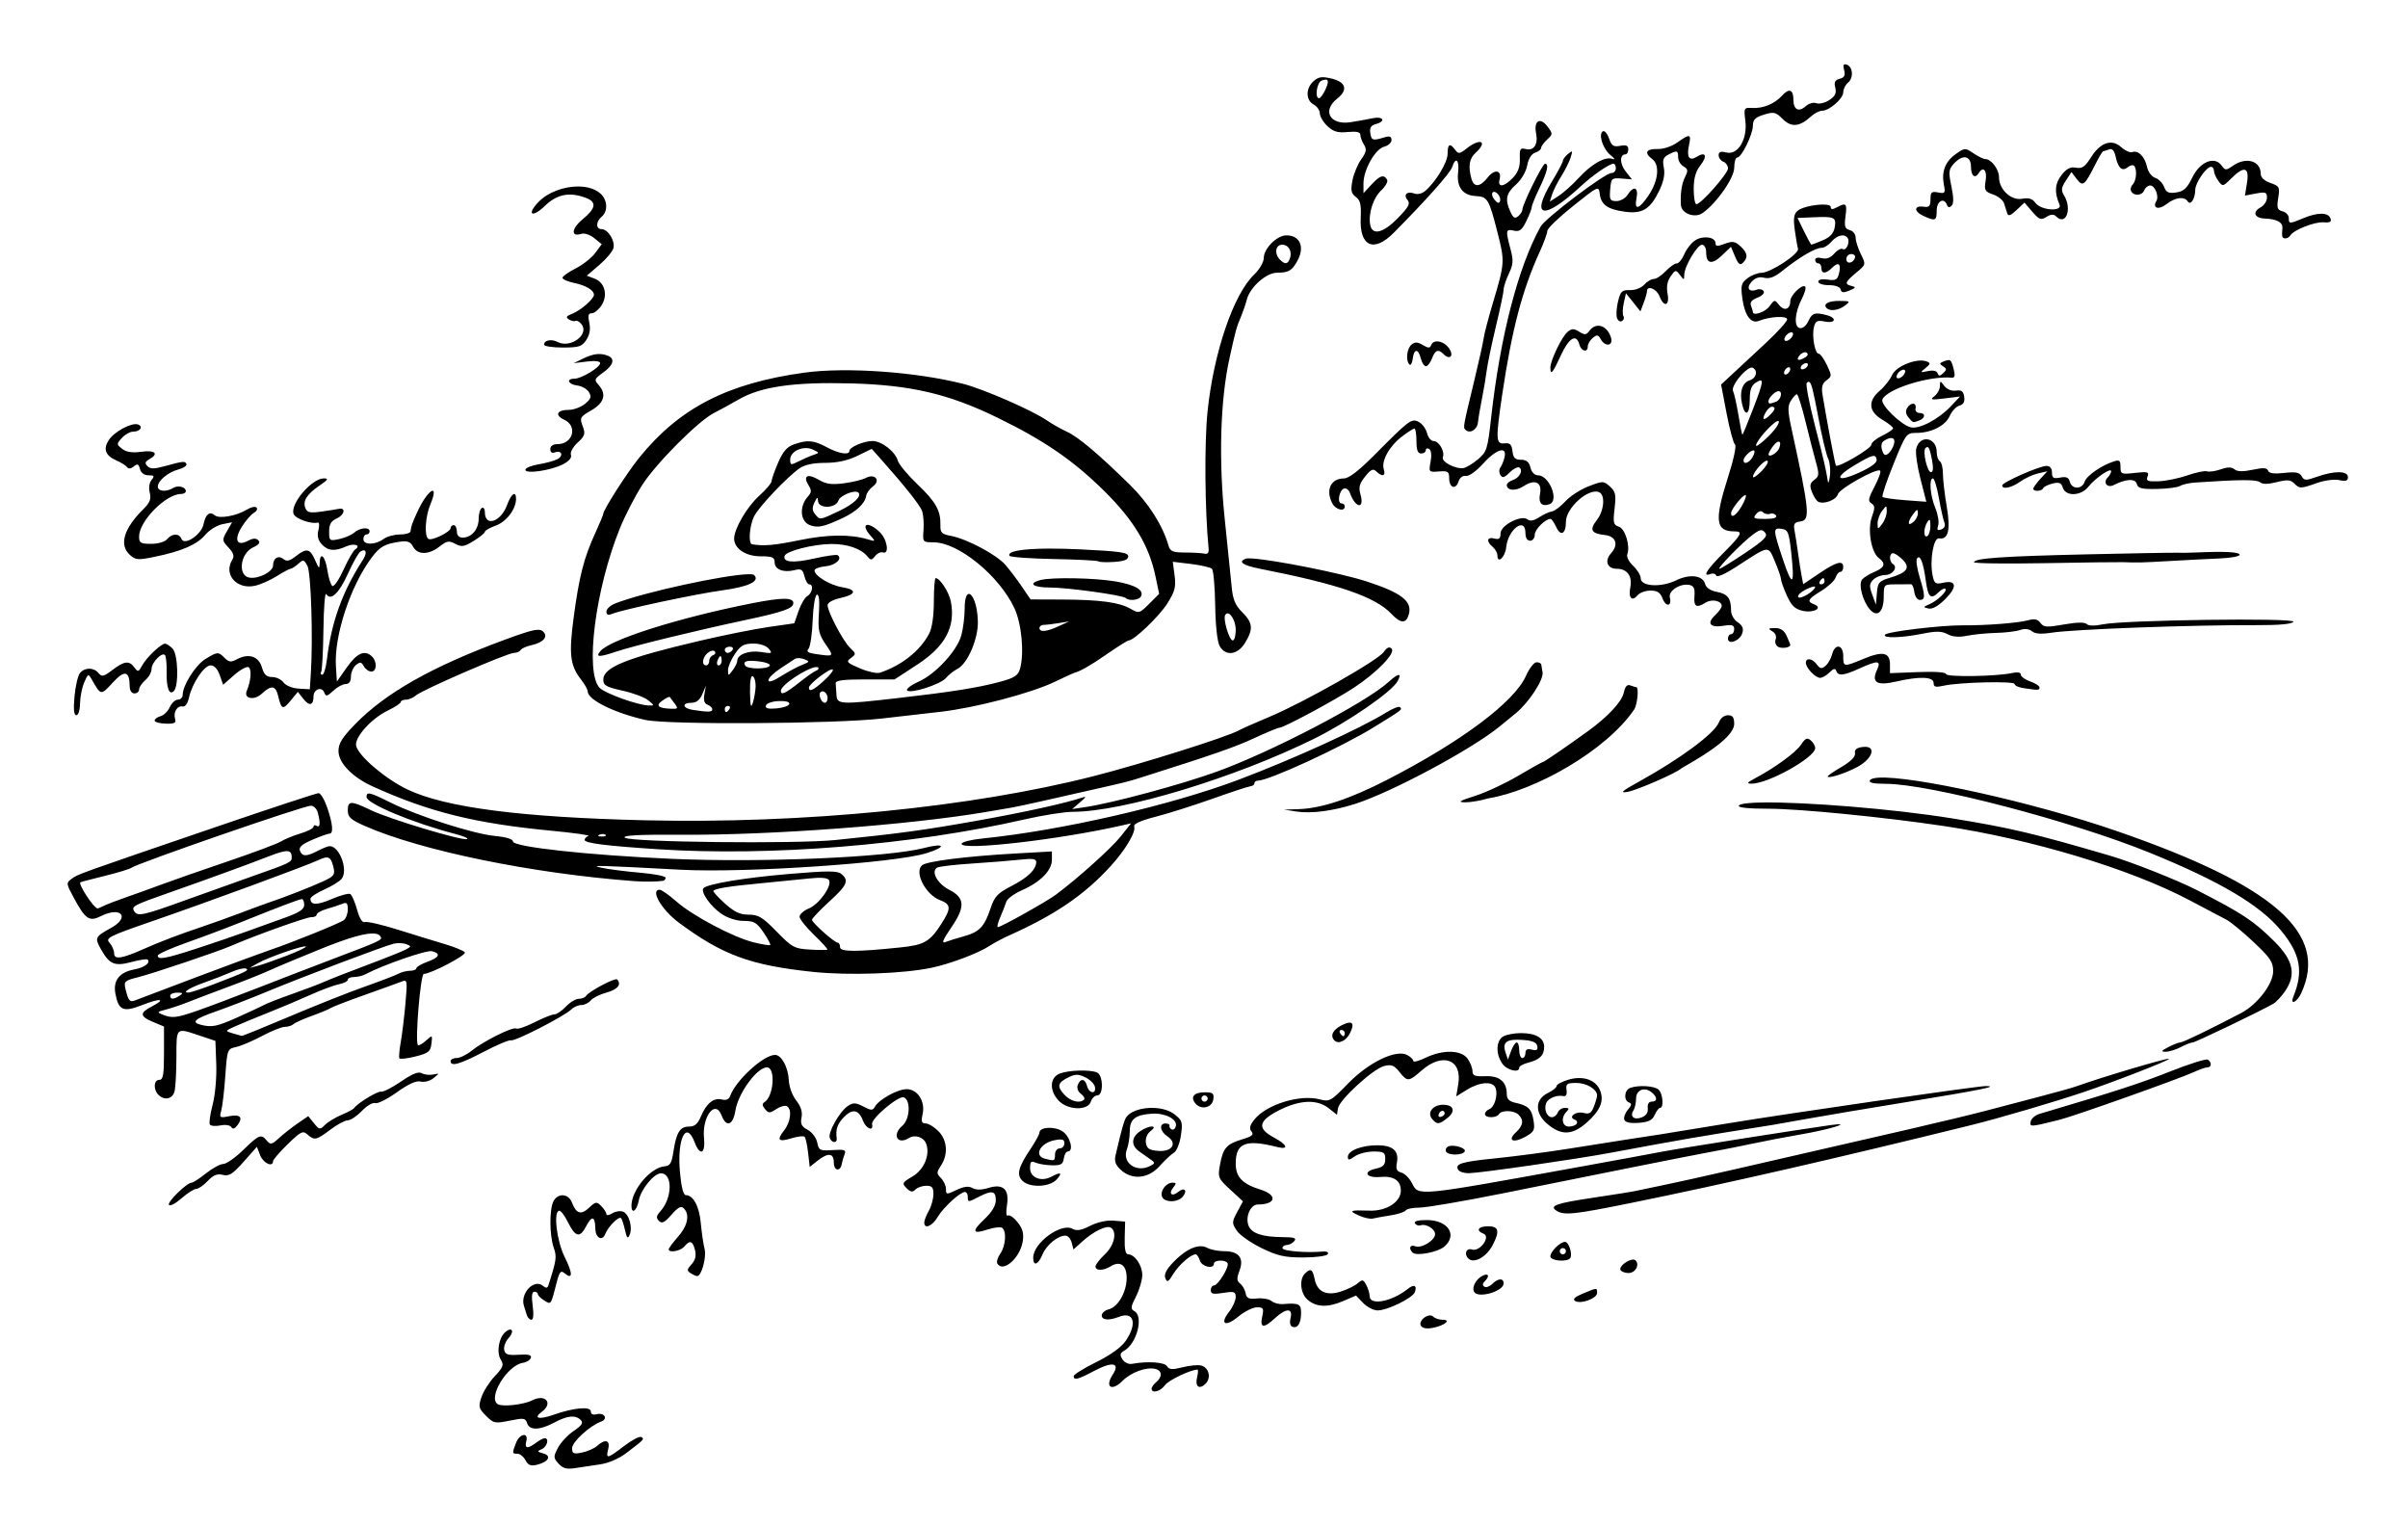
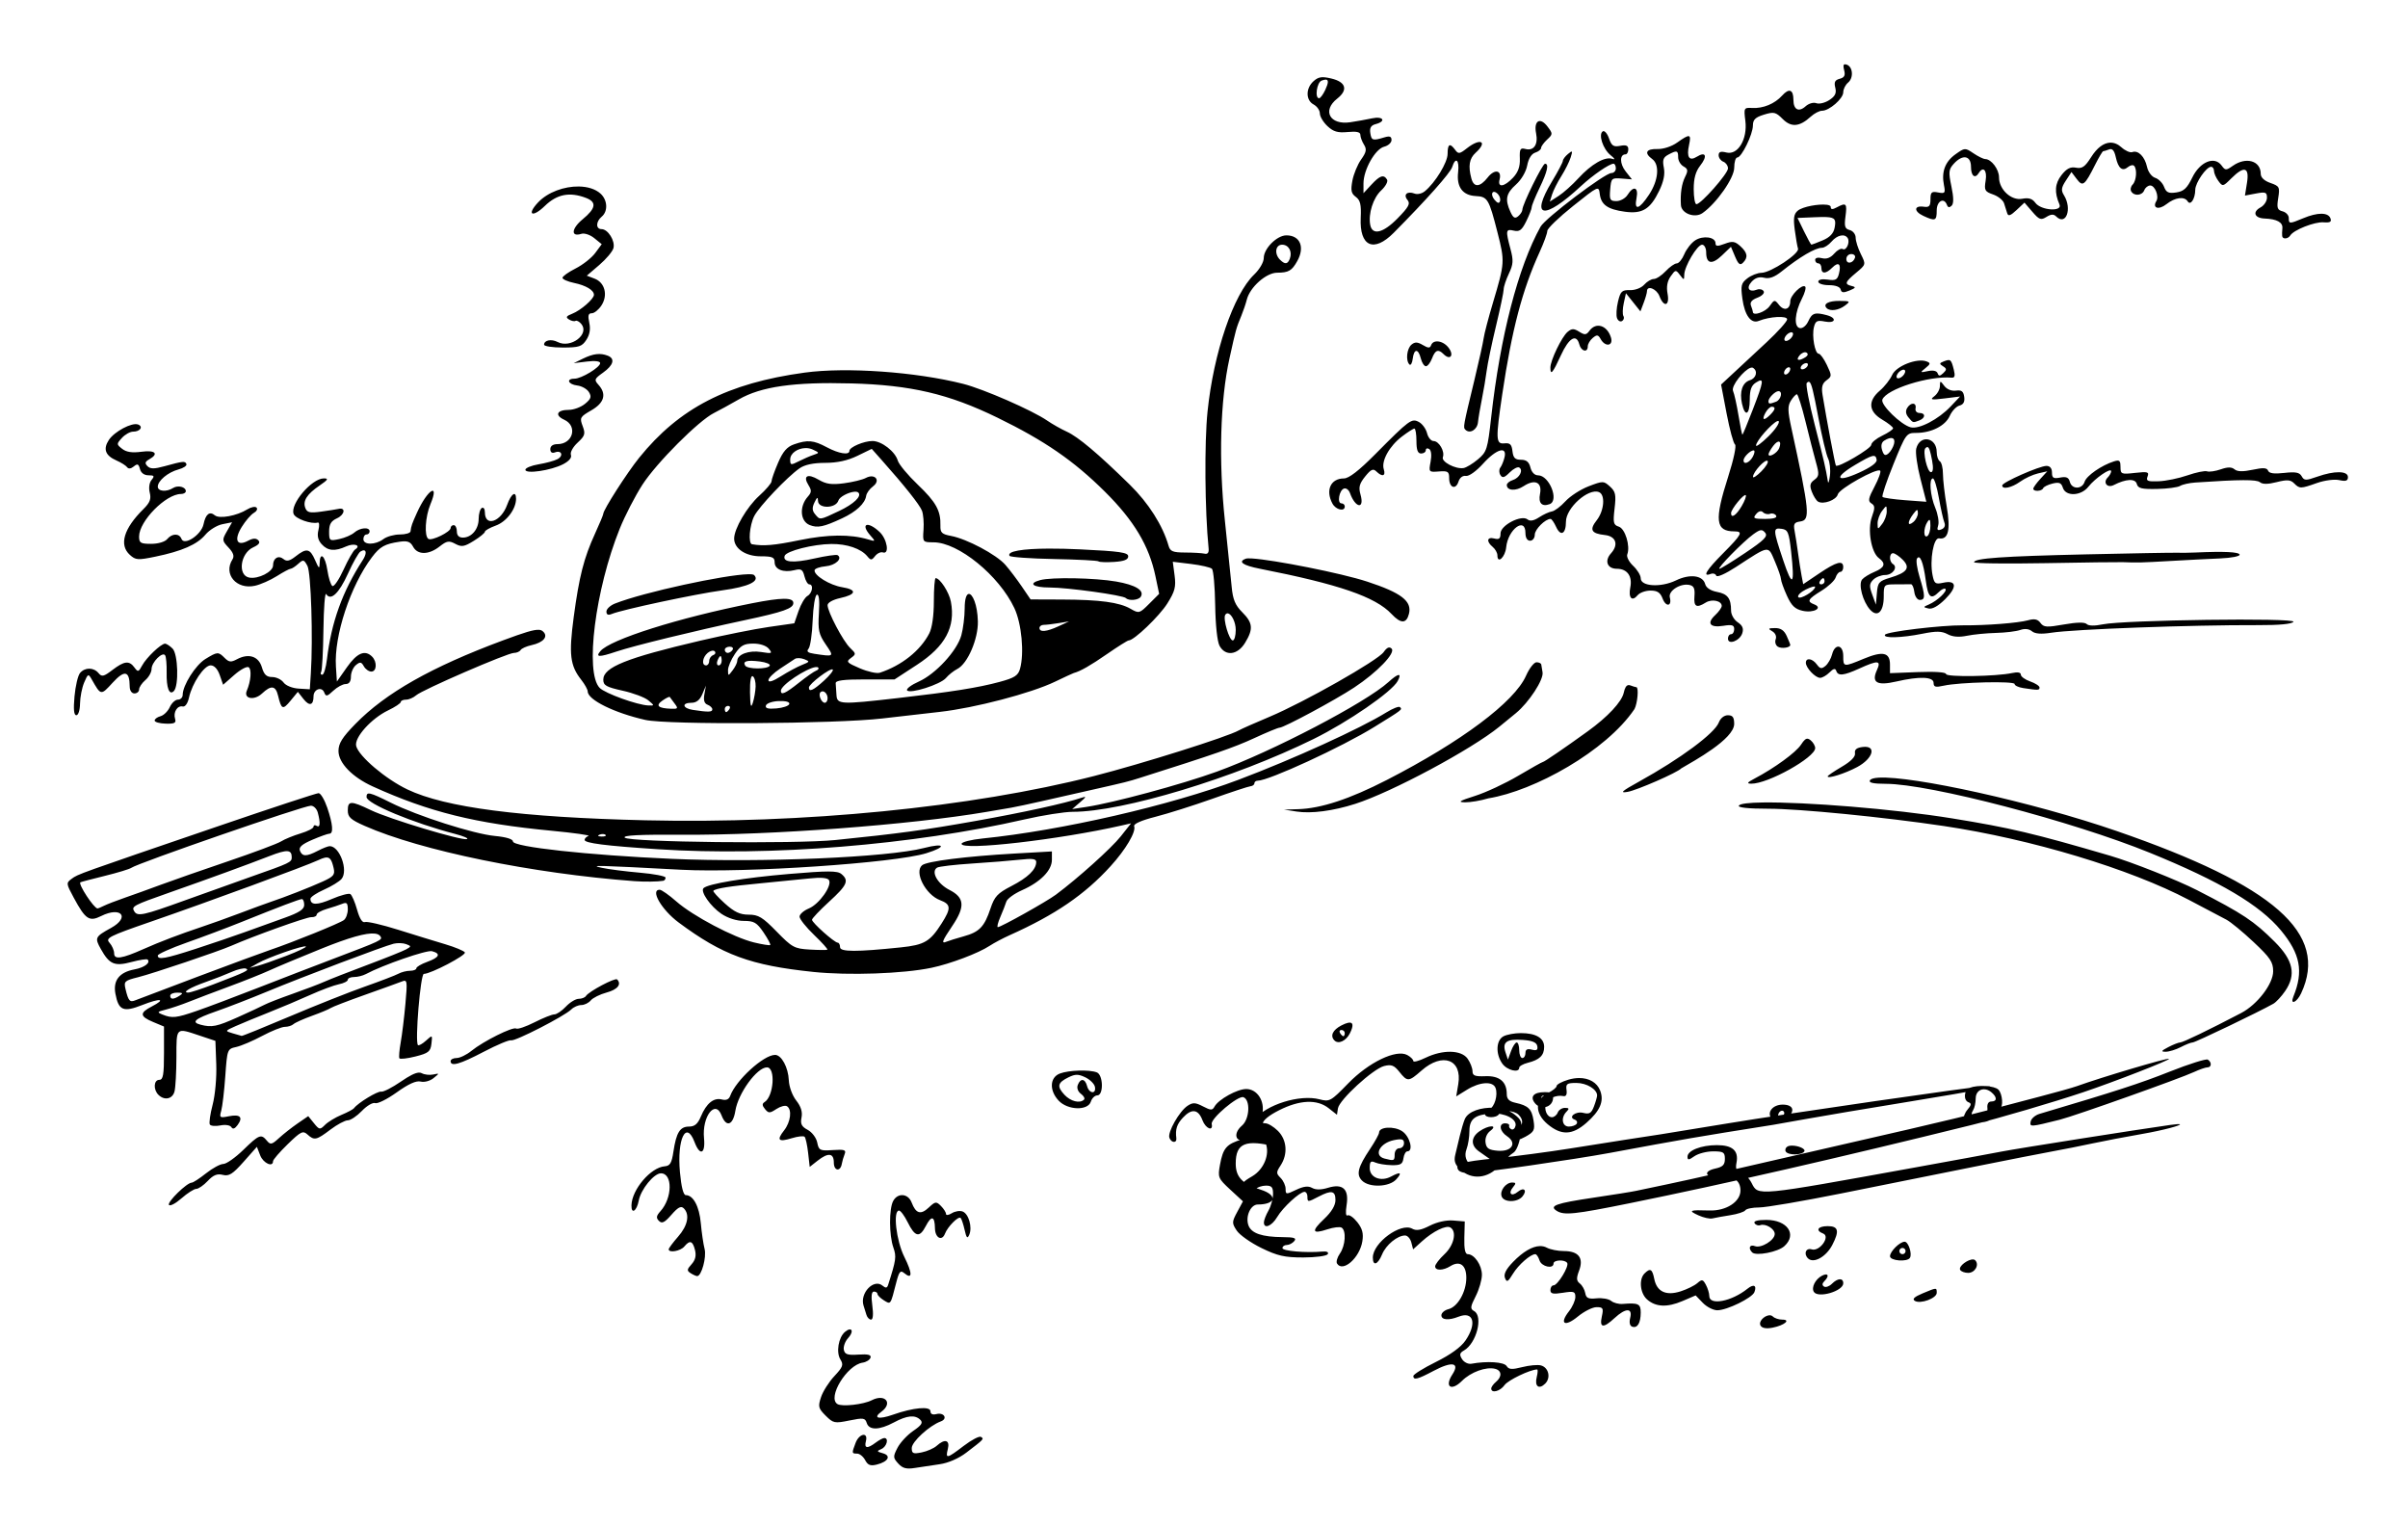
<svg xmlns="http://www.w3.org/2000/svg" xmlns:ns1="http://www.inkscape.org/namespaces/inkscape" xmlns:ns2="http://sodipodi.sourceforge.net/DTD/sodipodi-0.dtd" width="409.002mm" height="259.071mm" viewBox="0 0 409.002 259.071" version="1.1" id="svg5" xml:space="preserve" ns1:version="1.2.2 (b0a8486, 2022-12-01)" ns2:docname="UFOinapark-pdcomic.svg">
  <ns2:namedview id="namedview7" pagecolor="#ffffff" bordercolor="#000000" borderopacity="0.25" ns1:showpageshadow="2" ns1:pageopacity="0.0" ns1:pagecheckerboard="0" ns1:deskcolor="#d1d1d1" ns1:document-units="mm" showgrid="false" ns1:zoom="0.27" ns1:cx="1183.3333" ns1:cy="216.66667" ns1:window-width="1652" ns1:window-height="1099" ns1:window-x="0" ns1:window-y="25" ns1:window-maximized="0" ns1:current-layer="layer1" />
  <defs id="defs2" />
  <g ns1:label="Layer 1" ns1:groupmode="layer" id="layer1" transform="translate(402.283,-309.472)">
-     <path id="path1706" style="fill:#000000;stroke-width:0.529" d="m -88.951,320.389 c -0.251,0.037 -0.274,0.342 -0.103,0.993 0.234,0.895 0.049,1.257 -0.752,1.467 -0.81,0.212 -0.99,0.571 -0.753,1.512 0.234,0.933 -0.014,1.447 -1.015,2.103 -0.729,0.478 -1.718,0.717 -2.199,0.532 -0.489,-0.188 -1.293,0.043 -1.823,0.523 -1.169,1.058 -2.073,0.579 -2.073,-1.098 0,-1.751 -0.736,-2.028 -1.914,-0.72 -1.257,1.396 -3.224,2.21 -5.088,2.107 -1.403,-0.077 -1.437,-0.012 -1.162,2.178 0.392,3.109 -1.259,5.875 -3.212,5.385 -0.973,-0.244 -1.324,-0.121 -1.324,0.462 0,0.437 0.357,0.931 0.794,1.099 0.437,0.168 0.794,0.68 0.794,1.138 0,0.881 -4.586,6.079 -5.364,6.079 -0.251,0 -0.457,-1.159 -0.457,-2.575 0,-1.819 0.328,-2.992 1.118,-3.997 1.263,-1.606 0.933,-2.44 -0.589,-1.489 -1.295,0.809 -1.777,0.075 -1.32,-2.006 0.413,-1.881 0.141,-1.938 -1.999,-0.414 -0.954,0.68 -2.359,1.14 -3.389,1.111 -1.906,-0.054 -2.281,0.67 -0.877,1.696 1.31,0.958 1.074,3.627 -0.536,6.06 -1.68,2.539 -2.56,2.77 -2.118,0.556 0.369,-1.847 -0.512,-2.152 -1.525,-0.529 -0.364,0.582 -1.213,1.058 -1.888,1.058 -1.095,0 -1.21,-0.214 -1.063,-1.984 0.157,-1.896 0.242,-1.978 1.929,-1.844 l 1.765,0.141 -1.074,-1.364 c -1.022,-1.299 -1.032,-2.886 -0.018,-2.886 0.26,0 0.473,-0.384 0.473,-0.855 0,-0.635 -0.354,-0.788 -1.374,-0.593 -1.143,0.219 -1.461,0.008 -1.903,-1.261 -0.292,-0.838 -0.766,-1.378 -1.052,-1.201 -0.798,0.493 0.02,3.004 1.318,4.049 0.743,0.598 0.843,0.822 0.28,0.623 -1.225,-0.432 -3.55,0.902 -5.741,3.295 -1.021,1.115 -2.532,2.465 -3.357,2.999 l -1.501,0.97 0.392,-1.235 c 0.215,-0.68 0.918,-2.07 1.561,-3.088 0.643,-1.019 1.356,-2.446 1.586,-3.171 0.375,-1.181 0.328,-1.243 -0.452,-0.596 -0.479,0.397 -0.87,0.919 -0.87,1.16 0,0.241 -0.833,1.82 -1.851,3.508 -3.782,6.272 -1.385,6.639 4.957,0.758 1.981,-1.837 4.794,-3.766 5.493,-3.772 0.218,-0.001 0.397,0.355 0.397,0.792 0,0.437 -0.341,0.794 -0.757,0.794 -1.099,0 -11.227,7.665 -12.026,9.101 -3.803,6.838 -6.851,18.604 -8.39,32.392 -0.606,5.424 -0.742,5.856 -2.25,7.124 -0.883,0.743 -1.986,1.409 -2.453,1.481 -1.368,0.211 -3.799,-1.073 -3.502,-1.849 0.371,-0.966 -0.658,-2.741 -1.589,-2.741 -0.421,0 -0.915,-0.601 -1.1,-1.336 -0.185,-0.735 -0.805,-1.588 -1.378,-1.894 -1.242,-0.665 -1.593,-0.406 -7.419,5.465 -2.77,2.791 -4.481,4.116 -5.317,4.116 -2.254,0 -3.171,1.999 -1.956,4.268 0.568,1.062 2.098,1.422 2.098,0.494 0,-0.291 -0.255,-0.529 -0.566,-0.529 -0.775,0 -0.388,-2.245 0.434,-2.516 0.364,-0.12 0.817,0.219 1.008,0.752 0.934,2.61 2.529,2.823 1.788,0.239 -0.345,-1.203 -0.183,-1.822 0.794,-3.035 0.985,-1.225 1.359,-1.395 1.901,-0.864 1.005,0.985 1.637,0.801 1.265,-0.37 -0.448,-1.41 0.95,-3.927 3.084,-5.555 0.974,-0.743 1.926,-1.351 2.117,-1.351 0.191,0 0.347,0.953 0.347,2.117 0,1.529 0.221,2.117 0.794,2.117 0.437,0 0.794,-0.252 0.794,-0.56 0,-0.308 0.26,-0.4 0.577,-0.204 0.348,0.215 0.443,1.069 0.24,2.153 -0.331,1.766 -0.308,1.794 1.408,1.659 1.529,-0.121 1.745,0.02 1.745,1.139 0,1.631 1.123,2.041 1.586,0.579 0.21,-0.662 0.719,-1.051 1.255,-0.96 0.517,0.088 1.765,-0.803 2.928,-2.091 2.257,-2.499 4.116,-3.038 3.63,-1.053 -0.16,0.655 -0.482,1.437 -0.714,1.737 -0.232,0.301 -0.226,0.865 0.014,1.254 0.344,0.557 0.677,0.465 1.576,-0.434 0.627,-0.627 1.359,-1.005 1.627,-0.839 0.729,0.45 0.047,1.769 -1.103,2.134 -0.555,0.176 -1.01,0.55 -1.01,0.831 0,0.978 1.512,1.08 2.864,0.194 1.911,-1.252 3.171,-0.657 2.777,1.312 -0.314,1.568 0.31,2.234 1.635,1.747 1.653,-0.608 -0.062,-4.893 -1.958,-4.893 -0.594,0 -1.099,-0.513 -1.302,-1.323 -0.239,-0.954 -0.689,-1.323 -1.61,-1.323 -1,0 -1.314,-0.316 -1.445,-1.455 -0.133,-1.154 -0.414,-1.429 -1.358,-1.329 -1.477,0.156 -1.514,-0.677 -0.37,-8.367 1.636,-10.995 3.397,-17.688 6.352,-24.149 0.712,-1.556 1.294,-3.16 1.294,-3.563 0,-0.403 1.965,-2.3 4.366,-4.216 4.339,-3.462 4.367,-3.476 4.543,-2.056 0.228,1.834 1.325,2.611 4.258,3.013 2.962,0.406 4.317,-0.416 5.827,-3.535 0.77,-1.59 1.021,-2.832 0.798,-3.947 -0.259,-1.296 -0.106,-1.744 0.754,-2.205 1.478,-0.791 1.678,-0.737 1.678,0.454 0,0.568 0.409,1.26 0.908,1.54 0.759,0.425 0.806,0.713 0.287,1.747 -0.599,1.193 -0.849,2.851 -0.726,4.82 0.09,1.435 2.359,2.275 3.667,1.359 2.395,-1.677 5.388,-5.96 5.388,-7.71 0,-0.951 0.234,-1.73 0.519,-1.73 0.733,0 2.656,-3.942 2.656,-5.446 0,-0.976 0.417,-1.384 1.872,-1.83 1.689,-0.518 1.999,-0.446 3.183,0.738 1.458,1.458 2.862,1.34 4.769,-0.401 0.601,-0.549 1.462,-0.998 1.913,-0.998 1.241,0 3.609,-2.065 3.609,-3.148 0,-0.525 0.369,-1.261 0.82,-1.635 0.968,-0.803 0.819,-2.702 -0.239,-3.051 -0.136,-0.045 -0.244,-0.063 -0.328,-0.051 z m -89.015,2.223 c -0.452,0.068 -0.804,0.279 -1.223,0.658 -1.338,1.211 -1.325,3.222 0.026,3.945 0.582,0.312 1.058,0.993 1.058,1.514 0,0.521 0.579,1.492 1.287,2.157 1.013,0.951 1.747,1.166 3.44,1.005 1.511,-0.144 2.153,-0.002 2.153,0.477 0,0.375 0.276,1.124 0.614,1.665 0.497,0.795 0.405,1.278 -0.484,2.525 -0.604,0.848 -1.271,2.464 -1.483,3.593 -0.312,1.662 -0.201,2.184 0.581,2.756 0.761,0.556 0.937,1.308 0.833,3.547 -0.226,4.879 2.202,5.983 5.606,2.551 5.54,-5.586 9.611,-10.162 9.927,-11.156 0.582,-1.833 1.254,-1.25 1.01,0.875 -0.288,2.498 0.771,3.929 2.989,4.041 2.017,0.101 2.243,0.477 3.69,6.143 1.273,4.985 1.259,5.201 -0.742,11.908 -0.782,2.619 -1.5,5.358 -1.596,6.085 -0.096,0.728 -0.807,3.942 -1.581,7.144 -1.919,7.938 -1.93,7.997 -1.52,8.407 0.748,0.748 2.005,3.2e-4 2.133,-1.268 0.073,-0.725 0.375,-2.508 0.67,-3.964 0.295,-1.455 0.656,-3.598 0.803,-4.763 0.147,-1.164 0.857,-4.577 1.579,-7.583 0.722,-3.007 1.314,-5.827 1.314,-6.269 0,-0.442 0.399,-1.644 0.886,-2.671 0.748,-1.577 0.789,-2.226 0.265,-4.188 -0.847,-3.167 -0.799,-3.429 0.569,-3.106 0.963,0.227 1.368,-0.079 2.117,-1.599 0.509,-1.034 0.926,-2.109 0.926,-2.39 0,-0.281 0.595,-1.744 1.323,-3.253 1.34,-2.778 1.648,-4.144 0.926,-4.115 -0.432,0.018 -3.836,6.933 -3.836,7.793 0,0.29 -0.32,0.794 -0.711,1.118 -0.552,0.458 -0.847,0.289 -1.323,-0.754 -0.952,-2.089 -0.74,-3.121 0.948,-4.625 0.903,-0.804 1.705,-2.17 1.907,-3.244 0.217,-1.155 0.726,-1.975 1.351,-2.174 0.552,-0.175 1.004,-0.531 1.004,-0.791 0,-0.26 0.46,-0.902 1.023,-1.426 0.988,-0.921 0.991,-0.997 0.072,-2.214 -1.256,-1.665 -2.372,-1.004 -1.941,1.149 0.38,1.901 -0.387,3.029 -1.807,2.657 -0.883,-0.231 -1.015,-0.002 -0.953,1.649 0.051,1.349 -0.293,2.306 -1.164,3.233 -1.473,1.568 -2.65,1.732 -2.28,0.317 0.424,-1.62 -0.84,-1.853 -2.007,-0.369 -1.324,1.683 -2.361,1.749 -2.782,0.177 -0.567,-2.116 -0.355,-3.387 0.726,-4.366 2.119,-1.918 0.826,-2.579 -1.486,-0.76 -1.24,0.976 -1.454,1.004 -1.995,0.265 -0.893,-1.221 -1.282,-1.013 -1.282,0.681 0,1.461 -2.087,4.885 -3.874,6.356 -0.481,0.395 -1.257,0.574 -1.724,0.395 -1.25,-0.48 -1.979,0.16 -1.222,1.073 0.525,0.632 0.219,1.201 -1.692,3.148 -2.441,2.487 -4.28,2.921 -4.629,1.092 -0.359,-1.882 0.499,-4.589 1.853,-5.845 0.751,-0.696 1.202,-1.529 1.003,-1.851 -0.564,-0.913 -1.205,-0.705 -2.659,0.864 l -1.344,1.45 v -1.664 c 0,-2.318 1.994,-5.853 3.517,-6.235 0.685,-0.172 1.245,-0.681 1.245,-1.132 0,-0.604 -0.313,-0.724 -1.191,-0.458 -2.007,0.609 -2.218,0.545 -2.411,-0.726 -0.135,-0.889 0.118,-1.309 0.914,-1.517 1.85,-0.484 1.277,-1.393 -0.619,-0.983 -0.946,0.204 -2.61,0.504 -3.699,0.665 -3.462,0.512 -4.825,-1.963 -2.212,-4.018 1.877,-1.477 1.484,-2.82 -0.998,-3.408 -0.814,-0.193 -1.364,-0.267 -1.816,-0.198 z m 0.856,0.381 c 0.519,0.004 0.48,0.55 -0.074,1.744 -0.361,0.777 -0.834,1.416 -1.052,1.416 -0.765,0.008 -0.388,-2.678 0.42,-2.988 0.299,-0.115 0.534,-0.173 0.707,-0.172 z m 133.234,10.704 c -1.102,0.041 -2.226,0.876 -3.225,2.458 -1.041,1.649 -1.534,1.992 -2.57,1.794 -0.95,-0.182 -1.588,0.143 -2.459,1.25 -1.138,1.446 -1.241,2.932 -0.348,4.998 0.55,1.273 -3.139,1.025 -4.09,-0.275 -0.525,-0.719 -1.136,-0.908 -2.246,-0.696 -1.854,0.354 -3.933,-1.57 -3.933,-3.64 0,-1.361 -1.299,-3.086 -2.336,-3.102 -0.317,-0.004 -1.222,-0.448 -2.012,-0.984 -1.409,-0.956 -1.469,-0.952 -3.042,0.167 -1.773,1.262 -2.416,2.981 -1.963,5.246 0.27,1.351 0.178,1.466 -0.996,1.241 -1.112,-0.213 -1.293,-0.048 -1.293,1.171 0,1.151 -0.216,1.387 -1.142,1.253 -1.675,-0.243 -1.722,0.787 -0.071,1.553 2.036,0.946 2.272,0.85 2.272,-0.926 0,-1.607 1.248,-2.271 1.742,-0.926 0.162,0.443 0.423,0.486 0.787,0.132 0.372,-0.362 0.361,-1.399 -0.034,-3.287 -0.51,-2.435 -0.464,-2.884 0.398,-3.836 1.502,-1.66 2.929,-1.412 2.929,0.508 0,1.559 0.678,2.101 1.323,1.058 0.754,-1.221 1.449,-0.455 1.167,1.286 -0.266,1.642 -0.147,1.865 1.261,2.355 0.855,0.298 1.693,0.97 1.862,1.493 0.17,0.523 0.411,1.284 0.536,1.692 0.172,0.561 0.557,0.432 1.581,-0.529 l 1.353,-1.27 1.334,1.549 c 1.169,1.358 1.464,1.466 2.399,0.882 0.765,-0.478 1.227,-0.504 1.638,-0.093 1.687,1.687 2.778,-1.289 1.325,-3.615 -0.503,-0.805 -0.438,-1.283 0.332,-2.458 l 0.955,-1.458 0.893,1.182 c 1.032,1.369 1.34,1.127 3.153,-2.471 0.623,-1.237 1.228,-2.249 1.344,-2.249 0.116,0 0.565,-0.136 0.997,-0.302 0.555,-0.213 0.891,0.175 1.142,1.317 0.419,1.906 1.114,2.472 2.066,1.682 0.378,-0.314 0.844,-0.414 1.036,-0.222 0.554,0.554 0.404,2.55 -0.241,3.195 -0.324,0.324 -0.429,0.848 -0.234,1.165 0.517,0.837 1.864,0.704 2.218,-0.219 0.168,-0.437 0.621,-0.794 1.007,-0.794 0.805,0 1.532,1.846 1.04,2.642 -0.745,1.206 0.388,1.569 1.693,0.543 1.497,-1.178 3.072,-1.386 3.631,-0.482 0.476,0.771 1.269,-0.449 1.281,-1.97 0.008,-1.196 1.877,-3.908 2.692,-3.908 0.27,0 0.491,0.312 0.491,0.692 0,0.381 0.334,1.151 0.743,1.71 0.722,0.987 0.786,0.975 2.189,-0.428 2.185,-2.185 3.101,-1.935 2.675,0.733 l -0.348,2.179 1.869,-0.35 c 1.635,-0.307 1.869,-0.218 1.869,0.713 0,0.585 -0.492,1.326 -1.091,1.647 -1.421,0.761 -1.04,1.82 0.678,1.887 2.102,0.082 3.135,0.649 3.031,1.664 -0.052,0.511 -0.067,1.108 -0.033,1.326 v 0.001 c 0.087,0.568 0.999,0.49 1.375,-0.118 0.579,-0.937 4.142,-2.343 5.646,-2.228 1.128,0.086 1.405,-0.078 1.171,-0.689 -0.391,-1.02 -2.181,-1.022 -4.61,-0.008 -2.364,0.987 -2.463,0.986 -2.463,-0.05 0,-0.464 -0.475,-0.968 -1.055,-1.119 -0.895,-0.234 -1.007,-0.577 -0.738,-2.26 0.297,-1.856 0.212,-2.022 -1.326,-2.558 -1.041,-0.363 -1.643,-0.933 -1.643,-1.553 0,-2.217 -2.486,-2.938 -4.723,-1.371 -1.173,0.822 -1.297,0.819 -1.933,-0.05 -1.206,-1.649 -3.674,-0.628 -4.975,2.06 -0.879,1.817 -1.441,2.338 -2.721,2.526 -1.304,0.191 -1.7,0.008 -2.067,-0.956 -0.249,-0.656 -0.927,-1.343 -1.506,-1.527 -0.596,-0.189 -1.197,-0.995 -1.387,-1.86 -0.384,-1.747 -1.504,-2.873 -2.498,-2.511 -0.374,0.136 -1.202,-0.228 -1.841,-0.808 -0.614,-0.558 -1.267,-0.819 -1.929,-0.795 z m -260.094,7.446 c -2.45,-0.039 -5.262,0.938 -6.933,2.717 -1.978,2.106 -0.949,2.633 1.153,0.591 2.069,-2.01 4.211,-2.43 6.991,-1.374 1.864,0.709 1.702,1.769 -0.556,3.63 -1.916,1.579 -2.054,3.056 -0.233,2.477 0.529,-0.168 1.493,0.151 2.205,0.729 l 1.265,1.027 -1.106,1.499 c -0.608,0.825 -2.11,2.007 -3.338,2.627 -1.228,0.62 -2.227,1.335 -2.22,1.587 0.008,0.253 0.895,0.643 1.974,0.867 2.01,0.418 3.367,1.23 3.367,2.017 0,0.694 -2.244,2.65 -3.687,3.212 -1.028,0.401 -1.145,0.607 -0.554,0.973 0.413,0.256 0.913,0.363 1.112,0.24 0.199,-0.123 0.644,0.115 0.988,0.53 1.444,1.74 -1.803,4.202 -4.029,3.055 -1.07,-0.551 -2.298,-0.307 -2.298,0.457 0,0.267 1.423,0.485 3.163,0.485 2.776,0 3.267,-0.159 4.015,-1.301 0.577,-0.881 0.738,-1.822 0.499,-2.91 -0.268,-1.221 -0.166,-1.609 0.422,-1.609 0.426,0 1.164,-0.593 1.64,-1.32 1.14,-1.739 0.596,-3.89 -1.151,-4.555 l -1.332,-0.507 2.127,-1.821 c 1.17,-1.002 2.25,-2.288 2.4,-2.86 0.321,-1.226 -0.932,-3.225 -2.023,-3.225 -0.998,0 -0.98,-1.278 0.03,-2.117 1.093,-0.907 0.995,-2.828 -0.199,-3.909 -0.884,-0.8 -2.223,-1.19 -3.693,-1.213 z m 155.521,0.918 c 0.158,0.026 0.354,0.137 0.575,0.358 0.319,0.319 0.485,0.865 0.369,1.213 -0.146,0.438 -0.433,0.366 -0.929,-0.232 -0.615,-0.741 -0.488,-1.419 -0.014,-1.339 z m 56.411,2.184 c -1.31,-0.163 -4.037,0.294 -4.895,1.007 -0.661,0.548 -0.772,1.264 -0.51,3.246 0.186,1.399 0.435,2.837 0.555,3.198 0.28,0.841 -4.63,4.09 -6.203,4.106 -0.658,0.006 -1.736,0.427 -2.395,0.934 -1.056,0.813 -1.156,1.223 -0.849,3.467 0.388,2.828 1.469,4.296 2.776,3.767 1.861,-0.753 4.827,-0.917 4.827,-0.268 0,0.354 -1.578,2.111 -3.508,3.906 -1.929,1.794 -4.454,4.142 -5.611,5.217 l -2.103,1.954 0.941,4.925 c 0.517,2.709 1.158,5.071 1.425,5.25 0.273,0.183 -0.231,2.56 -1.15,5.43 -2.393,7.47 -2.183,9.326 1.054,9.326 1.523,0 1.255,0.52 -1.911,3.704 -2.87,2.886 -3.597,4.087 -2.135,3.526 0.418,-0.16 0.847,-0.03 0.954,0.29 0.111,0.334 1.537,-0.291 3.341,-1.466 5.785,-3.765 5.436,-3.714 6.614,-0.967 0.568,1.324 1.037,2.685 1.043,3.025 0.006,0.34 0.46,1.606 1.009,2.814 0.776,1.709 1.372,2.278 2.687,2.567 1.876,0.412 3.49,-0.503 1.938,-1.099 -1.292,-0.496 -1.088,-0.875 1.246,-2.315 1.155,-0.713 2.236,-1.725 2.402,-2.249 0.166,-0.524 0.525,-0.953 0.797,-0.953 0.271,0 0.493,-0.357 0.493,-0.794 0,-1.235 -1.103,-0.951 -4.069,1.046 l -2.732,1.84 -0.275,-1.443 c -0.152,-0.794 -0.421,-2.514 -0.597,-3.824 -0.177,-1.31 -0.442,-3.017 -0.59,-3.795 -0.223,-1.172 -0.06,-1.444 0.954,-1.587 1.74,-0.247 1.616,-1.557 -1.5,-15.881 -0.633,-2.909 -0.647,-3.731 -0.086,-4.63 0.376,-0.601 0.834,-1.093 1.019,-1.093 0.185,0 0.846,2.084 1.468,4.63 0.622,2.547 1.421,5.665 1.776,6.929 0.571,2.036 0.538,2.376 -0.284,2.978 -0.735,0.537 -0.822,0.957 -0.42,2.015 0.28,0.735 0.75,1.486 1.046,1.669 0.896,0.553 3.117,-0.259 3.371,-1.233 0.252,-0.963 6.666,-4.538 7.194,-4.01 0.169,0.169 -0.264,1.385 -0.963,2.703 -1.051,1.982 -1.143,2.473 -0.529,2.853 0.615,0.38 0.63,0.77 0.082,2.286 -0.779,2.155 -0.118,6.049 1.191,7.005 1.23,0.899 1.004,1.606 -0.746,2.331 -0.863,0.358 -1.811,0.941 -2.105,1.296 -0.67,0.808 0.108,3.75 1.358,5.131 1.254,1.385 2.317,0.352 2.317,-2.252 0,-2.042 0.012,-2.053 2.117,-2.053 1.164,0 2.295,-0.006 2.514,-0.016 0.218,-0.01 0.472,0.586 0.564,1.323 0.092,0.737 0.509,1.339 0.926,1.339 0.951,0 0.946,-0.669 -0.034,-3.898 -0.43,-1.416 -0.632,-2.815 -0.45,-3.11 0.509,-0.823 1.079,0.587 1.498,3.701 0.391,2.907 0.864,3.322 2.227,1.959 0.45,-0.45 0.952,-0.685 1.114,-0.523 0.372,0.372 -1.401,2.043 -2.803,2.642 -1.012,0.432 -1.014,0.462 -0.061,0.687 0.641,0.151 1.657,-0.425 2.844,-1.612 2.077,-2.077 1.913,-3.264 -0.381,-2.761 -1.311,0.288 -1.5,0.15 -1.79,-1.301 -0.509,-2.546 0.178,-6.406 1.111,-6.24 1.566,0.278 1.98,-1.439 1.3,-5.4 -0.353,-2.058 -0.642,-4.556 -0.642,-5.552 0,-0.996 -0.238,-1.959 -0.529,-2.138 -0.291,-0.18 -0.529,-0.88 -0.529,-1.554 0,-2.534 -2.869,-3.022 -3.479,-0.592 -0.162,0.647 0.157,2.942 0.71,5.1 l 1.006,3.925 -3.574,-0.267 c -1.966,-0.147 -3.705,-0.397 -3.863,-0.556 -0.159,-0.159 0.678,-2.669 1.86,-5.58 2.095,-5.16 2.191,-5.292 3.85,-5.292 2.574,0 4.961,-1.207 5.703,-2.882 0.365,-0.825 1.107,-1.615 1.648,-1.757 0.677,-0.177 0.93,-0.642 0.81,-1.487 -0.134,-0.948 -0.456,-1.19 -1.409,-1.056 -0.736,0.103 -1.53,-0.218 -1.967,-0.794 -0.707,-0.932 -0.734,-0.931 -0.75,0.034 -0.01,0.55 -0.433,1.318 -0.943,1.707 -0.797,0.609 -0.559,0.662 1.72,0.38 l 2.646,-0.327 -1.587,1.679 c -2.082,2.203 -5.38,3.923 -6.808,3.55 -1.667,-0.435 -5.139,-3.832 -4.805,-4.702 0.686,-1.788 7.957,-4.084 11.789,-3.724 0.506,0.048 0.606,-0.331 0.353,-1.336 -0.448,-1.784 -0.554,-1.875 -1.684,-1.442 -0.792,0.304 -0.816,0.431 -0.159,0.837 0.654,0.404 0.662,0.586 0.052,1.163 -0.572,0.541 -0.774,0.545 -0.965,0.023 -0.152,-0.414 -0.77,-0.548 -1.654,-0.361 -1.342,0.285 -1.362,0.26 -0.404,-0.516 0.868,-0.702 0.893,-0.859 0.187,-1.13 -1.61,-0.618 -5.172,0.781 -5.849,2.296 -0.351,0.786 -1.293,1.985 -2.093,2.665 -2.068,1.759 -1.924,3.549 0.397,4.919 1.019,0.601 1.852,1.263 1.852,1.472 0,0.208 -0.833,0.776 -1.852,1.262 -1.019,0.486 -1.853,1.185 -1.853,1.553 -0.001,0.633 -5.674,3.958 -6.006,3.52 -0.144,-0.19 -1.609,-7.943 -2.271,-12.017 -0.214,-1.317 -0.044,-1.936 0.678,-2.464 0.919,-0.672 0.922,-0.794 0.057,-2.608 -0.499,-1.046 -1.119,-1.902 -1.379,-1.902 -0.653,0 -1.194,-3.011 -0.813,-4.526 0.264,-1.054 0.552,-1.2 1.849,-0.941 1.807,0.361 2.116,-0.604 0.345,-1.079 -2.018,-0.541 -2.514,-0.382 -3.148,1.01 -0.35,0.769 -0.968,1.274 -1.444,1.18 -1.048,-0.205 -0.874,-2.626 0.361,-5.017 0.483,-0.934 0.732,-1.845 0.554,-2.023 -0.51,-0.51 -2.54,1.476 -2.54,2.485 0,1.384 -1.035,1.726 -1.902,0.628 -0.745,-0.944 -0.803,-0.936 -1.616,0.212 -0.701,0.989 -2.832,1.719 -2.832,0.969 0,-0.122 -0.143,-0.595 -0.318,-1.051 -0.219,-0.57 0.123,-0.998 1.09,-1.365 0.788,-0.3 1.254,-0.785 1.058,-1.102 -0.192,-0.311 -0.705,-0.43 -1.138,-0.264 -1.343,0.515 -1.881,-0.268 -0.917,-1.333 0.61,-0.674 1.304,-0.896 2.141,-0.686 0.868,0.218 1.756,-0.104 2.968,-1.075 3.092,-2.478 5.716,-4.015 6.852,-4.015 0.4,0 1.135,-0.476 1.633,-1.058 0.955,-1.115 2.24,-1.386 2.74,-0.577 0.434,0.702 -0.259,2.212 -0.849,1.848 -0.276,-0.171 -0.924,0.176 -1.44,0.771 -0.629,0.725 -1.318,0.983 -2.089,0.781 -0.674,-0.176 -1.15,-0.057 -1.15,0.289 0,0.325 0.238,0.591 0.529,0.591 0.291,0 0.529,0.357 0.529,0.794 0,1.036 0.767,1.009 1.84,-0.063 1.07,-1.07 1.56,-0.64 1.147,1.007 -0.264,1.052 -0.578,1.22 -1.916,1.023 -0.963,-0.141 -1.6,-2e-4 -1.6,0.354 0,0.324 0.817,0.589 1.814,0.589 1.104,0 1.88,0.285 1.984,0.729 0.132,0.563 0.47,0.605 1.493,0.184 1.084,-0.446 1.156,-0.585 0.397,-0.768 -1.288,-0.31 -1.173,-0.655 0.748,-2.259 1.674,-1.397 1.674,-1.398 0.794,-3.163 -0.484,-0.971 -0.881,-2.227 -0.881,-2.792 0,-0.565 -0.451,-1.144 -1.002,-1.288 -0.832,-0.218 -0.955,-0.612 -0.725,-2.332 0.296,-2.207 0.124,-2.383 -1.484,-1.522 -0.74,0.396 -1.023,0.376 -1.023,-0.069 0,-0.206 -0.279,-0.328 -0.715,-0.382 z m -0.026,2.09 c 1.535,0.068 1.646,0.493 1.391,1.827 -0.182,0.953 -0.823,1.625 -2.029,2.129 -0.969,0.405 -1.829,0.735 -1.911,0.735 -0.082,-9.4e-4 -0.647,-1.022 -1.255,-2.271 l -1.106,-2.27 2.861,-0.12 c 0.867,-0.036 1.537,-0.054 2.048,-0.031 z m -91.728,3.106 c -1.602,0 -3.839,2.241 -3.839,3.846 0,0.703 -0.71,1.927 -1.626,2.803 -3.518,3.364 -6.894,13.277 -7.924,23.271 -0.55,5.336 -0.459,16.868 0.183,23.262 0.07,0.701 -0.162,0.996 -0.687,0.873 -0.437,-0.102 -1.918,-0.187 -3.292,-0.193 -2.092,-0.006 -2.55,-0.192 -2.821,-1.138 -0.991,-3.464 -3.4,-7.258 -6.597,-10.39 -5.399,-5.288 -8.771,-8.125 -10.693,-8.996 -0.964,-0.437 -2.462,-1.284 -3.33,-1.882 -2.516,-1.735 -10.815,-5.362 -14.278,-6.24 -8.018,-2.035 -19.851,-2.872 -26.924,-1.905 -13.083,1.788 -21.288,6.01 -28.106,14.463 -2.074,2.571 -6.089,8.842 -6.089,9.508 0,0.172 -0.631,1.688 -1.403,3.37 -1.893,4.128 -2.695,7.27 -3.623,14.197 -0.846,6.314 -0.616,8.216 1.285,10.632 0.602,0.765 1.095,1.657 1.098,1.981 0.008,1.415 4.512,3.636 9.786,4.828 3.768,0.851 32.391,0.678 40.217,-0.244 2.619,-0.309 7.025,-0.813 9.79,-1.12 5.938,-0.66 15.482,-3.161 19.579,-5.129 1.601,-0.769 3.029,-1.43 3.175,-1.469 1.13,-0.299 2.853,-1.283 5.685,-3.245 1.818,-1.259 3.461,-2.29 3.65,-2.29 0.907,0 5.207,-4.115 6.57,-6.288 1.29,-2.056 1.484,-2.81 1.227,-4.759 l -0.305,-2.316 3.095,0.377 c 1.702,0.207 3.302,0.576 3.555,0.819 0.253,0.243 0.502,3.021 0.551,6.173 0.053,3.416 0.355,6.211 0.748,6.92 1.003,1.813 3.057,1.562 4.332,-0.529 1.422,-2.333 1.324,-3.382 -0.486,-5.191 -1.197,-1.197 -1.595,-2.155 -1.795,-4.324 -0.142,-1.533 -0.661,-6.597 -1.154,-11.254 -1.078,-10.173 -0.788,-20.428 0.78,-27.517 1.128,-5.098 1.119,-5.064 2.035,-7.299 0.333,-0.813 0.741,-2.015 0.905,-2.671 0.535,-2.133 3.288,-4.582 5.16,-4.59 1.946,-0.01 2.494,-0.326 3.413,-1.97 1.331,-2.382 0.489,-4.373 -1.85,-4.373 z m 71.665,0.368 c -0.696,-0.098 -1.56,0.046 -2.228,0.484 -0.661,0.433 -1.493,1.49 -1.849,2.349 -0.356,0.859 -0.933,1.562 -1.284,1.562 -0.35,0 -1.196,0.595 -1.88,1.323 -0.684,0.728 -1.591,1.323 -2.015,1.323 -0.424,0 -1.156,0.435 -1.627,0.966 -0.487,0.549 -1.529,0.949 -2.416,0.926 -1.378,-0.035 -1.616,0.193 -2.038,1.951 -0.263,1.095 -0.337,2.36 -0.163,2.811 0.173,0.451 0.558,0.67 0.856,0.486 0.298,-0.184 0.401,-0.561 0.229,-0.839 -0.172,-0.278 -0.146,-1.265 0.058,-2.192 l 0.37,-1.687 1.23,1.541 1.229,1.542 0.556,-1.465 c 0.306,-0.805 0.557,-1.686 0.557,-1.959 0,-1.064 1.642,-0.422 2.117,0.828 0.753,1.982 1.772,1.68 1.38,-0.409 -0.22,-1.172 -0.051,-2.123 0.522,-2.94 0.806,-1.151 0.881,-1.163 1.572,-0.252 0.697,0.92 0.726,0.918 0.742,-0.03 0.024,-1.424 2.205,-5.099 3.025,-5.099 0.385,0 0.697,0.577 0.697,1.292 0,1.964 0.978,2.158 2.677,0.53 l 1.533,-1.469 0.704,1.672 c 0.545,1.295 0.845,1.529 1.334,1.04 0.91,-0.91 0.781,-1.707 -0.454,-2.825 -0.911,-0.825 -1.335,-0.888 -2.646,-0.393 -1.229,0.464 -1.561,0.444 -1.561,-0.096 0,-0.532 -0.529,-0.873 -1.226,-0.972 z m -72.385,1.22 c 1.122,0 1.768,1.177 1.306,2.381 -0.368,0.959 -0.829,1.003 -1.673,0.159 -0.995,-0.995 -0.772,-2.54 0.367,-2.54 z m 96.673,1.587 c 0.461,0 0.744,0.283 0.628,0.628 -0.327,0.981 -1.467,1.144 -1.467,0.21 0,-0.461 0.377,-0.838 0.838,-0.838 z m -1.997,7.955 c -1.892,-0.016 -2.872,0.538 -2.178,1.232 0.578,0.578 2.03,0.374 3.104,-0.438 0.964,-0.729 0.906,-0.778 -0.926,-0.794 z m -40.477,4.292 c -0.693,-0.214 -1.444,0.02 -2,0.78 -0.532,0.727 -0.794,0.752 -1.735,0.164 -0.918,-0.573 -1.258,-0.569 -1.972,0.024 -0.988,0.82 -2.927,4.842 -2.927,6.07 0,1.401 0.402,0.931 1.784,-2.088 1.364,-2.98 2.639,-3.734 3.132,-1.852 0.312,1.193 1.435,1.451 1.435,0.33 0,-0.401 0.38,-1.045 0.844,-1.43 0.713,-0.591 0.925,-0.559 1.35,0.201 0.784,1.402 2.193,1.166 1.738,-0.29 -0.322,-1.032 -0.956,-1.694 -1.648,-1.908 z m 32.078,1.081 c 0.397,-0.132 0.595,0.066 0.463,0.463 -0.127,0.382 -0.544,0.799 -0.926,0.926 -0.397,0.132 -0.595,-0.066 -0.463,-0.463 0.127,-0.382 0.544,-0.799 0.926,-0.926 z m -59.645,1.531 c -0.599,-0.104 -1.134,0.087 -1.327,0.619 -0.19,0.525 -0.482,0.518 -1.409,-0.03 -0.903,-0.534 -1.339,-0.549 -1.92,-0.067 -0.801,0.665 -1.016,2.696 -0.356,3.367 0.218,0.222 0.472,-0.215 0.564,-0.97 0.213,-1.745 0.941,-1.772 1.373,-0.051 0.183,0.728 0.571,1.323 0.864,1.323 0.293,0 0.759,-0.595 1.036,-1.323 0.55,-1.446 1.061,-1.637 1.964,-0.734 1.078,1.078 1.818,0.287 0.925,-0.988 -0.451,-0.644 -1.115,-1.042 -1.714,-1.146 z m 62.441,1.882 c 0.319,0.197 0.244,0.503 -0.192,0.779 -1.141,0.723 -1.702,0.544 -0.988,-0.316 0.36,-0.433 0.891,-0.642 1.18,-0.463 z m -205.543,0.261 c -0.67,0.08 -1.398,0.327 -2.271,0.752 l -1.587,0.774 2.249,-0.275 c 1.364,-0.166 2.249,-0.061 2.249,0.269 0,0.714 -3.182,2.642 -4.366,2.642 -1.472,0.004 -1.073,0.973 0.475,1.158 0.771,0.092 1.664,0.599 1.984,1.127 0.473,0.779 0.348,1.151 -0.667,1.984 -0.687,0.564 -1.923,1.025 -2.747,1.025 -2.023,0 -2.458,0.913 -0.796,1.67 2.343,1.067 1.5,4.151 -1.135,4.151 -0.765,0 -1.216,0.316 -1.216,0.851 0,0.53 0.292,0.739 0.776,0.553 1.148,-0.441 1.526,0.578 0.429,1.154 -0.517,0.272 -1.953,0.662 -3.189,0.867 -1.237,0.205 -2.249,0.622 -2.249,0.927 0,0.763 4.343,0.125 6.402,-0.939 1.019,-0.527 1.514,-1.118 1.332,-1.592 -0.161,-0.418 0.343,-1.34 1.134,-2.073 1.257,-1.165 1.357,-1.496 0.858,-2.818 -0.532,-1.408 -0.443,-1.568 1.469,-2.669 2.219,-1.277 2.637,-2.773 1.211,-4.348 -0.756,-0.835 -0.69,-1.005 0.794,-2.062 1.775,-1.264 2.077,-2.378 0.78,-2.875 -0.638,-0.245 -1.249,-0.332 -1.919,-0.252 z m 205.489,1.518 c 0.291,0 0.381,0.238 0.202,0.529 -0.18,0.291 -0.565,0.529 -0.856,0.529 -0.291,0 -0.382,-0.238 -0.203,-0.529 0.18,-0.291 0.566,-0.529 0.857,-0.529 z m -2.864,0.718 c 0.096,0.037 0.155,0.131 0.155,0.277 0,0.291 -0.238,0.677 -0.529,0.857 -0.291,0.18 -0.529,0.088 -0.529,-0.203 0,-0.291 0.238,-0.676 0.529,-0.856 0.146,-0.09 0.278,-0.112 0.374,-0.075 z m -6.572,0.072 c 0.16,-0.048 0.296,-0.047 0.399,0.016 0.864,0.534 0.56,1.751 -0.524,2.095 -1.284,0.408 -1.799,1.931 -1.347,3.988 0.511,2.328 1.32,1.913 1.32,-0.678 0,-1.681 0.269,-2.422 1.058,-2.915 1.428,-0.892 1.361,-0.345 -0.567,4.656 -0.894,2.319 -1.679,4.217 -1.744,4.217 -0.065,0 -0.364,-1.488 -0.666,-3.307 -0.301,-1.819 -0.716,-3.68 -0.921,-4.135 -0.378,-0.838 1.873,-3.6 2.991,-3.938 z m 25.744,0.367 c 0.397,-0.132 0.595,0.066 0.463,0.463 -0.127,0.382 -0.544,0.799 -0.926,0.926 -0.397,0.132 -0.595,-0.066 -0.463,-0.463 0.127,-0.382 0.544,-0.799 0.926,-0.926 z m -15.792,2.033 c 0.385,0.183 0.715,1.654 1.556,6.106 0.601,3.182 1.338,6.279 1.636,6.883 0.298,0.604 0.444,1.914 0.322,2.91 -0.121,0.997 -0.279,1.455 -0.349,1.018 -0.365,-2.247 -0.64,-3.436 -2.234,-9.636 -0.952,-3.699 -1.562,-6.893 -1.356,-7.099 0.162,-0.162 0.296,-0.244 0.425,-0.183 z m -162.767,0.255 c 10.155,0.274 16.592,1.778 24.871,5.814 8.005,3.901 12.968,7.318 18.256,12.568 4.946,4.91 7.506,9.189 8.59,14.356 l 0.628,2.998 -1.694,1.694 c -1.646,1.646 -1.735,1.67 -3.153,0.85 -1.917,-1.109 -5.205,-1.552 -11.687,-1.575 l -5.301,-0.02 -1.497,-2.198 c -0.823,-1.209 -2.079,-2.865 -2.792,-3.679 -1.513,-1.73 -6.523,-4.399 -9.203,-4.902 -1.593,-0.299 -1.858,-0.554 -1.824,-1.755 0.072,-2.521 -0.747,-4.001 -3.848,-6.958 -1.679,-1.601 -3.207,-3.439 -3.395,-4.087 -0.449,-1.543 -2.747,-3.322 -4.294,-3.322 -1.466,0 -3.922,1.048 -3.922,1.673 0,0.771 -1.794,0.483 -3.843,-0.615 -2.245,-1.203 -3.261,-1.294 -5.553,-0.495 -1.21,0.422 -1.894,1.211 -2.724,3.141 -0.61,1.418 -1.109,2.832 -1.109,3.143 0,0.311 -0.939,1.412 -2.086,2.448 -2.088,1.886 -4.264,5.6 -4.264,7.276 0,1.699 1.957,3.008 4.498,3.008 2.001,0 2.381,0.164 2.381,1.023 0,1.211 1.494,1.799 3.371,1.328 1.135,-0.285 1.399,-0.123 1.69,1.037 0.19,0.756 0.557,1.375 0.817,1.375 0.771,0 0.537,1.499 -0.308,1.972 -0.429,0.24 -1.107,1.383 -1.506,2.539 l -0.726,2.103 -4.351,0.624 c -2.393,0.343 -7.609,1.388 -11.591,2.32 -12.589,2.947 -16.5,4.519 -16.5,6.629 0,0.97 0.496,1.252 3.279,1.87 1.804,0.4 3.768,1.136 4.366,1.636 v 0.001 c 1.074,0.899 1.075,0.908 0.028,0.873 -1.864,-0.062 -7.378,-2.049 -8.292,-2.989 -2.536,-2.608 -0.753,-16.719 3.417,-27.047 0.891,-2.206 2.627,-5.567 3.857,-7.469 2.397,-3.706 9.543,-10.864 12.139,-12.159 0.868,-0.433 2.769,-1.475 4.224,-2.313 3.783,-2.18 9.366,-2.976 19.051,-2.715 z m 157.532,1.317 c 0.775,0 0.436,1.469 -0.414,1.795 -1.095,0.42 -1.28,0.406 -1.28,-0.102 0,-0.548 1.146,-1.693 1.694,-1.693 z m 22.898,2.132 c -0.299,-0.026 -0.702,0.2 -1.013,0.694 -0.333,0.528 -0.267,1.068 0.197,1.628 v 10e-4 c 0.796,0.959 0.737,0.942 1.846,0.517 1.073,-0.412 1.086,-1.267 0.02,-1.267 -0.449,0 -0.747,-0.341 -0.661,-0.759 0.105,-0.511 -0.09,-0.788 -0.389,-0.813 z m -24.044,0.514 c 0.721,0 0.635,0.481 -0.245,1.36 -1.082,1.082 -1.493,0.933 -0.832,-0.302 0.312,-0.582 0.796,-1.058 1.077,-1.058 z m 0.933,2.452 c 0.128,-0.052 0.219,-0.052 0.261,0.016 0.182,0.294 -0.612,1.456 -1.764,2.581 -1.152,1.125 -2.091,1.818 -2.087,1.541 0.012,-0.805 2.694,-3.773 3.589,-4.138 z m -278.416,0.564 c -1.023,-0.392 -4.011,1.192 -4.95,2.625 -1.013,1.546 -0.606,2.652 1.28,3.481 0.809,0.355 1.631,0.874 1.827,1.152 0.219,0.311 0.653,0.26 1.125,-0.132 0.625,-0.519 0.822,-0.438 1.049,0.43 0.174,0.667 0.72,1.07 1.452,1.07 0.978,0 1.064,0.131 0.52,0.788 -0.385,0.464 -0.511,1.353 -0.307,2.166 0.269,1.072 0.029,1.692 -1.076,2.784 -3.346,3.307 -4.171,6.087 -2.306,7.775 0.986,0.893 1.361,0.919 4.319,0.308 4.548,-0.939 7.109,-2.063 8.518,-3.737 0.667,-0.793 1.96,-1.591 2.872,-1.774 l 1.659,-0.332 -0.881,1.534 c -0.844,1.47 -0.831,1.586 0.277,2.766 0.824,0.877 1.014,1.458 0.66,2.017 -1.58,2.499 0.689,5.156 3.817,4.469 0.95,-0.209 2.622,-0.945 3.716,-1.635 1.093,-0.69 2.152,-1.255 2.353,-1.255 0.201,0 0.783,-0.376 1.292,-0.837 0.852,-0.771 0.975,-0.743 1.559,0.346 0.614,1.148 0.967,12.234 0.581,18.266 l -0.172,2.694 -1.894,-0.116 c -1.084,-0.066 -2.182,-0.51 -2.569,-1.04 -0.372,-0.509 -1.243,-0.925 -1.935,-0.925 -0.952,0 -1.376,-0.402 -1.745,-1.654 -0.555,-1.882 -2.251,-2.427 -4.237,-1.364 -1.005,0.538 -1.357,0.5 -2.075,-0.218 -1.089,-1.089 -1.221,-1.082 -3.282,0.175 -1.665,1.015 -3.857,4.473 -3.857,6.083 0,0.448 -0.362,0.814 -0.805,0.814 -0.443,0 -1.068,0.576 -1.388,1.278 -0.32,0.703 -1.03,1.395 -1.576,1.538 -0.547,0.143 -0.993,0.473 -0.993,0.734 v 10e-4 c 0,0.261 0.841,0.498 1.871,0.527 1.51,0.043 1.819,-0.117 1.6,-0.822 -0.347,-1.117 0.386,-2.301 1.295,-2.093 0.416,0.095 0.849,-0.516 1.065,-1.502 0.534,-2.444 2.575,-5.482 3.686,-5.482 0.603,0 1.179,0.618 1.538,1.648 l 0.575,1.647 1.89,-1.659 c 1.04,-0.913 2.138,-1.507 2.439,-1.321 0.548,0.339 0.394,2.365 -0.303,3.981 -0.598,1.386 1.254,1.73 2.585,0.481 1.55,-1.456 2.312,-1.35 2.725,0.381 0.562,2.349 0.797,2.445 2.11,0.852 l 1.247,-1.513 0.955,1.215 c 1.003,1.275 1.709,1.088 1.709,-0.453 0,-1.213 1.413,-1.717 1.822,-0.65 0.279,0.727 0.484,0.688 1.533,-0.298 0.666,-0.626 1.613,-1.138 2.103,-1.138 0.586,0 0.892,-0.431 0.892,-1.258 0,-0.692 0.38,-1.574 0.844,-1.96 0.712,-0.591 0.925,-0.559 1.35,0.201 0.277,0.496 0.849,0.9 1.271,0.9 0.928,0 1.015,-1.657 0.132,-2.539 -1.209,-1.209 -2.557,-0.641 -4.271,1.797 l -1.708,2.432 -0.166,-2.551 c -0.339,-5.2 2.462,-13.707 6.104,-18.539 1.376,-1.826 2.187,-2.28 4.739,-2.654 1.311,-0.192 1.81,-0.004 2.268,0.851 0.759,1.419 2.659,1.405 4.486,-0.031 1.237,-0.973 1.602,-1.036 2.677,-0.461 1.07,0.573 1.509,0.503 3.137,-0.503 1.041,-0.643 1.892,-1.34 1.892,-1.549 0,-0.209 0.836,-0.682 1.857,-1.051 1.814,-0.656 3.434,-2.8 3.434,-4.542 0,-1.441 -0.824,-0.881 -1.515,1.031 -1.048,2.897 -3.776,3.808 -3.776,1.261 0,-0.582 -0.238,-0.91 -0.529,-0.731 -0.291,0.18 -0.529,1.01 -0.529,1.845 0,1.751 -1.207,3.182 -2.684,3.182 -0.668,0 -1.02,-0.366 -1.02,-1.058 0,-0.582 -0.238,-1.058 -0.529,-1.058 -0.291,0 -0.529,0.22 -0.529,0.49 0,0.655 -3.179,2.216 -3.769,1.851 -0.733,-0.453 -0.543,-3.775 0.336,-5.879 1.603,-3.836 -0.494,-2.529 -2.28,1.421 -0.861,1.905 -0.986,2.266 -1.1,3.175 -0.036,0.291 -0.854,0.529 -1.817,0.529 -0.963,0 -2.213,0.349 -2.778,0.776 -1.36,1.028 -3.409,1.038 -3.409,0.016 0,-0.437 0.238,-0.794 0.529,-0.794 0.291,0 0.529,-0.238 0.529,-0.529 0,-0.775 -1.637,-0.646 -2.604,0.208 -0.459,0.404 -1.609,0.9 -2.555,1.101 -1.649,0.35 -1.72,0.298 -1.72,-1.275 0,-1.241 0.325,-1.789 1.336,-2.25 1.315,-0.599 1.529,-1.892 0.266,-1.6 -0.356,0.082 -1.691,0.292 -2.966,0.467 -1.912,0.262 -2.383,0.154 -2.679,-0.618 -0.463,-1.205 0.268,-2.349 2.45,-3.835 1.405,-0.957 1.542,-1.191 0.695,-1.191 -2.057,0 -5.772,4.371 -5.133,6.038 0.314,0.819 3.012,1.778 4.108,1.461 0.253,-0.073 0.301,0.5 0.106,1.273 -0.244,0.971 -0.074,1.715 0.549,2.403 1.037,1.145 2.236,1.255 4.155,0.38 1.347,-0.614 2.625,-0.187 1.532,0.512 -0.317,0.202 -1.205,1.75 -1.974,3.439 -0.769,1.689 -1.62,2.933 -1.891,2.766 -0.271,-0.168 -0.653,-1.371 -0.849,-2.674 -0.368,-2.454 -1.277,-3.27 -1.314,-1.178 -0.018,0.999 -0.142,0.913 -0.769,-0.529 -0.869,-1.999 -1.452,-2.115 -3.303,-0.658 -1.006,0.791 -1.526,0.914 -2.044,0.484 -0.881,-0.731 -1.8,-0.186 -1.8,1.068 0,1.073 -2.522,2.354 -4.053,2.059 -2.002,-0.386 -1.504,-4.139 0.681,-5.135 0.985,-0.449 1.248,-0.815 0.864,-1.199 -0.384,-0.384 -0.91,-0.362 -1.725,0.074 -1.919,1.027 -2.453,-0.124 -1.084,-2.339 0.642,-1.038 1.562,-2.109 2.046,-2.38 0.484,-0.271 0.693,-0.68 0.464,-0.909 -0.229,-0.229 -0.94,-0.089 -1.579,0.31 -1.751,1.094 -4.733,1.642 -5.494,1.01 -0.901,-0.747 -1.567,-0.222 -1.93,1.52 -0.37,1.782 -3.275,3.703 -3.745,2.477 -0.375,-0.977 -1.606,-0.954 -2.436,0.047 -0.378,0.456 -1.533,0.794 -2.711,0.794 -1.801,0 -2.052,-0.152 -2.052,-1.243 0,-2.607 4.548,-7.223 7.117,-7.223 0.451,0 0.821,-0.212 0.821,-0.472 0,-0.733 -1.336,-1.069 -2.165,-0.545 -1.121,0.71 -2.597,0.583 -2.597,-0.223 0,-1.007 1.735,-2.453 3.515,-2.929 0.832,-0.222 1.439,-0.626 1.349,-0.896 -0.187,-0.561 -0.555,-0.526 -3.706,0.346 -1.772,0.488 -2.422,0.487 -2.91,-0.006 -0.486,-0.491 -0.418,-0.754 0.298,-1.158 1.69,-0.954 1.021,-1.606 -1.323,-1.289 -1.575,0.213 -2.554,0.066 -3.265,-0.489 -0.984,-0.768 -0.986,-0.826 -0.051,-1.859 0.531,-0.587 1.391,-1.067 1.911,-1.067 1.187,0 1.768,-0.856 0.826,-1.218 z m 297.992,2.329 c 0.3,0.102 0.411,0.439 0.268,0.988 -0.15,0.573 -0.584,1.3 -0.964,1.615 -0.526,0.437 -0.78,0.299 -1.058,-0.578 -0.233,-0.735 -0.106,-1.317 0.352,-1.607 0.613,-0.389 1.103,-0.521 1.403,-0.419 z m -19.236,0.589 c 0.208,0.076 0.248,0.455 0.004,1.093 -0.326,0.851 -1.838,1.709 -1.808,1.026 0.01,-0.209 0.364,-0.84 0.789,-1.4 0.431,-0.57 0.808,-0.796 1.016,-0.719 z m 25.169,0.91 c 0.294,0.012 0.499,0.657 0.803,2.285 0.24,1.284 0.172,1.984 -0.193,1.984 -0.631,0 -1.452,-3.568 -0.939,-4.081 0.125,-0.125 0.232,-0.192 0.33,-0.188 z m -190.581,0.179 c 0.433,-0.012 0.87,0.064 1.265,0.248 1.157,0.538 1.162,0.567 0.137,0.903 -0.582,0.191 -1.713,0.682 -2.514,1.09 -1.347,0.687 -1.455,0.664 -1.455,-0.303 0,-1.075 1.266,-1.903 2.566,-1.939 z m 11.282,0.132 1.674,1.882 c 3.888,4.369 6.464,7.607 6.857,8.621 0.231,0.596 0.35,2.046 0.265,3.223 -0.154,2.122 -0.139,2.137 1.697,2.143 4.213,0.006 11.128,5.634 13.732,11.175 1.239,2.635 1.706,7.659 0.959,10.315 -0.32,1.137 -0.931,1.529 -3.44,2.208 -3.668,0.992 -8.159,1.707 -17.337,2.756 -9.765,1.117 -10.301,1.089 -10.398,-0.527 -0.044,-0.728 -0.103,-1.621 -0.132,-1.984 -0.039,-0.486 1.277,-0.661 4.974,-0.661 h 5.027 l 3.808,-2.484 c 4.81,-3.138 6.565,-6.408 5.757,-10.719 -0.299,-1.596 -1.852,-3.995 -2.586,-3.995 -0.168,0 -0.306,1.772 -0.306,3.938 0,2.446 -0.297,4.513 -0.784,5.456 -1.513,2.926 -4.695,5.453 -8.399,6.671 -0.508,0.167 -2.032,-0.171 -3.387,-0.752 -2.234,-0.958 -2.376,-1.121 -1.519,-1.748 0.901,-0.659 0.896,-0.738 -0.121,-1.704 -1.198,-1.138 -3.839,-6.141 -3.839,-7.271 0,-0.43 0.893,-0.932 2.149,-1.208 2.758,-0.606 2.905,-1.422 0.331,-1.841 -2.107,-0.342 -4.816,-2.008 -4.691,-2.885 0.04,-0.28 0.891,-0.582 1.89,-0.671 1.661,-0.148 2.922,-1.329 2.015,-1.889 -0.207,-0.128 -1.984,0.128 -3.948,0.568 -3.624,0.813 -5.407,0.653 -5.039,-0.451 0.274,-0.821 4.856,-1.984 7.93,-2.012 2.66,-0.025 5.035,0.786 6.11,2.087 0.589,0.712 0.734,0.708 1.323,-0.04 0.364,-0.462 0.959,-0.74 1.323,-0.617 1.161,0.391 0.732,-2.26 -0.563,-3.477 -2.04,-1.916 -3.333,-1.409 -1.553,0.61 0.899,1.02 0.887,1.04 -0.397,0.659 -3.049,-0.903 -6.82,-0.862 -11.642,0.125 -4.325,0.886 -6.074,1.037 -8.07,0.698 -0.68,-0.116 -0.435,-3.222 0.378,-4.796 0.849,-1.643 5.591,-6.636 7.692,-8.101 0.881,-0.614 2.334,-0.926 4.351,-0.926 2.052,-0.002 3.816,-0.386 5.469,-1.19 z m 149.787,0.254 c 0.243,0 0.187,0.476 -0.124,1.058 -0.559,1.045 -1.587,1.456 -1.587,0.635 0,-0.557 1.149,-1.693 1.712,-1.693 z m 20.132,0.977 c 0.519,-0.126 0.679,0.1 0.765,0.611 0.086,0.514 -0.983,1.296 -3.035,2.22 -3.85,1.733 -4.287,0.837 -0.645,-1.324 1.52,-0.901 2.397,-1.381 2.916,-1.507 z m 41.634,0.766 c -0.149,0.01 -0.337,0.057 -0.572,0.131 -2.108,0.669 -4.649,2.435 -4.973,3.457 -0.416,1.309 -2.166,1.324 -2.506,0.022 -0.197,-0.754 -0.6,-0.932 -1.649,-0.732 -1.145,0.219 -1.388,0.069 -1.388,-0.855 0,-0.711 -0.338,-1.121 -0.926,-1.127 -1.171,-0.008 -7.507,2.781 -7.527,3.313 -0.027,0.742 1.611,0.401 3.05,-0.636 0.789,-0.568 2.149,-1.198 3.022,-1.398 l 1.587,-0.364 -1.191,1.299 c -0.655,0.715 -1.191,1.462 -1.191,1.662 0,0.522 1.465,0.449 1.675,-0.084 0.097,-0.246 0.815,-0.604 1.596,-0.795 1.13,-0.277 1.487,-0.132 1.755,0.711 v 0.001 c 0.481,1.516 3.083,1.416 4.328,-0.165 1.159,-1.472 3.875,-3.326 3.875,-2.646 0,0.266 -0.265,0.749 -0.589,1.073 -0.855,0.855 -0.072,1.842 1.018,1.285 2.081,-1.065 3.677,-1.146 3.924,-0.201 0.198,0.758 0.81,0.911 3.436,0.859 1.758,-0.035 3.522,-0.266 3.92,-0.515 0.399,-0.249 1.559,-0.508 2.578,-0.577 7.658,-0.517 10.396,-0.53 10.979,-0.053 0.451,0.368 1.36,0.363 2.854,-0.016 1.752,-0.445 2.344,-0.404 2.949,0.201 0.942,0.942 1.087,0.939 3.904,-0.055 1.282,-0.452 2.948,-0.667 3.77,-0.487 1.126,0.247 1.474,0.126 1.474,-0.513 0,-1.074 -2.28,-1.105 -5.214,-0.069 -1.945,0.686 -2.222,0.678 -2.645,-0.076 -0.366,-0.654 -1.029,-0.78 -2.961,-0.562 -1.724,0.194 -2.567,0.077 -2.743,-0.382 -0.192,-0.501 -0.833,-0.539 -2.627,-0.156 -1.636,0.349 -2.589,0.327 -3.068,-0.07 -0.501,-0.416 -1.156,-0.416 -2.349,0 -0.91,0.317 -1.956,0.469 -2.326,0.337 -0.37,-0.132 -1.863,0.176 -3.319,0.682 -1.455,0.507 -3.654,0.959 -4.887,1.006 -1.904,0.073 -2.189,-0.048 -1.898,-0.807 0.3,-0.782 0.035,-0.858 -2.125,-0.615 -2.341,0.264 -2.468,0.211 -2.468,-1.016 0,-0.808 -0.105,-1.099 -0.553,-1.068 z m -59.391,0.051 c 0.196,0.196 -0.287,0.998 -1.072,1.783 -0.785,0.785 -1.42,1.194 -1.41,0.909 0.029,-0.839 2.094,-3.08 2.482,-2.692 z m -152.128,2.623 c -0.293,-0.016 -0.648,0.061 -1.035,0.268 -0.563,0.301 -2.232,0.708 -3.708,0.903 -2.104,0.279 -3.035,0.149 -4.308,-0.604 -1.874,-1.107 -2.717,-0.663 -1.733,0.913 0.561,0.898 0.543,1.235 -0.104,1.96 -1.478,1.654 -1.314,4.176 0.313,4.823 1.345,0.535 2.357,0.325 5.505,-1.141 2.406,-1.12 3.899,-2.515 4.091,-3.819 0.068,-0.462 0.586,-1.181 1.151,-1.598 1.037,-0.765 0.709,-1.656 -0.172,-1.705 z m 180.213,0.346 c 0.232,0 0.685,1.488 1.006,3.307 0.321,1.819 0.74,3.693 0.931,4.165 0.219,0.54 0.03,0.98 -0.511,1.188 -0.662,0.254 -0.785,0.096 -0.536,-0.687 0.177,-0.559 -0.045,-1.896 -0.494,-2.971 -0.868,-2.077 -1.1,-5.001 -0.396,-5.001 z m -56.157,0.645 c -0.464,-0.006 -1.096,0.224 -2.308,0.687 -1.373,0.524 -3.155,1.674 -3.959,2.555 -0.804,0.881 -1.84,1.657 -2.302,1.725 -0.461,0.068 -1.437,0.516 -2.169,0.995 -0.887,0.581 -1.539,0.701 -1.956,0.361 -1.038,-0.847 -4.595,0.985 -4.595,2.367 0,0.888 -0.24,1.086 -1.058,0.872 -1.246,-0.326 -1.397,0.495 -0.265,1.435 0.437,0.362 0.794,1.006 0.794,1.431 0,1.526 1.327,0.303 1.491,-1.376 0.299,-3.042 3.271,-5.256 3.271,-2.437 0,0.823 0.3,1.323 0.794,1.323 0.437,0 0.794,-0.463 0.794,-1.028 0,-0.902 1.776,-2.676 2.679,-2.676 0.18,0 0.604,0.609 0.943,1.353 0.77,1.689 1.67,1.215 1.67,-0.88 0,-2.33 3.78,-5.727 5.598,-5.029 1.122,0.43 0.909,3.155 -0.374,4.786 -1.276,1.623 -0.927,2.254 1.387,2.507 1.891,0.207 2.372,1.636 1.045,3.103 -1.158,1.279 -0.648,2.626 0.994,2.626 1.753,0 2.662,1.256 2.282,3.155 -0.36,1.798 0.286,2.491 1.244,1.336 0.36,-0.433 1.344,-0.788 2.189,-0.788 1.161,0 1.662,0.331 2.052,1.355 0.567,1.492 1.625,1.329 1.228,-0.19 -0.291,-1.115 1.782,-2.44 3.321,-2.123 0.762,0.157 0.964,0.603 0.861,1.905 -0.143,1.806 0.337,2.077 1.923,1.086 1.045,-0.652 2.709,-0.299 2.709,0.576 0,0.289 -0.501,0.993 -1.114,1.564 -1.486,1.384 -0.878,2.176 1.388,1.809 1.473,-0.239 1.843,-0.126 1.843,0.564 0,0.475 -0.238,0.863 -0.529,0.863 -0.291,0 -0.529,0.335 -0.529,0.744 0,1.145 2.022,0.388 2.434,-0.911 0.254,-0.8 0.037,-1.319 -0.776,-1.859 -0.621,-0.412 -1.129,-1.296 -1.129,-1.965 0,-2.085 -0.571,-2.848 -2.383,-3.188 -1.084,-0.203 -1.851,-0.705 -2.01,-1.314 -0.395,-1.509 -2.591,-1.791 -4.973,-0.64 -2.56,1.237 -5.979,1.032 -5.979,-0.359 0,-0.499 -0.578,-1.451 -1.285,-2.115 -0.707,-0.664 -1.157,-1.54 -1,-1.948 0.542,-1.414 -0.359,-4.366 -1.438,-4.709 -0.917,-0.291 -1.002,-0.656 -0.718,-3.073 0.276,-2.352 0.164,-2.884 -0.785,-3.742 -0.538,-0.486 -0.833,-0.73 -1.296,-0.736 z m -127.087,1.623 c 0.322,-0.034 0.585,0.004 0.722,0.138 0.622,0.614 -0.765,1.94 -3.264,3.122 -3.363,1.591 -3.234,1.573 -4.088,0.545 -0.497,-0.599 -0.524,-1.109 -0.101,-1.984 0.456,-0.945 0.576,-0.995 0.605,-0.252 0.052,1.344 3.027,1.281 3.457,-0.073 0.207,-0.653 1.702,-1.394 2.669,-1.496 z m 151.448,0.579 c 0.141,0.141 -0.175,0.987 -0.703,1.88 -0.922,1.56 -1.79,2.125 -1.79,1.166 0,-0.669 2.192,-3.347 2.493,-3.046 z m 23.832,1.929 c 0.101,0.008 0.109,0.276 0.117,0.812 0.01,0.599 -0.333,1.552 -0.761,2.117 -0.764,1.01 -0.778,1.01 -0.794,-0.062 -0.01,-0.599 0.333,-1.552 0.761,-2.117 0.382,-0.505 0.576,-0.758 0.677,-0.75 z m 5.251,0.602 c 0.115,-0.024 0.15,0.15 0.157,0.512 h -10e-4 c 0.01,0.474 -0.341,1.158 -0.777,1.52 -1.017,0.844 -1.027,-0.016 -0.016,-1.354 0.326,-0.431 0.522,-0.654 0.637,-0.678 z m -26.69,0.214 c 0.202,-0.052 0.389,0.002 0.553,0.166 0.281,0.281 0.815,0.394 1.187,0.251 0.372,-0.143 0.833,-0.004 1.025,0.306 0.226,0.366 -0.429,0.565 -1.863,0.565 -1.934,0 -2.128,-0.103 -1.536,-0.816 0.217,-0.262 0.433,-0.42 0.635,-0.472 z m 28.86,1.482 c 0.079,0.096 0.109,0.409 0.112,0.966 0.004,0.783 -0.23,1.571 -0.521,1.751 -0.676,0.418 -0.676,-1.336 0,-2.381 0.201,-0.31 0.33,-0.432 0.409,-0.336 z m -25.148,1.489 c 1.058,0.15 1.236,0.584 1.603,3.874 0.642,5.763 0.241,6.204 -1.34,1.474 -1.759,-5.261 -1.773,-5.562 -0.263,-5.347 z m -3.568,0.236 c 0.29,-0.038 0.496,0.109 0.758,0.424 0.501,0.604 -0.132,1.244 -3.391,3.433 -2.203,1.48 -4.169,2.691 -4.37,2.691 -0.5,0 4.027,-4.613 5.75,-5.858 0.592,-0.428 0.964,-0.652 1.254,-0.69 z m -120.839,3.12 c -4.614,0.018 -7.22,0.46 -6.743,1.232 0.136,0.22 3.533,0.464 7.548,0.541 4.015,0.077 7.415,0.253 7.554,0.393 0.139,0.14 1.335,0.183 2.655,0.097 1.712,-0.112 2.401,-0.385 2.401,-0.951 0,-0.654 -1.435,-0.862 -8.172,-1.183 -1.944,-0.093 -3.705,-0.134 -5.243,-0.128 z m -116.406,0.295 c 0.443,0.027 0.413,0.717 -0.199,1.662 -3.438,5.299 -5.33,10.539 -6.074,16.82 -0.172,1.454 -0.532,2.644 -0.8,2.644 -0.268,0 -0.351,-0.219 -0.186,-0.487 0.165,-0.268 0.339,-3.491 0.386,-7.163 0.046,-3.672 0.257,-6.395 0.47,-6.05 0.756,1.224 2.165,-0.096 3.688,-3.454 0.849,-1.873 1.804,-3.565 2.121,-3.761 0.248,-0.153 0.448,-0.219 0.595,-0.21 z m 316.619,0.295 c -1.255,-0.059 -3.106,-0.034 -5.558,0.076 -1.019,0.046 -2.447,0.063 -3.175,0.038 -0.728,-0.025 -7.633,0.099 -15.346,0.275 -14.243,0.325 -19.05,0.662 -19.05,1.337 0,0.206 5.417,0.277 12.039,0.157 6.621,-0.12 12.574,-0.196 13.229,-0.169 2.446,0.099 3.159,0.081 8.07,-0.202 2.765,-0.159 6.575,-0.354 8.467,-0.434 1.892,-0.08 3.377,-0.37 3.301,-0.647 -0.063,-0.229 -0.721,-0.373 -1.976,-0.432 z m -56.889,0.193 c 0.291,0 1.021,0.492 1.623,1.093 1.366,1.366 0.795,2.195 -2.115,3.066 -1.899,0.569 -2.107,0.808 -2.255,2.598 l -0.163,1.973 -0.631,-1.713 c -0.524,-1.42 -0.494,-1.849 0.171,-2.514 0.441,-0.441 1.354,-0.801 2.03,-0.801 1.275,0 2.206,-1.318 1.319,-1.867 -0.669,-0.414 -0.652,-1.838 0.023,-1.838 z M -189.627,404.311 c -0.522,-0.032 -0.886,-0.023 -1.046,0.035 -1.407,0.512 -0.538,1.135 2.381,1.708 13.421,2.638 19.625,4.77 22.368,7.689 1.576,1.678 2.527,1.666 2.955,-0.039 0.538,-2.146 -1.294,-3.559 -7.078,-5.458 -4.451,-1.461 -15.923,-3.709 -19.58,-3.936 z m -85.611,2.677 c -3.947,0.103 -17.638,3.023 -22.59,4.977 -0.8,0.316 -1.455,0.928 -1.455,1.36 0,0.542 0.288,0.667 0.926,0.403 1.767,-0.731 14.178,-3.38 18.782,-4.009 4.466,-0.61 6.424,-1.555 5.377,-2.592 -0.112,-0.111 -0.477,-0.154 -1.041,-0.14 z m 182.625,0.66 c 0.128,0 0.234,0.238 0.234,0.529 0,0.291 -0.252,0.529 -0.56,0.529 -0.308,0 -0.413,-0.238 -0.234,-0.529 0.18,-0.291 0.432,-0.529 0.56,-0.529 z m -127.153,0.028 c -2.534,-0.048 -4.862,0.046 -5.83,0.306 -2.124,0.569 -1.26,1.252 1.587,1.258 3.082,0.004 12.467,1.307 12.959,1.799 0.513,0.513 2.165,0.357 2.533,-0.239 0.653,-1.057 -0.876,-1.997 -4.183,-2.572 -1.793,-0.312 -4.533,-0.504 -7.067,-0.552 z m 125.327,1.449 c 0.286,-0.079 0.461,-0.079 0.456,0.018 -0.032,0.684 -2.569,2.206 -2.868,1.722 -0.166,-0.269 0.416,-0.847 1.292,-1.284 0.438,-0.219 0.835,-0.378 1.12,-0.457 z m -143.309,1.21 c -0.381,0.047 -0.681,0.8 -0.683,2.472 -0.002,1.382 -0.258,3.432 -0.569,4.554 -0.733,2.638 -4.365,6.58 -7.245,7.862 -1.244,0.554 -2.132,1.217 -1.973,1.474 0.423,0.685 5.688,-0.984 6.616,-2.097 0.437,-0.524 1.306,-1.215 1.933,-1.535 1.734,-0.886 3.546,-5.091 3.478,-8.071 -0.065,-2.854 -0.921,-4.737 -1.555,-4.659 z m -25.791,0.125 c 0.361,-0.119 0.483,0.972 0.349,3.133 -0.179,2.881 -0.028,3.575 1.149,5.3 1.46,2.139 1.485,2.12 -1.953,1.603 -1.103,-0.166 -1.349,-0.392 -0.951,-0.872 0.296,-0.356 0.609,-2.523 0.695,-4.814 0.086,-2.296 0.405,-4.248 0.711,-4.349 z m -5.602,0.698 c -1.121,0.008 -2.877,0.26 -5.413,0.761 -12.408,2.449 -24.113,6.147 -25.769,8.142 -0.858,1.034 -0.216,1.047 2.741,0.058 2.97,-0.994 13.219,-3.499 21.847,-5.339 6.544,-1.396 8.202,-1.984 8.202,-2.906 0,-0.484 -0.487,-0.722 -1.608,-0.715 z m 75.486,2.492 c 0.583,0.177 1.264,1.48 1.264,2.795 0,0.983 -0.227,1.787 -0.504,1.787 -0.609,0 -1.694,-3.675 -1.282,-4.342 0.144,-0.233 0.328,-0.299 0.522,-0.24 z m 137.125,1.029 c -0.333,-0.071 -0.745,-0.023 -1.295,0.129 -1.689,0.466 -7.095,0.886 -11.007,0.856 -3.778,-0.029 -12.961,1.076 -13.284,1.598 -0.388,0.628 2.801,0.544 6.339,-0.166 2.382,-0.478 3.29,-0.462 4.293,0.074 0.854,0.457 1.932,0.545 3.285,0.268 1.107,-0.227 3.323,-0.444 4.924,-0.484 1.601,-0.039 3.458,-0.263 4.127,-0.498 0.772,-0.272 1.499,-0.194 1.992,0.215 0.53,0.44 1.568,0.52 3.281,0.251 3.818,-0.599 23.818,-1.334 35.131,-1.291 3.61,0.014 5.768,-0.191 6.003,-0.571 0.437,-0.708 -28.782,-0.312 -32.379,0.438 -1.383,0.289 -2.415,0.268 -2.737,-0.054 -0.336,-0.336 -1.687,-0.309 -3.865,0.076 -2.921,0.518 -3.431,0.484 -3.984,-0.265 -0.235,-0.319 -0.489,-0.507 -0.822,-0.578 z m -164.172,0.321 -1.781,0.822 c -2.048,0.945 -3.246,1.053 -3.246,0.292 0,-0.291 0.327,-0.529 0.728,-0.529 0.4,0 1.531,-0.131 2.514,-0.292 z m 119.903,1.131 c -1.165,0.014 -1.235,0.095 -0.466,0.543 0.533,0.31 0.772,0.869 0.584,1.36 -0.176,0.458 -0.008,1.025 0.371,1.26 0.617,0.381 2.109,0.168 2.109,-0.301 0,-0.101 -0.276,-0.789 -0.614,-1.531 -0.432,-0.948 -1.021,-1.343 -1.984,-1.331 z m -209.955,0.297 c -0.852,-0.057 -2.471,0.445 -6.11,1.798 -12.142,4.514 -19.908,8.912 -25.066,14.195 -2.227,2.281 -2.861,3.296 -2.861,4.585 0,2.021 2.339,4.44 5.821,6.02 9.574,4.346 17.434,6.291 30.427,7.529 3.784,0.361 6.582,0.756 6.218,0.878 -0.364,0.122 -0.661,0.424 -0.661,0.67 0,0.553 3.523,1.002 12.435,1.584 19.15,1.251 43.263,-0.708 62.271,-5.059 3.108,-0.711 6.799,-1.294 8.202,-1.294 8.489,-2.6e-4 27.413,-5.72 40.908,-12.364 5.847,-2.879 13.311,-8.022 14.286,-9.844 0.763,-1.426 0.117,-1.361 -1.549,0.157 -3.852,3.509 -19.791,11.831 -29.165,15.227 -5.992,2.171 -17.593,5.305 -22.193,5.997 l -2.381,0.359 1.323,-1.138 c 1.097,-0.943 1.142,-1.076 0.265,-0.78 -2.829,0.954 -9.851,2.491 -17.992,3.939 -8.787,1.563 -13.044,2.141 -23.812,3.237 -6.782,0.69 -35.003,0.374 -35.778,-0.401 -0.397,-0.397 2.451,-0.543 9.671,-0.495 15.173,0.1 38.852,-1.674 51.772,-3.88 1.601,-0.273 3.506,-0.599 4.233,-0.723 0.728,-0.125 3.109,-0.632 5.292,-1.128 2.183,-0.495 5.993,-1.358 8.467,-1.916 5.7,-1.287 6.043,-1.373 8.093,-2.022 12.505,-3.958 16.035,-5.183 19.338,-6.713 2.136,-0.989 4.09,-1.798 4.343,-1.798 0.728,0 9.475,-4.703 12.67,-6.813 3.916,-2.586 7.097,-5.886 6.372,-6.611 -0.387,-0.387 -0.796,-0.211 -1.351,0.582 -1.003,1.432 -13.526,8.531 -19.384,10.988 -2.429,1.019 -4.78,2.06 -5.223,2.313 -1.916,1.092 -16.409,5.66 -24.593,7.751 -20.852,5.328 -49.387,8.142 -76.2,7.514 -21.083,-0.494 -33.98,-2.164 -40.414,-5.235 -3.706,-1.769 -8.243,-5.612 -8.703,-7.374 -0.37,-1.417 2.554,-4.682 5.427,-6.059 1.176,-0.563 2.141,-1.204 2.145,-1.422 0.004,-0.218 0.403,-0.397 0.89,-0.397 0.486,0 1.26,-0.332 1.72,-0.739 1.057,-0.936 15.515,-7.199 16.619,-7.199 0.452,0 0.958,-0.219 1.124,-0.488 0.166,-0.269 0.997,-0.641 1.847,-0.828 2.089,-0.459 2.936,-1.514 1.903,-2.372 -0.16,-0.133 -0.359,-0.213 -0.643,-0.233 z m 36.409,2.337 c 1.152,-0.002 2.21,0.348 2.646,0.877 0.662,0.803 0.545,0.853 -1.306,0.555 -2.061,-0.332 -4.052,0.406 -4.052,1.501 v 10e-4 c 0,0.311 -0.35,1.028 -0.777,1.593 -0.768,1.014 -0.778,1.014 -0.794,0 -0.01,-0.564 0.519,-1.812 1.174,-2.774 0.978,-1.437 1.533,-1.747 3.11,-1.753 z m -99.91,0.012 c -0.709,0.027 -3.175,2.379 -3.885,3.706 -0.601,1.124 -0.715,1.153 -1.308,0.341 -0.887,-1.213 -1.72,-1.118 -3.737,0.421 -1.487,1.134 -1.803,1.205 -2.364,0.529 -0.828,-0.997 -2.322,-1 -3.147,-0.006 -0.353,0.426 -0.773,2.212 -0.932,3.969 -0.2,2.206 -0.103,3.195 0.313,3.195 0.339,0 0.613,-0.867 0.626,-1.984 0.014,-1.091 0.33,-2.699 0.703,-3.572 0.646,-1.511 0.708,-1.537 1.282,-0.529 1.574,2.763 1.54,2.758 3.562,0.551 2.021,-2.206 2.871,-2.018 2.889,0.64 0.004,0.702 0.334,1.191 0.802,1.191 0.437,0 0.794,-0.304 0.794,-0.676 0,-0.372 0.476,-1.084 1.058,-1.582 0.582,-0.498 1.058,-1.348 1.058,-1.888 0,-1.149 1.873,-3.027 2.311,-2.317 0.165,0.266 0.278,1.566 0.251,2.889 -0.053,2.64 0.448,3.951 1.216,3.183 0.879,-0.879 0.723,-6.295 -0.209,-7.226 -0.466,-0.466 -1.044,-0.84 -1.283,-0.832 z m 284.281,0.51 c -0.414,-0.063 -0.887,0.358 -1.124,1.304 -0.18,0.716 -0.687,1.6 -1.127,1.965 -0.652,0.541 -0.92,0.497 -1.461,-0.243 -0.758,-1.037 -1.869,-1.207 -1.869,-0.286 0,0.86 1.609,2.555 2.426,2.555 0.371,0 1.088,-0.415 1.595,-0.922 0.662,-0.662 0.984,-0.737 1.141,-0.265 0.305,0.916 1.236,0.823 3.909,-0.39 3.202,-1.453 3.76,-1.403 2.998,0.268 -0.968,2.124 0.006,2.693 3.305,1.932 3.934,-0.908 6.322,-0.819 6.322,0.237 0,0.697 0.326,0.787 1.72,0.473 2.634,-0.592 12.039,-0.815 12.039,-0.285 0,0.258 0.655,0.568 1.455,0.689 2.591,0.393 2.778,0.386 2.778,-0.098 0,-0.263 -0.714,-0.726 -1.587,-1.03 -0.873,-0.304 -1.587,-0.823 -1.587,-1.152 0,-0.381 -0.54,-0.48 -1.484,-0.273 -2.668,0.586 -11.216,0.716 -11.216,0.171 0,-0.312 -1.885,-0.445 -4.763,-0.333 l -4.763,0.185 v -1.472 c 3.8e-4,-2.051 -1.208,-2.32 -4.427,-0.986 -3.483,1.444 -3.511,1.441 -3.511,-0.453 0,-0.983 -0.355,-1.528 -0.769,-1.591 z m -188.376,0.004 c 0.454,0 0.678,0.238 0.498,0.529 -0.18,0.291 -0.552,0.529 -0.826,0.529 -0.274,0 -0.497,-0.238 -0.497,-0.529 0,-0.291 0.371,-0.529 0.825,-0.529 z m -3.041,0.697 c 0.216,-0.047 0.403,-0.018 0.508,0.095 0.211,0.227 0.087,0.518 -0.277,0.648 -0.364,0.13 -0.661,0.574 -0.661,0.986 0,0.412 -0.238,0.749 -0.529,0.749 -0.809,0 -0.63,-1.374 0.277,-2.127 0.222,-0.184 0.466,-0.305 0.682,-0.351 z m 1.478,0.891 c 0.114,0 0.209,0.357 0.209,0.794 0,0.437 -0.231,0.794 -0.513,0.794 -0.282,0 -0.375,-0.357 -0.208,-0.794 0.168,-0.437 0.397,-0.794 0.512,-0.794 z m 13.328,0.356 c 0.288,0.008 0.612,0.069 0.903,0.181 0.986,0.378 0.96,0.445 -0.371,0.97 -0.786,0.311 -2.394,1.173 -3.572,1.917 -1.361,0.859 -2.141,1.109 -2.139,0.684 0.002,-0.367 0.895,-1.252 1.984,-1.965 1.089,-0.713 2.219,-1.458 2.51,-1.655 0.146,-0.098 0.396,-0.142 0.684,-0.133 z m -8.876,0.534 c 0.408,-0.115 1.146,-0.101 2.235,0.035 1.089,0.137 1.848,0.461 1.688,0.72 -0.386,0.625 -3.786,0.608 -4.174,-0.021 -0.233,-0.377 -0.156,-0.62 0.252,-0.735 z m 134.158,0.168 c -0.423,0 -1.224,1.029 -1.781,2.287 -1.968,4.45 -10.966,11.186 -23.644,17.699 -6.303,3.238 -11.16,4.839 -15.045,4.96 l -2.417,0.075 2.117,0.328 c 2.501,0.388 6.214,-0.097 9.983,-1.304 6.195,-1.984 19.707,-9.219 24.472,-13.103 0.55,-0.448 1.813,-1.481 2.808,-2.295 2.217,-1.816 4.767,-5.727 4.531,-6.95 -0.096,-0.496 -0.192,-1.081 -0.214,-1.299 -0.022,-0.218 -0.386,-0.397 -0.809,-0.397 z m -122.464,0.821 c 0.219,-0.029 0.38,-0.004 0.463,0.087 0.147,0.163 -0.016,0.398 -0.362,0.522 -0.346,0.124 -1.656,1.042 -2.91,2.039 -2.317,1.842 -3.075,2.181 -3.075,1.377 0,-0.998 4.353,-3.823 5.884,-4.025 z m 2.932,0.411 c 0.154,0.154 -0.516,1.005 -1.489,1.89 -1.817,1.652 -2.564,1.994 -2.564,1.174 0,-0.625 3.697,-3.42 4.053,-3.064 z m -13.579,1.149 c 0.291,0.18 0.505,0.969 0.476,1.752 -0.029,0.783 -0.243,2.018 -0.476,2.746 -0.322,1.006 -0.436,0.587 -0.476,-1.751 -0.033,-1.927 0.145,-2.952 0.476,-2.747 z m 148.679,1.504 c -0.338,0.066 -0.573,0.478 -0.75,1.286 -0.342,1.555 -2.71,4.093 -6.112,6.549 -3.881,2.802 -7.407,5.213 -7.624,5.213 -0.124,0 -2.015,1.058 -4.202,2.351 -2.187,1.293 -5.482,2.827 -7.32,3.41 -2.657,0.841 -3.007,1.066 -1.707,1.089 0.9,0.016 2.686,-0.287 3.969,-0.674 7.81,-1.268 20.003,-8.019 24.818,-15.163 0.521,-0.974 0.753,-3.713 0.313,-3.713 -0.122,0 -0.576,-0.136 -1.009,-0.302 -0.137,-0.053 -0.261,-0.069 -0.374,-0.047 z m -156.641,0.084 -0.266,1.468 c -0.183,1.008 -0.014,1.563 0.541,1.776 0.444,0.17 0.807,0.522 0.807,0.782 0,0.477 -0.653,0.496 -3.307,0.094 -1.762,-0.267 -1.945,-1.209 -0.235,-1.209 0.829,0 1.42,-0.467 1.841,-1.455 z m 19.833,0.969 c 0.406,0.023 0.828,0.539 0.828,1.179 0,0.419 -0.213,0.762 -0.473,0.762 -0.584,0 -1.153,-1.373 -0.74,-1.786 0.116,-0.116 0.25,-0.163 0.386,-0.155 z m -25.976,0.961 c 0.064,0.102 0.434,0.603 0.824,1.112 0.629,0.822 0.568,0.922 -0.547,0.885 -2.267,-0.075 -2.759,-0.526 -1.522,-1.392 0.621,-0.435 1.182,-0.707 1.245,-0.605 z m 18.522,0.688 c 1.205,-0.042 1.89,0.154 1.774,0.508 -0.104,0.317 -1.088,0.652 -2.188,0.744 -1.441,0.121 -1.936,-0.021 -1.774,-0.508 0.124,-0.372 1.108,-0.707 2.188,-0.744 z m -8.621,0.821 c 0.308,0 0.413,0.238 0.234,0.529 -0.18,0.291 -0.433,0.529 -0.561,0.529 -0.128,0 -0.233,-0.238 -0.233,-0.529 0,-0.291 0.252,-0.529 0.56,-0.529 z m 114.12,0.206 c -0.179,-0.179 -1.227,0.232 -2.33,0.914 -4.44,2.744 -15.777,7.908 -25.038,11.404 -11.615,4.384 -30.134,8.636 -43.524,9.993 -1.964,0.199 -3.572,0.609 -3.572,0.911 0,1.198 16.59,-0.707 27.229,-3.126 l 1.565,-0.357 -1.748,2.207 c -1.586,2.002 -7.286,7.126 -11.019,9.905 -1.596,1.188 -9.337,5.516 -9.866,5.516 -0.178,0 0.014,-0.774 0.424,-1.72 0.411,-0.946 0.869,-2.119 1.018,-2.607 0.149,-0.488 1.352,-1.366 2.674,-1.95 3.13,-1.385 5.069,-3.356 5.069,-5.155 v -1.426 l -6.351,0.359 c -8.19,0.463 -14.875,1.307 -15.688,1.981 -1.398,1.161 0.573,5.006 3.045,5.939 1.858,0.701 1.905,1.366 0.277,3.928 -1.974,3.106 -2.93,3.669 -6.947,4.088 -7.56,0.787 -10.319,0.778 -10.319,-0.034 0,-0.416 -0.179,-0.761 -0.397,-0.767 -0.57,-0.014 -4.366,-3.395 -4.366,-3.888 0,-0.227 1.31,-1.61 2.91,-3.073 3.077,-2.812 3.42,-3.588 2.082,-4.699 -0.679,-0.564 -2.282,-0.566 -8.864,-0.01 -7.568,0.639 -13.818,1.676 -14.557,2.415 -0.576,0.576 1.195,3.113 3.043,4.358 1.081,0.729 2.58,1.202 3.803,1.202 1.735,0 2.206,0.275 3.348,1.954 0.73,1.075 1.243,2.038 1.141,2.14 -0.102,0.102 -1.346,-0.095 -2.764,-0.439 -3.452,-0.838 -10.386,-4.497 -13.18,-6.957 -1.243,-1.094 -2.522,-1.991 -2.841,-1.991 -1.646,0 0.33,3.407 3.221,5.556 7.449,5.535 12.219,7.288 22.852,8.397 v 10e-4 c 6.052,0.631 15.269,0.309 20.104,-0.702 3.176,-0.664 7.974,-2.475 9.863,-3.723 0.728,-0.481 2.275,-1.301 3.44,-1.823 7.728,-3.463 12.717,-6.875 17.108,-11.7 2.577,-2.832 4.366,-5.86 4.01,-6.788 -0.15,-0.39 1.184,-0.984 3.609,-1.605 2.116,-0.542 6.467,-1.917 9.669,-3.056 3.201,-1.139 6.118,-2.099 6.482,-2.133 0.364,-0.034 0.661,-0.261 0.661,-0.503 0,-0.243 0.257,-0.441 0.573,-0.441 1.873,0 14.311,-5.733 19.8,-9.126 4.869,-3.01 4.778,-2.94 4.349,-3.369 z m 55.698,1.382 c -0.632,0 -1.261,0.501 -1.535,1.221 -0.701,1.843 -6.514,6.154 -13.533,10.035 -2.963,1.638 -3.359,1.99 -1.975,1.758 1.578,-0.265 8.492,-3.287 9.119,-3.986 2.252,-1.316 8.908,-4.949 8.996,-7.521 0,-1.159 -0.247,-1.506 -1.072,-1.506 z m 13.656,4.01 c -0.383,-0.121 -0.701,0.169 -1.247,1.004 -0.862,1.316 -4.489,3.957 -7.897,5.751 -1.246,0.656 -1.364,0.841 -0.547,0.857 2.783,0.057 10.865,-4.44 10.865,-6.045 0,-0.376 -0.342,-0.966 -0.759,-1.313 -0.153,-0.127 -0.288,-0.213 -0.415,-0.253 z m 9.285,1.375 c -1.061,0.122 -1.454,0.432 -1.349,1.067 0.097,0.582 -0.688,1.384 -2.249,2.299 -1.318,0.773 -2.397,1.506 -2.397,1.63 0,0.452 2.968,-0.486 5.027,-1.589 2.699,-1.446 3.332,-3.677 0.967,-3.407 z m 2.677,5.214 c -0.814,0.048 -1.329,0.193 -1.486,0.448 -0.257,0.416 0.561,0.593 2.705,0.599 7.423,0.01 31.686,6.351 44.879,11.728 11.913,4.856 18.651,8.848 22.225,13.167 3.295,3.982 3.856,6.96 2.117,11.216 -0.624,1.527 0.568,1.044 1.306,-0.529 4.764,-10.156 -4.51,-18.313 -31.35,-27.575 -14.386,-4.964 -34.699,-9.39 -40.395,-9.055 z m -264.987,2.63 c -0.346,0 -8.002,2.521 -17.015,5.602 -24.09,8.235 -23.846,8.147 -24.92,8.939 -0.961,0.709 -0.951,0.808 0.331,3.182 2.014,3.731 2.645,4.156 4.675,3.144 3.397,-1.695 4.972,0.207 1.675,2.023 -2.717,1.497 -2.8,1.668 -1.731,3.582 1.458,2.61 2.326,2.976 5.219,2.202 1.361,-0.364 2.586,-0.551 2.721,-0.415 0.546,0.546 -0.528,1.353 -2.225,1.671 -2.571,0.482 -3.663,1.873 -3.24,4.127 0.535,2.854 1.336,3.193 4.557,1.923 3.099,-1.221 4.154,-1.064 1.627,0.243 -2.113,1.093 -2.064,1.684 0.216,2.637 l 1.852,0.774 v 4.525 c 0,3.669 -0.15,4.525 -0.794,4.525 -0.95,0 -1.053,1.647 -0.159,2.54 1.015,1.015 2.39,0.736 2.736,-0.556 0.175,-0.655 0.322,-3.274 0.327,-5.821 0.008,-5.171 -0.139,-5.036 3.976,-3.662 l 2.646,0.884 0.145,3.969 c 0.082,2.244 -0.186,5.23 -0.616,6.871 -0.418,1.596 -0.633,3.109 -0.477,3.361 0.156,0.252 0.959,0.324 1.786,0.158 0.858,-0.172 1.66,-0.047 1.869,0.291 v 10e-4 c 0.246,0.399 0.593,0.28 1.061,-0.361 0.978,-1.337 0.439,-1.875 -1.49,-1.489 -1.545,0.309 -1.627,0.249 -1.288,-0.944 0.2,-0.7 0.51,-3.345 0.689,-5.878 0.322,-4.539 0.349,-4.611 1.845,-4.939 0.835,-0.183 2.82,-1.028 4.411,-1.877 1.591,-0.849 3.327,-1.544 3.856,-1.544 0.529,0 1.188,-0.206 1.464,-0.459 0.277,-0.253 1.694,-0.89 3.149,-1.415 1.455,-0.525 2.884,-1.12 3.175,-1.322 0.291,-0.202 2.91,-1.212 5.821,-2.244 2.91,-1.032 5.731,-2.05 6.269,-2.263 0.92,-0.364 0.956,-0.138 0.604,3.79 -0.206,2.298 -0.567,5.246 -0.801,6.551 -0.234,1.305 -0.335,2.52 -0.223,2.701 0.111,0.18 1.342,0.04 2.734,-0.311 2.211,-0.559 2.552,-0.832 2.709,-2.164 0.178,-1.516 0.174,-1.519 -0.929,-0.521 -0.61,0.552 -1.223,0.888 -1.363,0.748 -0.532,-0.532 0.427,-12.086 1.004,-12.086 1.185,-8.4e-4 7.254,-3.181 6.965,-3.649 -0.165,-0.267 -1.669,-0.892 -3.342,-1.389 -1.673,-0.497 -5.274,-1.604 -8.003,-2.461 -2.728,-0.857 -5.262,-1.444 -5.631,-1.302 -0.43,0.165 -0.907,-0.588 -1.33,-2.099 -0.363,-1.296 -0.879,-2.492 -1.148,-2.658 -0.269,-0.166 -1.672,0.207 -3.118,0.829 -2.534,1.09 -3.656,1.081 -3.656,-0.031 0,-0.29 1.04,-0.988 2.311,-1.55 1.271,-0.562 2.611,-1.383 2.977,-1.823 1.177,-1.419 -0.323,-5.561 -2.014,-5.561 -0.279,0 -1.189,0.356 -2.023,0.791 -1.929,1.005 -2.647,1.001 -3.039,-0.02 -0.227,-0.592 0.35,-1.1 2.104,-1.852 1.329,-0.57 2.635,-1.037 2.902,-1.037 0.722,0 0.591,-1.621 -0.358,-4.404 -0.464,-1.361 -1.127,-2.475 -1.473,-2.475 z m 8.849,0.104 c -0.58,-0.134 -0.711,0.076 -0.708,0.557 0.008,1.118 7.939,4.42 15.048,6.264 1.439,0.373 2.346,0.769 2.014,0.88 -0.889,0.296 -13.194,-3.411 -16.326,-4.919 -3.392,-1.633 -3.916,-1.625 -3.916,0.054 0,1.127 0.475,1.562 2.858,2.616 9.53,4.215 28.532,8.108 45.826,9.389 1.722,0.128 3.967,0.1 4.895,-0.06 0.218,-0.038 0.397,-0.278 0.397,-0.534 0,-0.257 -1.965,-0.636 -4.366,-0.843 -2.401,-0.207 -5.318,-0.581 -6.482,-0.832 -2.171,-0.468 -1.052,-0.441 13.494,0.332 10.844,0.576 36.256,-1.137 41.648,-2.807 3.515,-1.089 3.183,-1.814 -0.404,-0.884 -6.138,1.592 -27.532,2.511 -42.827,1.839 -14.249,-0.626 -26.992,-2.022 -26.992,-2.957 0,-0.396 -1.167,-0.751 -3.043,-0.926 -3.607,-0.336 -13.189,-3.399 -17.722,-5.664 -1.787,-0.893 -2.815,-1.37 -3.394,-1.504 z m 236.492,1.48 c -2.378,0.03 -3.9,0.199 -4.106,0.532 -0.21,0.339 1.584,0.529 5.002,0.529 5.237,0 19.607,1.417 29.814,2.939 14.854,2.216 31.62,7.271 41.648,12.557 2.765,1.458 5.622,2.964 6.35,3.349 0.728,0.384 2.811,2.099 4.63,3.812 2.824,2.658 3.307,3.382 3.307,4.95 0,2.146 -2.69,5.652 -5.438,7.089 -5.445,2.847 -9.885,4.992 -10.332,4.992 -0.282,0 -1.195,0.356 -2.029,0.791 -1.223,0.638 -1.311,0.791 -0.457,0.791 0.582,0 1.74,-0.356 2.573,-0.791 0.834,-0.435 1.745,-0.791 2.025,-0.791 0.442,0 11.33,-5.225 13.698,-6.573 0.471,-0.268 1.37,-1.235 1.996,-2.149 1.905,-2.78 1.394,-5.204 -1.759,-8.357 -3.54,-3.54 -5.38,-4.762 -13.242,-8.794 -3.23,-1.657 -11.083,-4.767 -14.731,-5.835 -12.925,-3.785 -16.943,-4.735 -26.809,-6.335 -10.161,-1.647 -25.006,-2.797 -32.142,-2.706 z m -246.659,0.55 c 0.475,-0.01 1.008,0.518 1.183,1.173 0.474,1.769 0.4,2.617 -0.195,2.249 -0.291,-0.18 -0.529,-0.112 -0.529,0.15 0,0.262 -0.995,0.775 -2.211,1.139 -1.216,0.364 -2.704,0.974 -3.307,1.354 -0.603,0.38 -4.668,1.902 -9.034,3.382 -4.366,1.48 -9.485,3.267 -11.377,3.972 -1.892,0.705 -4.63,1.692 -6.085,2.194 -1.455,0.502 -3.059,1.121 -3.565,1.374 -0.505,0.253 -1.005,0.459 -1.109,0.459 -0.606,0 -3.334,-4.161 -2.91,-4.439 0.096,-0.063 1.962,-0.553 4.144,-1.09 2.183,-0.537 4.207,-1.151 4.498,-1.364 1.108,-0.811 29.187,-10.525 30.497,-10.551 z m 49.627,4.811 c 0.184,0.008 0.342,0.056 0.43,0.144 0.176,0.176 -0.137,0.301 -0.695,0.278 -0.616,-0.025 -0.742,-0.15 -0.319,-0.319 0.191,-0.076 0.4,-0.11 0.584,-0.102 z m -53.639,2.911 c 0.568,0.032 0.767,0.374 0.767,1.035 0,0.842 -0.241,0.957 -6.879,3.291 -2.474,0.87 -7.532,2.678 -11.241,4.018 -7.119,2.574 -8.065,2.779 -8.625,1.873 -0.523,-0.847 -0.199,-1.02 5.968,-3.187 6.93,-2.436 13.196,-4.722 17.022,-6.209 1.481,-0.576 2.42,-0.852 2.988,-0.82 z m 6.352,1.11 c 0.877,-0.201 1.188,0.277 1.527,1.733 0.267,1.148 0.025,1.453 -1.832,2.302 -2.143,0.98 -6.499,2.682 -8.983,3.511 -0.728,0.243 -2.99,1.074 -5.027,1.846 -2.037,0.772 -5.014,1.839 -6.615,2.372 -3.68,1.225 -7.063,2.515 -9.864,3.762 -3.651,1.625 -4.953,1.816 -4.953,0.727 0,-0.518 -0.356,-1.335 -0.791,-1.816 -0.724,-0.8 -0.137,-1.099 7.011,-3.571 9.844,-3.404 26.35,-9.469 28.44,-10.45 0.44,-0.207 0.795,-0.349 1.087,-0.415 z m 120.3,0.241 c 0.423,0.063 0.575,0.226 0.568,0.505 -0.03,1.283 -1.419,2.623 -4.226,4.073 -2.345,1.212 -2.861,1.764 -3.539,3.796 -1.042,3.121 -1.882,3.996 -4.554,4.736 -1.219,0.338 -2.514,0.739 -2.877,0.892 -0.985,0.415 -0.824,-0.045 0.926,-2.638 2.225,-3.297 2.111,-4.821 -0.461,-6.133 -2.051,-1.046 -3.199,-3.113 -2.105,-3.789 0.313,-0.194 2.983,-0.506 5.933,-0.696 2.95,-0.189 6.614,-0.483 8.142,-0.653 1.075,-0.12 1.769,-0.157 2.192,-0.094 z m -35.662,3.193 c 0.56,0.046 0.905,0.169 1.027,0.367 0.578,0.935 -1.658,4.087 -3.414,4.814 -0.871,0.361 -1.582,0.988 -1.582,1.394 0,0.406 1.112,1.805 2.472,3.108 1.36,1.303 2.372,2.43 2.249,2.504 -0.123,0.074 -1.476,0.063 -3.007,-0.025 -2.59,-0.149 -2.978,-0.36 -5.598,-3.043 -2.398,-2.456 -3.101,-2.883 -4.755,-2.883 -1.49,0 -2.438,-0.447 -4.074,-1.925 -1.173,-1.06 -2.039,-2.02 -1.925,-2.134 0.4,-0.4 2.784,-0.776 8.023,-1.268 2.91,-0.273 6.63,-0.642 8.266,-0.82 0.983,-0.106 1.757,-0.136 2.317,-0.09 z m -88.493,3.592 c 0.213,0 0.387,0.448 0.387,0.994 0,0.74 -0.844,1.295 -3.307,2.176 -1.819,0.65 -4.855,1.744 -6.747,2.43 -1.892,0.686 -5.664,1.969 -8.382,2.852 -5.19,1.684 -6.435,1.904 -6.435,1.139 0,-0.255 2.203,-1.242 4.895,-2.193 2.692,-0.951 6.8,-2.495 9.128,-3.431 6.831,-2.746 10.049,-3.966 10.461,-3.966 z m 7.324,0.668 c 0.364,-0.024 0.471,0.281 0.471,1.063 0,0.723 -0.298,1.545 -0.661,1.827 -0.704,0.546 -8.599,3.745 -12.568,5.091 -1.31,0.444 -6.787,2.464 -12.171,4.488 -5.384,2.024 -10.183,3.842 -10.663,4.039 -0.97,0.399 -1.21,0.13 -1.694,-1.901 -0.31,-1.301 -0.166,-1.435 2.176,-2.019 2.445,-0.61 13.625,-4.378 15.738,-5.305 3.848,-1.688 12.858,-4.916 13.626,-4.882 0.509,0.023 0.926,-0.172 0.926,-0.431 0,-0.259 0.774,-0.694 1.72,-0.967 0.946,-0.273 2.137,-0.667 2.646,-0.875 0.184,-0.075 0.333,-0.119 0.455,-0.127 z m 5.048,5.189 c 0.487,0.053 0.809,0.218 0.978,0.491 0.366,0.593 0.148,0.696 -7.935,3.76 -3.201,1.213 -9.036,3.462 -12.965,4.996 -3.929,1.534 -8.588,3.287 -10.354,3.896 -3.458,1.194 -4.157,1.267 -5.786,0.603 -0.952,-0.388 -0.899,-0.471 0.529,-0.825 0.873,-0.216 2.659,-0.819 3.969,-1.342 1.31,-0.522 4.405,-1.696 6.879,-2.61 2.474,-0.913 5.542,-2.139 6.819,-2.724 1.277,-0.585 5.228,-2.238 8.78,-3.673 4.69,-1.895 7.626,-2.733 9.086,-2.572 z m 4.328,1.621 c 0.384,0.014 0.751,0.072 1.008,0.172 0.891,0.343 0.891,0.384 0.006,0.882 -0.511,0.287 -3.488,1.481 -6.615,2.653 -3.127,1.172 -6.399,2.451 -7.272,2.843 -0.873,0.392 -3.302,1.316 -5.398,2.054 -2.096,0.738 -4.239,1.571 -4.763,1.852 -0.524,0.281 -2.587,1.243 -4.584,2.137 -3.545,1.587 -4.392,1.757 -6.29,1.261 -1.656,-0.433 -0.99,-1.004 2.646,-2.272 1.965,-0.685 5.834,-2.185 8.599,-3.333 6.082,-2.526 19.914,-7.759 21.554,-8.153 0.325,-0.078 0.725,-0.109 1.109,-0.095 z m -16.022,0.576 c 0.122,0.122 -1.382,0.837 -3.342,1.589 -1.96,0.751 -4.159,1.517 -4.887,1.702 l -1.323,0.337 1.364,-0.782 c 1.744,-1 7.895,-3.138 8.188,-2.845 z m 21.406,0.791 c 1.57,0.411 1.285,1.059 -0.796,1.812 -1.019,0.368 -1.852,0.86 -1.852,1.092 0,0.233 -0.48,0.423 -1.066,0.423 -0.586,0 -1.479,0.226 -1.984,0.503 -0.505,0.277 -3.062,1.258 -5.681,2.18 -2.619,0.922 -8.351,3.195 -12.736,5.053 -4.386,1.857 -8.076,3.353 -8.202,3.324 -0.126,-0.029 -0.824,-0.229 -1.551,-0.445 -1.316,-0.391 -1.313,-0.398 0.529,-1.219 1.019,-0.454 3.519,-1.485 5.556,-2.291 2.037,-0.806 5.226,-2.153 7.086,-2.991 1.86,-0.838 4.063,-1.66 4.895,-1.826 0.832,-0.166 1.513,-0.511 1.513,-0.766 0,-0.255 0.48,-0.463 1.066,-0.463 0.586,0 1.479,-0.221 1.984,-0.491 2.91,-1.555 10.341,-4.129 11.24,-3.894 z m -31.596,2.957 c 0.681,0.247 0.026,0.564 -5.586,2.708 -1.968,0.752 -3.86,1.366 -4.206,1.366 -1.131,0 0.29,-0.852 3.022,-1.814 1.455,-0.512 3.43,-1.283 4.389,-1.712 0.959,-0.429 2.031,-0.676 2.381,-0.549 z m 63.046,1.837 c -0.333,-0.333 -4.816,2.05 -5.285,2.809 -0.165,0.268 -0.721,0.487 -1.235,0.487 -0.514,0 -1.494,0.595 -2.178,1.323 -0.684,0.728 -1.567,1.323 -1.963,1.323 -0.396,0 -1.911,0.605 -3.367,1.343 -1.456,0.738 -2.854,1.214 -3.107,1.057 -0.568,-0.351 -5.582,2.15 -7.612,3.796 -0.823,0.667 -1.954,1.212 -2.514,1.212 -0.56,0 -1.017,0.238 -1.017,0.529 0,0.981 1.558,0.54 5.645,-1.6 2.237,-1.171 4.322,-2.044 4.634,-1.938 0.647,0.219 9.085,-4.11 10.217,-5.242 0.41,-0.41 1.176,-0.745 1.701,-0.745 0.526,0 1.251,-0.355 1.611,-0.79 0.361,-0.434 1.58,-1.039 2.71,-1.344 1.848,-0.498 2.57,-1.409 1.758,-2.221 z m -74.712,2.246 c 0.963,0.006 1.039,0.106 0.397,0.521 -1.026,0.663 -1.587,0.663 -1.587,0 0,-0.291 0.536,-0.527 1.191,-0.521 z m 198.867,5.12 c -0.291,0.06 -0.665,0.207 -1.121,0.443 -1.499,0.775 -1.966,1.782 -1.187,2.561 0.681,0.681 1.976,0.074 2.626,-1.229 0.674,-1.352 0.554,-1.956 -0.318,-1.776 z m -1.123,1.222 c 0.308,0 0.561,0.238 0.561,0.529 0,0.291 -0.105,0.529 -0.234,0.529 -0.128,0 -0.38,-0.238 -0.56,-0.529 -0.18,-0.291 -0.076,-0.529 0.233,-0.529 z m 30.459,0.529 c -1.057,0 -2.383,0.246 -2.946,0.548 -1.253,0.671 -1.352,2.98 -0.199,4.626 0.801,1.143 2.88,1.652 2.88,0.705 0,-0.26 0.653,-0.636 1.452,-0.836 2.01,-0.504 2.781,-1.255 2.781,-2.707 0,-1.509 -1.403,-2.336 -3.969,-2.336 z m 0.32,1.158 c 1.659,0.119 2.363,0.416 2.484,1.05 0.125,0.661 -0.108,0.813 -0.922,0.6 -0.768,-0.201 -1.088,-0.033 -1.088,0.571 0,0.47 -0.238,0.855 -0.529,0.855 -0.291,0 -0.529,-0.595 -0.529,-1.323 0,-0.728 -0.192,-1.323 -0.427,-1.323 -0.235,0 -0.667,0.655 -0.96,1.455 l -0.533,1.455 -0.415,-1.243 c -0.577,-1.728 0.209,-2.292 2.921,-2.097 z m -12.213,2.014 c -1.286,-0.03 -2.807,0.306 -4.273,1.014 -1.15,0.556 -2.091,0.802 -2.091,0.548 0,-0.254 -0.464,-0.711 -1.03,-1.014 -1.885,-1.009 -6.537,1.23 -10.038,4.83 -2.944,3.027 -3.148,3.141 -4.866,2.693 -3.363,-0.877 -9.064,0.901 -11.071,3.452 -0.772,0.981 -0.896,1.51 -0.476,2.016 0.442,0.533 0.085,0.832 -1.592,1.334 -2.655,0.796 -3.239,1.465 -3.76,4.315 -0.391,2.141 -0.32,2.315 1.745,4.221 l 2.154,1.989 -0.973,1.805 c -0.914,1.697 -0.918,1.887 -0.088,3.154 0.486,0.742 2.37,2.074 4.187,2.96 v 10e-4 c 2.749,1.341 3.942,1.611 7.116,1.611 2.097,0 3.968,-0.251 4.157,-0.557 0.209,-0.338 -0.142,-0.513 -0.894,-0.446 -2.822,0.25 -6.795,-0.091 -6.795,-0.584 0,-0.291 0.328,-0.529 0.729,-0.529 0.401,0 0.977,-0.298 1.278,-0.661 0.426,-0.513 -0.006,-0.664 -1.92,-0.676 -3.539,-0.021 -5.361,-0.639 -5.859,-1.985 -0.556,-1.503 0.357,-3.556 1.58,-3.556 3.095,0 3.409,-1.607 0.492,-2.518 -3.124,-0.975 -4.237,-2.142 -4.237,-4.441 0,-3.49 1.679,-4.163 7.011,-2.811 2.087,0.529 1.79,-0.368 -0.531,-1.608 -2.897,-1.548 -2.649,-2.836 0.891,-4.629 3.507,-1.776 6.455,-1.897 8.42,-0.344 l 1.407,1.111 0.165,-1.085 c 0.222,-1.451 5.977,-6.724 7.852,-7.194 1.217,-0.305 1.688,-0.125 2.577,0.989 1.371,1.72 1.575,1.708 3.774,-0.223 3.576,-3.139 6.942,-1.881 6.232,2.33 l -0.347,2.064 1.842,-1.138 c 2.17,-1.341 4.384,-1.48 4.836,-0.303 0.45,1.172 -0.159,3.265 -1.049,3.607 -0.41,0.157 -0.746,0.532 -0.746,0.832 0,0.7 1.95,0.714 2.381,0.016 0.452,-0.732 2.563,-0.665 3.333,0.105 0.923,0.923 0.783,1.832 -0.463,2.992 -1.505,1.402 -0.446,1.888 1.615,0.741 1.485,-0.826 1.638,-1.128 1.388,-2.738 -0.307,-1.98 -0.893,-2.555 -3.095,-3.033 -1.047,-0.228 -1.455,-0.642 -1.455,-1.473 0,-2.1 -1.234,-3.133 -3.631,-3.039 -1.775,0.07 -2.19,-0.091 -2.19,-0.851 0,-0.515 -0.371,-1.467 -0.824,-2.114 -0.528,-0.754 -1.581,-1.149 -2.867,-1.179 z m -114.775,0.532 c -1.945,0 -6.658,4.312 -7.62,6.971 -0.212,0.587 -0.689,0.788 -1.414,0.598 -1.371,-0.359 -2.629,0.661 -3.557,2.881 -0.534,1.277 -1.053,1.721 -2.016,1.721 -1.537,0 -2.161,1.003 -2.649,4.256 -0.291,1.941 -0.576,2.421 -1.48,2.489 -2.366,0.178 -5.574,3.936 -5.647,6.617 -0.044,1.611 0.902,1 1.239,-0.8 0.356,-1.896 2.577,-4.624 3.765,-4.624 2.013,0 1.961,4.18 -0.08,6.435 -0.712,0.787 -0.767,1.135 -0.256,1.645 0.51,0.51 0.961,0.288 2.128,-1.048 1.12,-1.283 1.629,-1.546 2.092,-1.083 1.054,1.054 0.673,2.94 -0.976,4.817 -0.873,0.994 -1.587,1.955 -1.587,2.135 0,0.658 2.006,0.305 2.646,-0.466 0.947,-1.14 1.424,-0.985 1.82,0.591 0.24,0.958 0.061,1.702 -0.583,2.413 -0.801,0.885 -0.823,1.097 -0.158,1.517 v 10e-4 c 0.425,0.269 0.923,0.49 1.106,0.496 0.738,0.018 1.626,-3.229 1.263,-4.618 -0.209,-0.803 -0.498,-2.769 -0.642,-4.37 -0.255,-2.851 -1.279,-4.763 -2.551,-4.763 -0.409,0 -0.765,-1.4 -0.991,-3.893 -0.514,-5.668 1.055,-8.89 2.485,-5.103 0.908,2.405 1.867,2.009 1.604,-0.661 -0.364,-3.7 1.919,-6.672 2.981,-3.879 0.791,2.082 1.945,1.692 2.342,-0.79 0.476,-2.979 3.674,-7.37 5.366,-7.37 1.501,0 1.155,4.932 -0.414,5.902 -0.431,0.266 -0.408,0.591 0.082,1.181 0.608,0.732 0.8,0.732 1.927,-0.006 0.688,-0.451 1.5,-0.665 1.804,-0.477 0.89,0.55 0.636,2.675 -0.489,4.105 -1.318,1.675 -0.965,2.024 1.335,1.318 1.002,-0.307 1.969,-0.413 2.149,-0.233 0.18,0.18 0.449,1.404 0.597,2.72 l 0.27,2.394 1.327,-1.044 c 1.824,-1.435 2.772,-1.325 2.772,0.322 0,1.422 1.126,1.582 1.357,0.192 0.07,-0.421 0.284,-1.152 0.475,-1.626 0.295,-0.73 -0.01,-0.836 -2.008,-0.703 -2.19,0.146 -2.375,0.057 -2.643,-1.281 -0.16,-0.798 -0.879,-1.755 -1.616,-2.15 -1.05,-0.562 -1.271,-1.005 -1.052,-2.101 0.19,-0.948 -0.097,-1.864 -0.9,-2.886 -0.666,-0.846 -1.212,-2.338 -1.259,-3.431 -0.093,-2.193 -1.244,-4.316 -2.341,-4.316 z m 236.778,0.661 c -0.21,-0.21 -11.404,3.111 -15.654,4.644 -0.728,0.262 -3.585,1.065 -6.35,1.784 -2.765,0.719 -6.813,1.782 -8.996,2.362 -2.183,0.58 -8.136,2.015 -13.229,3.189 -27.733,6.395 -37.189,8.547 -41.01,9.333 -2.328,0.478 -4.71,0.979 -5.292,1.113 -0.582,0.134 -3.843,0.656 -7.246,1.161 -6.365,0.944 -7.582,1.379 -6.233,2.232 1.256,0.794 3.008,0.611 12.463,-1.306 16.124,-3.27 35.256,-7.647 58.166,-13.309 4.46,-1.102 13.803,-3.847 18.785,-5.519 5.252,-1.762 14.799,-5.48 14.595,-5.683 z m 6.58,0.138 c -0.286,-0.176 -3.203,0.744 -6.482,2.045 -5.023,1.993 -9.09,3.313 -22.102,7.17 -0.728,0.216 -1.402,0.798 -1.499,1.295 -0.186,0.96 -0.091,0.954 4.938,-0.304 2.513,-0.628 20.44,-6.997 22.834,-8.112 0.917,-0.427 1.929,-0.777 2.249,-0.777 0.722,0 0.763,-0.883 0.062,-1.317 z m -191.746,1.864 c -1.218,0.038 -2.467,0.209 -3.227,0.498 -1.731,0.658 -1.831,2.88 -0.207,4.609 1.532,1.631 4.966,1.736 5.464,0.166 0.185,-0.582 0.677,-1.058 1.093,-1.058 1.092,0 1.022,-3.489 -0.079,-3.912 -0.639,-0.245 -1.827,-0.341 -3.046,-0.303 z m -112.136,0.346 c -0.627,0.045 -1.576,0.528 -3.006,1.511 -1.493,1.027 -3.007,1.801 -3.363,1.719 -0.587,-0.135 -3.97,1.921 -4.613,2.803 -0.146,0.2 -1.108,0.714 -2.138,1.143 -1.03,0.429 -2.285,1.191 -2.787,1.694 -0.866,0.866 -0.965,0.852 -1.884,-0.283 l -0.969,-1.198 -1.799,1.235 c -0.989,0.68 -2.417,1.803 -3.172,2.495 -1.218,1.116 -1.45,1.165 -2.05,0.443 -0.985,-1.187 -1.312,-1.06 -4.014,1.567 -1.348,1.31 -2.872,2.381 -3.387,2.381 -0.515,0 -1.835,0.714 -2.934,1.587 -1.099,0.873 -2.195,1.587 -2.436,1.587 -0.816,0 -4.178,3.279 -3.871,3.775 0.168,0.272 1.128,-0.228 2.133,-1.111 1.006,-0.883 2.136,-1.606 2.511,-1.606 0.376,0 1.254,-0.607 1.952,-1.35 0.943,-1.004 1.598,-1.269 2.551,-1.029 1.056,0.265 1.68,-0.126 3.538,-2.221 l 2.255,-2.544 0.564,1.455 c 0.516,1.331 2.179,2.086 2.179,0.989 0,-0.257 1.122,-1.557 2.494,-2.891 2.226,-2.164 2.585,-2.34 3.349,-1.65 1.166,1.056 1.517,0.981 3.909,-0.829 1.143,-0.865 2.468,-1.573 2.943,-1.573 0.476,0 1.555,-0.72 2.399,-1.601 0.844,-0.881 1.859,-1.476 2.257,-1.323 0.398,0.153 2.048,-0.671 3.667,-1.83 1.999,-1.432 3.3,-2.018 4.059,-1.828 0.623,0.156 1.585,-0.099 2.176,-0.577 1.053,-0.852 1.052,-0.856 -0.058,-0.622 -0.614,0.129 -1.482,0.03 -1.931,-0.221 -0.143,-0.08 -0.315,-0.114 -0.524,-0.099 z m 111.792,0.371 c 0.421,8.2e-4 0.846,0.144 1.442,0.43 0.797,0.382 1.529,1.109 1.627,1.616 0.248,1.288 -0.995,1.16 -1.334,-0.136 -0.335,-1.283 -1.123,-1.376 -1.579,-0.188 -0.197,0.514 0.023,1.132 0.537,1.508 0.478,0.35 0.714,0.79 0.527,0.98 -0.7,0.7 -2.274,0.311 -3.33,-0.823 -1.318,-1.415 -1.169,-2.058 0.687,-2.963 0.583,-0.283 1.002,-0.425 1.423,-0.424 z m 85.277,0.547 c -0.571,0.006 -1.179,0.098 -1.808,0.285 -1.091,0.325 -1.984,0.807 -1.984,1.071 0,0.263 -0.655,0.791 -1.455,1.173 -2.262,1.079 -2.292,3.456 -0.068,5.313 2.319,1.936 4.192,1.871 6.583,-0.228 2.335,-2.049 3.029,-3.668 2.345,-5.466 -0.529,-1.391 -1.9,-2.164 -3.612,-2.148 z m -0.424,0.834 c 1.726,0 3.511,1.079 3.511,2.121 0,0.251 -0.242,1.093 -0.537,1.87 -0.438,1.153 -0.773,1.353 -1.82,1.09 -1.297,-0.325 -2.64,0.751 -1.438,1.151 0.345,0.115 0.492,0.426 0.328,0.692 -0.164,0.266 -0.762,0.484 -1.327,0.484 -1.163,0 -1.4,-1.532 -0.392,-2.539 0.494,-0.494 0.431,-0.636 -0.281,-0.636 -0.504,0 -1.053,0.357 -1.221,0.794 -0.168,0.437 -0.611,0.794 -0.985,0.794 -0.839,0 -1.393,-1.318 -0.993,-2.361 0.325,-0.847 1.796,-1.466 2.923,-1.229 0.469,0.099 0.658,-0.26 0.55,-1.041 -0.144,-1.039 0.07,-1.191 1.683,-1.191 z m 69.512,0.529 c -1.446,0 -34.001,4.709 -43.776,6.332 -5.093,0.846 -10.213,1.681 -11.377,1.856 -3.496,0.525 -8.087,1.242 -15.346,2.398 -3.784,0.603 -9.499,1.359 -12.7,1.681 -5.9,0.592 -7.019,0.939 -6.379,1.975 0.196,0.316 0.997,0.568 1.78,0.558 1.891,-0.022 17.951,-2.332 23.914,-3.44 12.746,-2.368 14.753,-2.714 27.781,-4.775 0.873,-0.138 3.492,-0.602 5.821,-1.03 2.328,-0.429 10.18,-1.748 17.449,-2.933 11.985,-1.954 15.254,-2.622 12.833,-2.622 z m -57.688,0.024 c -0.96,-0.062 -2.011,0.028 -2.713,0.298 -0.994,0.382 -1.119,2.138 -0.176,2.468 0.495,0.173 0.445,0.484 -0.196,1.234 -0.471,0.552 -0.745,1.314 -0.608,1.693 0.164,0.454 1,0.635 2.444,0.529 1.682,-0.123 2.318,-0.439 2.718,-1.351 0.287,-0.655 0.704,-1.191 0.926,-1.191 0.645,0 0.466,-2.371 -0.232,-3.069 -0.336,-0.336 -1.204,-0.55 -2.164,-0.612 z m -125.606,0.503 c -1.518,0 -4.69,1.755 -5.371,2.972 -0.378,0.676 -0.626,0.672 -1.974,-0.027 -1.296,-0.672 -1.712,-0.688 -2.613,-0.097 -1.389,0.911 -3.436,4.519 -3.084,5.436 0.344,0.897 1.293,0.937 1.178,0.05 -0.193,-1.484 0.094,-2.372 1.119,-3.473 1.487,-1.596 2.607,-1.449 3.318,0.435 0.541,1.433 1.854,1.969 1.573,0.642 -0.197,-0.931 4.492,-4.894 5.386,-4.551 1.219,0.468 1.056,3.708 -0.243,4.82 -1.809,1.549 -0.862,3.316 1.12,2.091 1.031,-0.637 2.491,-0.161 2.919,0.953 0.714,1.861 -0.332,4.399 -2.286,5.552 -1.782,1.052 -1.857,1.195 -1.046,2.005 0.681,0.682 1.012,0.733 1.511,0.234 0.351,-0.351 1.187,-0.639 1.856,-0.639 0.98,0 1.215,0.284 1.199,1.455 -0.01,0.8 -0.359,2.051 -0.775,2.778 -0.416,0.728 -0.765,1.621 -0.775,1.984 -0.034,1.215 1.329,0.68 2.252,-0.883 0.97,-1.642 3.834,-4.277 4.649,-4.277 0.269,0 0.489,0.357 0.489,0.794 0,0.982 0.053,0.982 1.923,0.006 2.168,-1.131 2.839,-0.99 2.839,0.595 0,0.915 -0.658,2.013 -1.916,3.2 -2.235,2.108 -2.072,2.637 0.547,1.772 1.032,-0.341 2.121,-0.47 2.417,-0.286 0.813,0.503 0.647,3.056 -0.285,4.387 -0.453,0.646 -0.676,1.412 -0.498,1.703 0.972,1.573 3.843,-0.938 4.302,-3.762 0.219,-1.347 0.004,-2.16 -0.857,-3.256 -0.632,-0.803 -1.373,-1.322 -1.647,-1.152 -0.3,0.186 -0.369,-0.507 -0.172,-1.739 0.436,-2.727 -0.633,-3.722 -3.164,-2.946 -1.165,0.358 -2.075,0.364 -2.693,0.018 -0.664,-0.372 -1.449,-0.277 -2.717,0.328 -1.699,0.81 -1.783,0.803 -1.783,-0.161 0,-0.557 -0.38,-1.393 -0.845,-1.858 -0.775,-0.775 -0.775,-0.953 0,-2.135 1.254,-1.914 1.067,-4.329 -0.454,-5.85 -0.714,-0.714 -1.686,-1.299 -2.159,-1.299 -0.683,0 -0.787,-0.331 -0.506,-1.608 0.473,-2.154 -0.862,-4.213 -2.733,-4.213 z m 125.647,0.079 c 0.308,0.066 0.627,0.221 0.932,0.474 0.991,0.823 0.982,1.566 -0.02,1.566 -0.488,0 -0.74,0.424 -0.661,1.116 0.083,0.735 -0.273,1.269 -1.047,1.565 -1.305,0.498 -2.054,-0.172 -1.371,-1.226 0.235,-0.364 0.428,-1.252 0.428,-1.973 0,-1.12 0.816,-1.72 1.739,-1.522 z m -74.962,0.453 c -1.875,0 -2.541,0.785 -1.614,1.901 0.961,1.158 2.836,0.72 3.039,-0.71 0.143,-1.008 -0.075,-1.191 -1.424,-1.191 z m -0.067,0.529 c 0.291,0 0.529,0.238 0.529,0.529 0,0.291 -0.238,0.529 -0.529,0.529 -0.291,0 -0.529,-0.238 -0.529,-0.529 0,-0.291 0.238,-0.529 0.529,-0.529 z m 40.514,1.587 c -1.712,0 -2.761,1.326 -1.885,2.381 0.85,1.025 1.215,1 2.671,-0.179 1.391,-1.126 1.007,-2.202 -0.785,-2.202 z m -49.036,0.539 c -2.168,-0.108 -4.409,0.595 -4.967,1.934 -0.222,0.532 -0.601,1.8 -0.842,2.818 -0.242,1.019 -0.591,2.477 -0.776,3.241 -0.254,1.046 -0.038,1.667 0.87,2.514 1.916,1.785 4.695,1.521 6.598,-0.627 0.854,-0.964 1.937,-1.976 2.407,-2.249 0.485,-0.282 1.01,-1.558 1.214,-2.953 0.329,-2.242 0.237,-2.554 -1.057,-3.572 -0.87,-0.685 -2.146,-1.041 -3.447,-1.106 z m 48.858,0.496 c 0.218,-0.037 0.416,0.09 0.449,0.406 0.022,0.211 -0.246,0.479 -0.595,0.595 -0.349,0.116 -0.54,-0.073 -0.424,-0.423 0.114,-0.341 0.352,-0.542 0.571,-0.579 z m -49.276,0.479 c 2.208,-0.143 4.297,0.91 4.076,2.056 -0.09,0.469 -0.402,0.751 -0.694,0.626 -0.291,-0.125 -0.47,-0.406 -0.397,-0.624 0.073,-0.218 -0.225,-0.397 -0.661,-0.397 -1.155,0 -0.972,1.341 0.299,2.185 1.764,1.172 0.819,2.672 -1.558,2.473 -1.547,-0.129 -1.95,-0.398 -2.091,-1.393 -0.104,-0.736 0.216,-1.53 0.794,-1.968 1.42,-1.076 -0.283,-1.024 -1.824,0.056 -1.478,1.035 -1.505,2.416 -0.067,3.425 0.61,0.428 1.486,1.045 1.947,1.37 0.749,0.529 0.73,0.645 -0.183,1.098 -2.339,1.159 -4.751,-0.595 -3.898,-2.837 0.272,-0.716 0.496,-2.112 0.496,-3.102 0,-2.042 0.941,-2.785 3.761,-2.968 z m 116.907,1.82 c -0.118,-0.052 -0.617,-0.026 -1.605,0.113 -5.416,0.759 -26.069,4.015 -28.575,4.505 -1.601,0.313 -8.149,1.518 -14.552,2.677 -27.554,4.987 -26.847,4.919 -28.012,2.668 -0.432,-0.836 -1.244,-1.639 -1.805,-1.786 -0.776,-0.203 -0.955,-0.598 -0.752,-1.658 0.387,-2.027 -0.675,-2.973 -3.338,-2.973 -2.673,0 -4.987,0.914 -4.987,1.968 0,0.607 0.21,0.591 1.176,-0.086 0.647,-0.453 2.076,-0.824 3.175,-0.824 1.762,0 1.999,0.153 1.999,1.282 0,0.998 -0.357,1.359 -1.615,1.635 -2.269,0.498 -1.658,1.624 0.764,1.406 2.281,-0.206 3.497,0.6 3.497,2.319 0,1.926 -2.433,3.494 -5.273,3.399 -3.399,-0.114 -3.668,0.004 -1.871,0.822 v 10e-4 c 0.873,0.397 1.945,0.633 2.381,0.524 0.437,-0.109 1.804,-0.355 3.04,-0.547 1.235,-0.192 2.38,-0.566 2.545,-0.832 0.164,-0.266 1.23,-0.484 2.367,-0.484 1.137,0 7.373,-1.064 13.859,-2.366 6.485,-1.302 16.555,-3.324 22.376,-4.493 5.821,-1.169 12.012,-2.385 13.758,-2.7 1.746,-0.315 4.723,-0.907 6.615,-1.315 1.892,-0.408 5.702,-1.134 8.467,-1.614 3.638,-0.632 6.721,-1.487 6.368,-1.641 z m -134.573,0.587 c -0.807,0.048 -1.441,0.331 -1.441,0.825 0,0.271 -0.685,1.517 -1.521,2.769 -2.084,3.118 -2.4,4.363 -1.369,5.394 1.224,1.224 4.614,1.103 5.801,-0.209 1.065,-1.177 0.744,-1.352 -0.878,-0.484 -1.727,0.924 -3.619,0.174 -3.619,-1.435 0,-1.11 0.176,-1.291 0.926,-0.955 0.509,0.228 1.759,0.433 2.778,0.454 1.532,0.032 1.881,-0.168 2.021,-1.152 0.093,-0.655 0.391,-1.191 0.661,-1.191 1.099,0 0.441,-2.557 -0.881,-3.423 -0.691,-0.453 -1.67,-0.641 -2.477,-0.593 z m 2.452,2.009 c 0.255,0.078 0.341,0.275 0.341,0.618 0,0.473 -0.357,0.86 -0.794,0.86 -0.441,0 -0.794,0.47 -0.794,1.058 0,1.079 -0.097,1.118 -1.72,0.694 -1.926,-0.503 -0.823,-2.645 1.613,-3.133 0.675,-0.135 1.098,-0.176 1.353,-0.097 z m 66.293,1.032 c -0.338,-0.006 -0.642,0.044 -0.843,0.168 -0.312,0.193 -0.43,0.572 -0.263,0.843 0.402,0.65 2.737,0.634 3.142,-0.022 0.287,-0.464 -1.023,-0.974 -2.036,-0.99 z m -47.566,6.266 c -1.1,0 -2.164,1.409 -1.793,2.375 0.398,1.037 2.664,1.033 3.526,-0.006 0.875,-1.054 0.253,-1.659 -0.804,-0.781 -1.057,0.877 -1.68,0.274 -0.805,-0.78 0.549,-0.662 0.527,-0.807 -0.124,-0.807 z m -103.514,2.146 c -0.615,-0.049 -1.251,0.276 -1.636,0.995 -0.717,1.34 -0.702,5.786 0.027,7.878 0.552,1.582 0.48,2.103 -0.886,6.372 -0.175,0.546 -0.406,0.575 -0.951,0.123 -1.492,-1.238 -3.882,1.274 -3.222,3.385 0.137,0.439 0.362,1.155 0.498,1.592 0.136,0.437 0.489,0.794 0.783,0.794 0.33,0 0.41,-0.912 0.209,-2.381 -0.222,-1.616 -0.133,-2.381 0.275,-2.381 0.331,0 0.602,0.181 0.602,0.402 0,0.221 0.481,0.703 1.07,1.071 1.201,0.75 1.133,0.847 2.109,-2.966 0.493,-1.923 0.71,-2.185 1.362,-1.644 1.413,1.172 1.42,0.055 0.018,-2.76 -1.377,-2.764 -1.96,-7.861 -0.898,-7.861 0.267,0 0.922,0.881 1.455,1.956 1.265,2.551 2.036,2.719 3.093,0.674 0.959,-1.855 1.519,-1.717 1.555,0.386 0.028,1.631 1.188,2.248 1.703,0.905 0.459,-1.196 2.293,-3.036 2.66,-2.669 0.155,0.155 0.458,1.067 0.675,2.028 0.313,1.39 0.474,1.558 0.79,0.82 0.547,-1.28 -0.101,-3.548 -1.127,-3.941 -0.466,-0.179 -1.293,-0.048 -1.837,0.291 -0.544,0.339 -0.988,0.394 -0.988,0.121 0,-0.273 -0.388,-0.883 -0.861,-1.356 -0.795,-0.795 -0.954,-0.773 -2.077,0.282 -1.355,1.273 -2.181,1.025 -2.902,-0.871 -0.294,-0.773 -0.886,-1.195 -1.501,-1.243 z m 146.663,4.204 c -1.497,0 -2.208,0.199 -1.986,0.557 0.189,0.306 0.621,0.459 0.958,0.337 0.907,-0.327 2.465,0.617 2.465,1.494 0,1.055 -2.308,2.471 -3.365,2.065 -0.887,-0.34 -1.187,0.339 -0.471,1.065 0.648,0.656 4.366,-0.063 5.464,-1.057 2.211,-2.001 0.521,-4.461 -3.064,-4.461 z m -53.163,0.103 c -1.178,-0.098 -2.753,0.249 -3.987,0.878 -1.502,0.766 -2.29,0.901 -2.987,0.511 -1.939,-1.085 -6.689,2.394 -6.689,4.899 0,1.52 0.842,1.228 1.576,-0.545 0.671,-1.621 2.597,-3.201 3.9,-3.201 0.413,0 0.889,0.53 1.058,1.176 l 0.307,1.175 1.474,-1.333 c 1.929,-1.744 4.137,-2.821 4.864,-2.372 1.122,0.694 0.604,3.023 -1.008,4.529 -0.873,0.816 -1.587,1.745 -1.587,2.065 0,0.759 1.343,0.743 2.583,-0.031 1.6,-0.999 2.709,-0.194 2.709,1.969 0,2.385 -1.454,4.94 -3.038,5.337 -0.658,0.165 -1.196,0.632 -1.196,1.037 0,0.801 1.239,0.904 2.91,0.243 2.539,-1.004 3.168,1.124 1.191,4.03 -0.769,1.13 -2.551,2.424 -5.027,3.65 -2.11,1.045 -3.836,2.118 -3.836,2.384 0,0.762 0.715,0.582 3.439,-0.866 3.154,-1.677 4.515,-1.414 3.184,0.617 -1.381,2.107 -0.179,2.899 1.639,1.081 1.499,-1.499 4.085,-2.439 5.629,-2.047 1.136,0.288 1.198,1.343 0.132,2.227 -0.437,0.362 -0.794,0.868 -0.794,1.123 0,0.865 1.523,0.47 2.263,-0.587 0.588,-0.839 4.371,-2.653 5.534,-2.653 0.141,0 0.109,0.581 -0.069,1.291 -0.397,1.582 0.375,2.173 1.443,1.105 0.993,-0.993 0.574,-2.744 -0.74,-3.087 -0.548,-0.143 -1.979,-0.012 -3.179,0.294 -1.745,0.443 -2.274,0.406 -2.64,-0.185 -0.427,-0.691 -3.318,-0.881 -5.978,-0.392 -0.542,0.1 -1.256,-0.248 -1.587,-0.773 -0.484,-0.767 -0.42,-1.058 0.324,-1.481 2.121,-1.207 3.302,-5.801 1.72,-6.687 -0.69,-0.386 -0.655,-0.716 0.265,-2.52 0.582,-1.141 1.058,-2.781 1.058,-3.642 0,-1.635 -1.282,-3.502 -2.404,-3.502 -0.443,0 -0.629,-0.89 -0.58,-2.778 l 0.073,-2.778 z m 63.595,0.956 c -1.683,0 -2.136,0.734 -0.775,1.256 1.288,0.494 -0.603,3.115 -1.941,2.69 -0.975,-0.309 -1.415,0.742 -0.636,1.521 0.941,0.941 3.084,-0.241 4.139,-2.282 1.233,-2.385 1.036,-3.185 -0.788,-3.185 z m 13.076,2.645 c -0.828,0 -2.493,1.646 -2.493,2.464 0,0.779 2.924,1.016 3.383,0.274 0.413,-0.669 -0.259,-2.738 -0.89,-2.738 z m -61.968,0.744 c -1.288,0.031 -2.868,0.956 -4.555,2.696 -1.195,1.233 -1.617,2.069 -1.369,2.713 0.305,0.795 0.502,0.692 1.348,-0.698 0.937,-1.541 2.988,-3.339 3.809,-3.339 0.207,0 0.527,0.476 0.712,1.058 0.338,1.064 2.381,1.518 2.381,0.529 0,-0.634 1.94,-0.713 2.322,-0.094 0.351,0.567 -1.619,3.799 -2.315,3.799 -0.295,0 -0.536,0.36 -0.536,0.8 0,0.637 0.431,0.73 2.117,0.461 1.875,-0.3 2.117,-0.218 2.117,0.716 0,0.58 -0.492,1.68 -1.093,2.444 -1.681,2.137 -0.701,2.705 1.515,0.878 1.065,-0.878 2.496,-1.596 3.18,-1.596 1.107,0 1.206,0.175 0.896,1.587 -0.43,1.957 0.25,2.041 2.166,0.265 1.875,-1.738 3.084,-1.758 2.654,-0.044 -0.2,0.798 -0.072,1.365 0.34,1.508 0.881,0.305 1.436,-0.612 1.446,-2.391 0.008,-1.492 -0.404,-1.69 -3.062,-1.472 -0.67,0.055 -1.552,-0.176 -1.959,-0.514 -0.406,-0.337 -1.521,-0.534 -2.477,-0.438 -1.398,0.141 -1.775,-0.032 -1.923,-0.884 -0.102,-0.582 -0.516,-1.318 -0.92,-1.635 -0.591,-0.464 -0.615,-0.895 -0.12,-2.207 0.807,-2.139 -0.107,-3.302 -2.595,-3.302 -1.002,0 -2.304,-0.257 -2.893,-0.573 -0.357,-0.191 -0.755,-0.281 -1.184,-0.271 z m 61.592,0.314 c 0.291,0 0.529,0.238 0.529,0.529 0,0.291 -0.238,0.529 -0.529,0.529 -0.291,0 -0.529,-0.238 -0.529,-0.529 0,-0.291 0.238,-0.529 0.529,-0.529 z m 12.051,1.955 c -0.853,-0.098 -2.623,1.165 -2.24,1.786 0.168,0.271 0.775,0.493 1.349,0.493 1.169,0 1.943,-1.396 1.192,-2.148 -0.075,-0.075 -0.179,-0.117 -0.301,-0.131 z m -54.799,1.845 c -0.251,-0.14 -0.582,0.054 -1.068,0.539 -0.975,0.975 -0.755,3.326 0.411,4.381 1.458,1.319 3.436,1.416 6.049,0.296 l 2.229,-0.955 1.214,1.261 c 0.668,0.694 1.778,1.261 2.467,1.261 1.642,0 5.922,-2.093 6.301,-3.082 0.44,-1.148 -0.125,-1.423 -1.18,-0.575 -2.7,2.169 -6.485,2.894 -6.485,1.241 0,-0.456 -0.257,-1.309 -0.572,-1.897 -0.507,-0.947 -0.671,-0.98 -1.455,-0.297 -0.486,0.424 -1.765,1.054 -2.842,1.399 -2.483,0.797 -4.043,0.062 -4.477,-2.111 -0.17,-0.85 -0.342,-1.323 -0.593,-1.462 z m 29.704,0.7 c -0.163,0.012 -0.381,0.085 -0.652,0.229 -1.114,0.596 -1.809,1.994 -1.356,2.727 0.701,1.135 4.998,-0.117 4.998,-1.456 0,-0.943 -0.944,-0.899 -1.933,0.09 -0.439,0.439 -1.038,0.65 -1.331,0.469 -0.351,-0.217 -0.337,-0.525 0.042,-0.904 0.694,-0.695 0.719,-1.194 0.232,-1.155 z m 18.575,2.443 c -0.297,0.012 -0.899,0.266 -2.118,0.775 -1.414,0.591 -1.801,0.966 -1.311,1.269 0.94,0.581 3.719,-0.44 3.719,-1.366 0,-0.46 0.006,-0.69 -0.29,-0.678 z m -28.26,4.504 c -0.817,0.128 -1.774,1.091 -1.364,1.755 0.264,0.427 0.992,0.546 2.048,0.335 2.006,-0.401 3.149,-1.366 1.619,-1.366 -0.582,0 -1.296,-0.238 -1.589,-0.53 -0.185,-0.185 -0.442,-0.236 -0.714,-0.193 z m -156.155,2.394 c -0.186,0.038 -0.431,0.166 -0.721,0.407 -1.119,0.929 -1.545,3.476 -0.785,4.692 0.561,0.898 0.421,1.28 -1.025,2.823 -0.92,0.981 -1.94,2.585 -2.264,3.564 -0.536,1.613 -0.463,1.908 0.779,3.15 1.292,1.292 1.523,1.339 4.024,0.827 2.377,-0.487 2.684,-0.442 2.959,0.423 0.401,1.265 2.139,1.23 4.606,-0.093 2.247,-1.204 3.606,-1.336 4.505,-0.437 0.476,0.476 0.193,0.914 -1.211,1.868 -1.008,0.685 -2.21,1.975 -2.671,2.866 -0.778,1.504 -0.77,1.696 0.116,2.675 0.736,0.814 1.38,0.986 2.817,0.758 1.024,-0.163 2.934,-0.449 4.244,-0.638 1.439,-0.207 3.219,-0.983 4.498,-1.96 3.04,-2.321 3.053,-2.335 2.492,-2.682 -0.281,-0.174 -1.597,0.514 -2.925,1.528 -2.877,2.197 -3.128,2.246 -2.695,0.521 0.383,-1.527 -0.516,-1.782 -1.892,-0.536 -0.479,0.433 -1.628,0.939 -2.555,1.124 -1.454,0.291 -1.685,0.19 -1.685,-0.742 0,-1.065 3.002,-3.818 4.928,-4.518 1.244,-0.452 0.556,-1.588 -0.754,-1.245 -0.627,0.164 -0.998,-0.014 -0.998,-0.479 0,-0.901 -2.922,-0.635 -6.357,0.577 -2.446,0.863 -3.483,0.6 -1.977,-0.501 2.007,-1.467 0.64,-3.115 -1.623,-1.955 -1.429,0.732 -5.061,1.137 -5.843,0.651 -1.759,-1.093 1.615,-6.635 4.279,-7.028 0.615,-0.091 1.219,-0.469 1.342,-0.841 0.162,-0.493 -0.395,-0.637 -2.056,-0.529 -1.85,0.12 -2.315,-0.034 -2.476,-0.818 -0.109,-0.531 0.218,-1.426 0.727,-1.989 0.795,-0.879 0.759,-1.575 0.201,-1.461 z m 2.336,17.908 c -0.413,0.07 -0.956,0.544 -1.265,1.358 -0.668,1.756 -0.658,1.818 0.259,1.818 0.426,0 1.041,0.496 1.366,1.104 0.463,0.865 0.897,1.029 1.998,0.752 1.932,-0.485 2.47,-1.512 1.004,-1.916 -1.041,-0.287 -1.069,-0.369 -0.248,-0.718 0.921,-0.392 1.315,-1.868 0.498,-1.868 -0.235,0 -0.89,0.349 -1.455,0.776 -1.428,1.08 -1.993,0.997 -1.668,-0.247 0.208,-0.797 -0.076,-1.13 -0.489,-1.059 z" ns2:nodetypes="sssscscssscsssssscssccsssssccccsscccccsccssssssscsscssssssssssssscscssssssssscsscscscscsscsssssscsssscssscsssscssssssssscsscssscsscssscssscssssscsssssssssscssssscscssscsscssssscscssssccsssscsscscccssccsscsssscsscssssscsscccsssssscccccsscccsscssscscsssscsssscccssscccssccscsssssssscsssccscccscccccccscccccssscscccccsscssccsccccssccsssssccccssscccssssssssscccsccssssssscsssssssccssscsccsssssssscsssscscccssscscccscccsssssccccssssssscsssssscsscsssscscssccscssssscsssssssssscssscsssccccscccccccsccsscccscccssssscsssscsscccsscssccssscccccccsssssssssscccccssssscsscccsscsccssccsssssccsccsccssssssscccscccccccscssssscsssssccccsccccscsscsssscssccsccssssscssssccccssscssssccccsccsscscsssscssccsccccsscscssssssssssscsscccsscccccsscccccssccccccsscccssssccsccccsccccssccsccccccccssccccccsscccsscssscccsscccsscscccssssscsscccccsccccssscssssssscsssscsssccscsccssscccccsssccscscsscccccssccsssscssccccccssccsssscscccscccsssccscsssssccsccsscsccsccssssscscsccccscsccscssssccscccscssssssssccscssccscccsscccssssscscccscsscsscsccssssssccsccsccccsscsssccssccsssssscssscsscssssssssssssssssscssscssssssscssscsssssccssccsccccscsccccsscccccccccscsscsccsssssssscssssccsccssccccsccsssccccscsccssscccssccsssscccccssscccssccsccssssscccssscccscccccsccsccccccccscccccsscccsscccssscsscscscscscsccccsscccsccsccccsscccscscsscscccsscsssssccssssssccsssscsssscsccsscssccsssccccsccsccsccsscsccccccsssssssssscscscssscssccsssssssssccssscccsssssccscccccccccccccssccccscscccscccsssscsscsscccscssscccsscccccssscccssscccscscccsccssssscsscsccssscscsccssssscsscccssssccssccsscsscscsssccssccccsccscsscscsssssccsssssscscscsssccccsccssscccccccsccscssssssscccsccccccscsscssssscscccssccscsccscscsscssssscsssssscssssssssssssssccscccsscsccsscccccccccccssscssssssscscssccssccssscsssccccccsscccssssscccssssssscscsscscssscsscccsssscsccsssscccsscsscsscccsscccsscsssssscscsssscsccscccscssscssssssssscsccsccssscsssssscsscsssccsssssccccccscsssssssccsccsscssscsscsssscccssscccssscssssssssscccccssscssssscsssssccccsssssssssscscsccccssccssssscccsssssssccsssscsscssscccccssccssccsscccccssssssscccccscssscsscsccsscscssccscccscssscsssssssccssssssccsscsscsccssssccscccsssccccscsccscssscscsscscssscssssccscccccssscsssccccscsssccssssssssssssscsscssssscsssssscssssccsssscssssccscscssssssssscccscsssssssccsscsscsscssssssssscsscscscccscsccccscscsssssscsccscscssscscssssccsscssscscssssscccssssscssssscssssssscsccscscsssscccsssssssssscsssscscsssssssscsccccccscscccsssssssssssscscccsscssssssccsssscccssssscssssccscsssssssssssscssssscsscssscsscsssssssscsscssss" />
+     <path id="path1706" style="fill:#000000;stroke-width:0.529" d="m -88.951,320.389 c -0.251,0.037 -0.274,0.342 -0.103,0.993 0.234,0.895 0.049,1.257 -0.752,1.467 -0.81,0.212 -0.99,0.571 -0.753,1.512 0.234,0.933 -0.014,1.447 -1.015,2.103 -0.729,0.478 -1.718,0.717 -2.199,0.532 -0.489,-0.188 -1.293,0.043 -1.823,0.523 -1.169,1.058 -2.073,0.579 -2.073,-1.098 0,-1.751 -0.736,-2.028 -1.914,-0.72 -1.257,1.396 -3.224,2.21 -5.088,2.107 -1.403,-0.077 -1.437,-0.012 -1.162,2.178 0.392,3.109 -1.259,5.875 -3.212,5.385 -0.973,-0.244 -1.324,-0.121 -1.324,0.462 0,0.437 0.357,0.931 0.794,1.099 0.437,0.168 0.794,0.68 0.794,1.138 0,0.881 -4.586,6.079 -5.364,6.079 -0.251,0 -0.457,-1.159 -0.457,-2.575 0,-1.819 0.328,-2.992 1.118,-3.997 1.263,-1.606 0.933,-2.44 -0.589,-1.489 -1.295,0.809 -1.777,0.075 -1.32,-2.006 0.413,-1.881 0.141,-1.938 -1.999,-0.414 -0.954,0.68 -2.359,1.14 -3.389,1.111 -1.906,-0.054 -2.281,0.67 -0.877,1.696 1.31,0.958 1.074,3.627 -0.536,6.06 -1.68,2.539 -2.56,2.77 -2.118,0.556 0.369,-1.847 -0.512,-2.152 -1.525,-0.529 -0.364,0.582 -1.213,1.058 -1.888,1.058 -1.095,0 -1.21,-0.214 -1.063,-1.984 0.157,-1.896 0.242,-1.978 1.929,-1.844 l 1.765,0.141 -1.074,-1.364 c -1.022,-1.299 -1.032,-2.886 -0.018,-2.886 0.26,0 0.473,-0.384 0.473,-0.855 0,-0.635 -0.354,-0.788 -1.374,-0.593 -1.143,0.219 -1.461,0.008 -1.903,-1.261 -0.292,-0.838 -0.766,-1.378 -1.052,-1.201 -0.798,0.493 0.02,3.004 1.318,4.049 0.743,0.598 0.843,0.822 0.28,0.623 -1.225,-0.432 -3.55,0.902 -5.741,3.295 -1.021,1.115 -2.532,2.465 -3.357,2.999 l -1.501,0.97 0.392,-1.235 c 0.215,-0.68 0.918,-2.07 1.561,-3.088 0.643,-1.019 1.356,-2.446 1.586,-3.171 0.375,-1.181 0.328,-1.243 -0.452,-0.596 -0.479,0.397 -0.87,0.919 -0.87,1.16 0,0.241 -0.833,1.82 -1.851,3.508 -3.782,6.272 -1.385,6.639 4.957,0.758 1.981,-1.837 4.794,-3.766 5.493,-3.772 0.218,-0.001 0.397,0.355 0.397,0.792 0,0.437 -0.341,0.794 -0.757,0.794 -1.099,0 -11.227,7.665 -12.026,9.101 -3.803,6.838 -6.851,18.604 -8.39,32.392 -0.606,5.424 -0.742,5.856 -2.25,7.124 -0.883,0.743 -1.986,1.409 -2.453,1.481 -1.368,0.211 -3.799,-1.073 -3.502,-1.849 0.371,-0.966 -0.658,-2.741 -1.589,-2.741 -0.421,0 -0.915,-0.601 -1.1,-1.336 -0.185,-0.735 -0.805,-1.588 -1.378,-1.894 -1.242,-0.665 -1.593,-0.406 -7.419,5.465 -2.77,2.791 -4.481,4.116 -5.317,4.116 -2.254,0 -3.171,1.999 -1.956,4.268 0.568,1.062 2.098,1.422 2.098,0.494 0,-0.291 -0.255,-0.529 -0.566,-0.529 -0.775,0 -0.388,-2.245 0.434,-2.516 0.364,-0.12 0.817,0.219 1.008,0.752 0.934,2.61 2.529,2.823 1.788,0.239 -0.345,-1.203 -0.183,-1.822 0.794,-3.035 0.985,-1.225 1.359,-1.395 1.901,-0.864 1.005,0.985 1.637,0.801 1.265,-0.37 -0.448,-1.41 0.95,-3.927 3.084,-5.555 0.974,-0.743 1.926,-1.351 2.117,-1.351 0.191,0 0.347,0.953 0.347,2.117 0,1.529 0.221,2.117 0.794,2.117 0.437,0 0.794,-0.252 0.794,-0.56 0,-0.308 0.26,-0.4 0.577,-0.204 0.348,0.215 0.443,1.069 0.24,2.153 -0.331,1.766 -0.308,1.794 1.408,1.659 1.529,-0.121 1.745,0.02 1.745,1.139 0,1.631 1.123,2.041 1.586,0.579 0.21,-0.662 0.719,-1.051 1.255,-0.96 0.517,0.088 1.765,-0.803 2.928,-2.091 2.257,-2.499 4.116,-3.038 3.63,-1.053 -0.16,0.655 -0.482,1.437 -0.714,1.737 -0.232,0.301 -0.226,0.865 0.014,1.254 0.344,0.557 0.677,0.465 1.576,-0.434 0.627,-0.627 1.359,-1.005 1.627,-0.839 0.729,0.45 0.047,1.769 -1.103,2.134 -0.555,0.176 -1.01,0.55 -1.01,0.831 0,0.978 1.512,1.08 2.864,0.194 1.911,-1.252 3.171,-0.657 2.777,1.312 -0.314,1.568 0.31,2.234 1.635,1.747 1.653,-0.608 -0.062,-4.893 -1.958,-4.893 -0.594,0 -1.099,-0.513 -1.302,-1.323 -0.239,-0.954 -0.689,-1.323 -1.61,-1.323 -1,0 -1.314,-0.316 -1.445,-1.455 -0.133,-1.154 -0.414,-1.429 -1.358,-1.329 -1.477,0.156 -1.514,-0.677 -0.37,-8.367 1.636,-10.995 3.397,-17.688 6.352,-24.149 0.712,-1.556 1.294,-3.16 1.294,-3.563 0,-0.403 1.965,-2.3 4.366,-4.216 4.339,-3.462 4.367,-3.476 4.543,-2.056 0.228,1.834 1.325,2.611 4.258,3.013 2.962,0.406 4.317,-0.416 5.827,-3.535 0.77,-1.59 1.021,-2.832 0.798,-3.947 -0.259,-1.296 -0.106,-1.744 0.754,-2.205 1.478,-0.791 1.678,-0.737 1.678,0.454 0,0.568 0.409,1.26 0.908,1.54 0.759,0.425 0.806,0.713 0.287,1.747 -0.599,1.193 -0.849,2.851 -0.726,4.82 0.09,1.435 2.359,2.275 3.667,1.359 2.395,-1.677 5.388,-5.96 5.388,-7.71 0,-0.951 0.234,-1.73 0.519,-1.73 0.733,0 2.656,-3.942 2.656,-5.446 0,-0.976 0.417,-1.384 1.872,-1.83 1.689,-0.518 1.999,-0.446 3.183,0.738 1.458,1.458 2.862,1.34 4.769,-0.401 0.601,-0.549 1.462,-0.998 1.913,-0.998 1.241,0 3.609,-2.065 3.609,-3.148 0,-0.525 0.369,-1.261 0.82,-1.635 0.968,-0.803 0.819,-2.702 -0.239,-3.051 -0.136,-0.045 -0.244,-0.063 -0.328,-0.051 z m -89.015,2.223 c -0.452,0.068 -0.804,0.279 -1.223,0.658 -1.338,1.211 -1.325,3.222 0.026,3.945 0.582,0.312 1.058,0.993 1.058,1.514 0,0.521 0.579,1.492 1.287,2.157 1.013,0.951 1.747,1.166 3.44,1.005 1.511,-0.144 2.153,-0.002 2.153,0.477 0,0.375 0.276,1.124 0.614,1.665 0.497,0.795 0.405,1.278 -0.484,2.525 -0.604,0.848 -1.271,2.464 -1.483,3.593 -0.312,1.662 -0.201,2.184 0.581,2.756 0.761,0.556 0.937,1.308 0.833,3.547 -0.226,4.879 2.202,5.983 5.606,2.551 5.54,-5.586 9.611,-10.162 9.927,-11.156 0.582,-1.833 1.254,-1.25 1.01,0.875 -0.288,2.498 0.771,3.929 2.989,4.041 2.017,0.101 2.243,0.477 3.69,6.143 1.273,4.985 1.259,5.201 -0.742,11.908 -0.782,2.619 -1.5,5.358 -1.596,6.085 -0.096,0.728 -0.807,3.942 -1.581,7.144 -1.919,7.938 -1.93,7.997 -1.52,8.407 0.748,0.748 2.005,3.2e-4 2.133,-1.268 0.073,-0.725 0.375,-2.508 0.67,-3.964 0.295,-1.455 0.656,-3.598 0.803,-4.763 0.147,-1.164 0.857,-4.577 1.579,-7.583 0.722,-3.007 1.314,-5.827 1.314,-6.269 0,-0.442 0.399,-1.644 0.886,-2.671 0.748,-1.577 0.789,-2.226 0.265,-4.188 -0.847,-3.167 -0.799,-3.429 0.569,-3.106 0.963,0.227 1.368,-0.079 2.117,-1.599 0.509,-1.034 0.926,-2.109 0.926,-2.39 0,-0.281 0.595,-1.744 1.323,-3.253 1.34,-2.778 1.648,-4.144 0.926,-4.115 -0.432,0.018 -3.836,6.933 -3.836,7.793 0,0.29 -0.32,0.794 -0.711,1.118 -0.552,0.458 -0.847,0.289 -1.323,-0.754 -0.952,-2.089 -0.74,-3.121 0.948,-4.625 0.903,-0.804 1.705,-2.17 1.907,-3.244 0.217,-1.155 0.726,-1.975 1.351,-2.174 0.552,-0.175 1.004,-0.531 1.004,-0.791 0,-0.26 0.46,-0.902 1.023,-1.426 0.988,-0.921 0.991,-0.997 0.072,-2.214 -1.256,-1.665 -2.372,-1.004 -1.941,1.149 0.38,1.901 -0.387,3.029 -1.807,2.657 -0.883,-0.231 -1.015,-0.002 -0.953,1.649 0.051,1.349 -0.293,2.306 -1.164,3.233 -1.473,1.568 -2.65,1.732 -2.28,0.317 0.424,-1.62 -0.84,-1.853 -2.007,-0.369 -1.324,1.683 -2.361,1.749 -2.782,0.177 -0.567,-2.116 -0.355,-3.387 0.726,-4.366 2.119,-1.918 0.826,-2.579 -1.486,-0.76 -1.24,0.976 -1.454,1.004 -1.995,0.265 -0.893,-1.221 -1.282,-1.013 -1.282,0.681 0,1.461 -2.087,4.885 -3.874,6.356 -0.481,0.395 -1.257,0.574 -1.724,0.395 -1.25,-0.48 -1.979,0.16 -1.222,1.073 0.525,0.632 0.219,1.201 -1.692,3.148 -2.441,2.487 -4.28,2.921 -4.629,1.092 -0.359,-1.882 0.499,-4.589 1.853,-5.845 0.751,-0.696 1.202,-1.529 1.003,-1.851 -0.564,-0.913 -1.205,-0.705 -2.659,0.864 l -1.344,1.45 v -1.664 c 0,-2.318 1.994,-5.853 3.517,-6.235 0.685,-0.172 1.245,-0.681 1.245,-1.132 0,-0.604 -0.313,-0.724 -1.191,-0.458 -2.007,0.609 -2.218,0.545 -2.411,-0.726 -0.135,-0.889 0.118,-1.309 0.914,-1.517 1.85,-0.484 1.277,-1.393 -0.619,-0.983 -0.946,0.204 -2.61,0.504 -3.699,0.665 -3.462,0.512 -4.825,-1.963 -2.212,-4.018 1.877,-1.477 1.484,-2.82 -0.998,-3.408 -0.814,-0.193 -1.364,-0.267 -1.816,-0.198 z m 0.856,0.381 c 0.519,0.004 0.48,0.55 -0.074,1.744 -0.361,0.777 -0.834,1.416 -1.052,1.416 -0.765,0.008 -0.388,-2.678 0.42,-2.988 0.299,-0.115 0.534,-0.173 0.707,-0.172 z m 133.234,10.704 c -1.102,0.041 -2.226,0.876 -3.225,2.458 -1.041,1.649 -1.534,1.992 -2.57,1.794 -0.95,-0.182 -1.588,0.143 -2.459,1.25 -1.138,1.446 -1.241,2.932 -0.348,4.998 0.55,1.273 -3.139,1.025 -4.09,-0.275 -0.525,-0.719 -1.136,-0.908 -2.246,-0.696 -1.854,0.354 -3.933,-1.57 -3.933,-3.64 0,-1.361 -1.299,-3.086 -2.336,-3.102 -0.317,-0.004 -1.222,-0.448 -2.012,-0.984 -1.409,-0.956 -1.469,-0.952 -3.042,0.167 -1.773,1.262 -2.416,2.981 -1.963,5.246 0.27,1.351 0.178,1.466 -0.996,1.241 -1.112,-0.213 -1.293,-0.048 -1.293,1.171 0,1.151 -0.216,1.387 -1.142,1.253 -1.675,-0.243 -1.722,0.787 -0.071,1.553 2.036,0.946 2.272,0.85 2.272,-0.926 0,-1.607 1.248,-2.271 1.742,-0.926 0.162,0.443 0.423,0.486 0.787,0.132 0.372,-0.362 0.361,-1.399 -0.034,-3.287 -0.51,-2.435 -0.464,-2.884 0.398,-3.836 1.502,-1.66 2.929,-1.412 2.929,0.508 0,1.559 0.678,2.101 1.323,1.058 0.754,-1.221 1.449,-0.455 1.167,1.286 -0.266,1.642 -0.147,1.865 1.261,2.355 0.855,0.298 1.693,0.97 1.862,1.493 0.17,0.523 0.411,1.284 0.536,1.692 0.172,0.561 0.557,0.432 1.581,-0.529 l 1.353,-1.27 1.334,1.549 c 1.169,1.358 1.464,1.466 2.399,0.882 0.765,-0.478 1.227,-0.504 1.638,-0.093 1.687,1.687 2.778,-1.289 1.325,-3.615 -0.503,-0.805 -0.438,-1.283 0.332,-2.458 l 0.955,-1.458 0.893,1.182 c 1.032,1.369 1.34,1.127 3.153,-2.471 0.623,-1.237 1.228,-2.249 1.344,-2.249 0.116,0 0.565,-0.136 0.997,-0.302 0.555,-0.213 0.891,0.175 1.142,1.317 0.419,1.906 1.114,2.472 2.066,1.682 0.378,-0.314 0.844,-0.414 1.036,-0.222 0.554,0.554 0.404,2.55 -0.241,3.195 -0.324,0.324 -0.429,0.848 -0.234,1.165 0.517,0.837 1.864,0.704 2.218,-0.219 0.168,-0.437 0.621,-0.794 1.007,-0.794 0.805,0 1.532,1.846 1.04,2.642 -0.745,1.206 0.388,1.569 1.693,0.543 1.497,-1.178 3.072,-1.386 3.631,-0.482 0.476,0.771 1.269,-0.449 1.281,-1.97 0.008,-1.196 1.877,-3.908 2.692,-3.908 0.27,0 0.491,0.312 0.491,0.692 0,0.381 0.334,1.151 0.743,1.71 0.722,0.987 0.786,0.975 2.189,-0.428 2.185,-2.185 3.101,-1.935 2.675,0.733 l -0.348,2.179 1.869,-0.35 c 1.635,-0.307 1.869,-0.218 1.869,0.713 0,0.585 -0.492,1.326 -1.091,1.647 -1.421,0.761 -1.04,1.82 0.678,1.887 2.102,0.082 3.135,0.649 3.031,1.664 -0.052,0.511 -0.067,1.108 -0.033,1.326 v 0.001 c 0.087,0.568 0.999,0.49 1.375,-0.118 0.579,-0.937 4.142,-2.343 5.646,-2.228 1.128,0.086 1.405,-0.078 1.171,-0.689 -0.391,-1.02 -2.181,-1.022 -4.61,-0.008 -2.364,0.987 -2.463,0.986 -2.463,-0.05 0,-0.464 -0.475,-0.968 -1.055,-1.119 -0.895,-0.234 -1.007,-0.577 -0.738,-2.26 0.297,-1.856 0.212,-2.022 -1.326,-2.558 -1.041,-0.363 -1.643,-0.933 -1.643,-1.553 0,-2.217 -2.486,-2.938 -4.723,-1.371 -1.173,0.822 -1.297,0.819 -1.933,-0.05 -1.206,-1.649 -3.674,-0.628 -4.975,2.06 -0.879,1.817 -1.441,2.338 -2.721,2.526 -1.304,0.191 -1.7,0.008 -2.067,-0.956 -0.249,-0.656 -0.927,-1.343 -1.506,-1.527 -0.596,-0.189 -1.197,-0.995 -1.387,-1.86 -0.384,-1.747 -1.504,-2.873 -2.498,-2.511 -0.374,0.136 -1.202,-0.228 -1.841,-0.808 -0.614,-0.558 -1.267,-0.819 -1.929,-0.795 z m -260.094,7.446 c -2.45,-0.039 -5.262,0.938 -6.933,2.717 -1.978,2.106 -0.949,2.633 1.153,0.591 2.069,-2.01 4.211,-2.43 6.991,-1.374 1.864,0.709 1.702,1.769 -0.556,3.63 -1.916,1.579 -2.054,3.056 -0.233,2.477 0.529,-0.168 1.493,0.151 2.205,0.729 l 1.265,1.027 -1.106,1.499 c -0.608,0.825 -2.11,2.007 -3.338,2.627 -1.228,0.62 -2.227,1.335 -2.22,1.587 0.008,0.253 0.895,0.643 1.974,0.867 2.01,0.418 3.367,1.23 3.367,2.017 0,0.694 -2.244,2.65 -3.687,3.212 -1.028,0.401 -1.145,0.607 -0.554,0.973 0.413,0.256 0.913,0.363 1.112,0.24 0.199,-0.123 0.644,0.115 0.988,0.53 1.444,1.74 -1.803,4.202 -4.029,3.055 -1.07,-0.551 -2.298,-0.307 -2.298,0.457 0,0.267 1.423,0.485 3.163,0.485 2.776,0 3.267,-0.159 4.015,-1.301 0.577,-0.881 0.738,-1.822 0.499,-2.91 -0.268,-1.221 -0.166,-1.609 0.422,-1.609 0.426,0 1.164,-0.593 1.64,-1.32 1.14,-1.739 0.596,-3.89 -1.151,-4.555 l -1.332,-0.507 2.127,-1.821 c 1.17,-1.002 2.25,-2.288 2.4,-2.86 0.321,-1.226 -0.932,-3.225 -2.023,-3.225 -0.998,0 -0.98,-1.278 0.03,-2.117 1.093,-0.907 0.995,-2.828 -0.199,-3.909 -0.884,-0.8 -2.223,-1.19 -3.693,-1.213 z m 155.521,0.918 c 0.158,0.026 0.354,0.137 0.575,0.358 0.319,0.319 0.485,0.865 0.369,1.213 -0.146,0.438 -0.433,0.366 -0.929,-0.232 -0.615,-0.741 -0.488,-1.419 -0.014,-1.339 z m 56.411,2.184 c -1.31,-0.163 -4.037,0.294 -4.895,1.007 -0.661,0.548 -0.772,1.264 -0.51,3.246 0.186,1.399 0.435,2.837 0.555,3.198 0.28,0.841 -4.63,4.09 -6.203,4.106 -0.658,0.006 -1.736,0.427 -2.395,0.934 -1.056,0.813 -1.156,1.223 -0.849,3.467 0.388,2.828 1.469,4.296 2.776,3.767 1.861,-0.753 4.827,-0.917 4.827,-0.268 0,0.354 -1.578,2.111 -3.508,3.906 -1.929,1.794 -4.454,4.142 -5.611,5.217 l -2.103,1.954 0.941,4.925 c 0.517,2.709 1.158,5.071 1.425,5.25 0.273,0.183 -0.231,2.56 -1.15,5.43 -2.393,7.47 -2.183,9.326 1.054,9.326 1.523,0 1.255,0.52 -1.911,3.704 -2.87,2.886 -3.597,4.087 -2.135,3.526 0.418,-0.16 0.847,-0.03 0.954,0.29 0.111,0.334 1.537,-0.291 3.341,-1.466 5.785,-3.765 5.436,-3.714 6.614,-0.967 0.568,1.324 1.037,2.685 1.043,3.025 0.006,0.34 0.46,1.606 1.009,2.814 0.776,1.709 1.372,2.278 2.687,2.567 1.876,0.412 3.49,-0.503 1.938,-1.099 -1.292,-0.496 -1.088,-0.875 1.246,-2.315 1.155,-0.713 2.236,-1.725 2.402,-2.249 0.166,-0.524 0.525,-0.953 0.797,-0.953 0.271,0 0.493,-0.357 0.493,-0.794 0,-1.235 -1.103,-0.951 -4.069,1.046 l -2.732,1.84 -0.275,-1.443 c -0.152,-0.794 -0.421,-2.514 -0.597,-3.824 -0.177,-1.31 -0.442,-3.017 -0.59,-3.795 -0.223,-1.172 -0.06,-1.444 0.954,-1.587 1.74,-0.247 1.616,-1.557 -1.5,-15.881 -0.633,-2.909 -0.647,-3.731 -0.086,-4.63 0.376,-0.601 0.834,-1.093 1.019,-1.093 0.185,0 0.846,2.084 1.468,4.63 0.622,2.547 1.421,5.665 1.776,6.929 0.571,2.036 0.538,2.376 -0.284,2.978 -0.735,0.537 -0.822,0.957 -0.42,2.015 0.28,0.735 0.75,1.486 1.046,1.669 0.896,0.553 3.117,-0.259 3.371,-1.233 0.252,-0.963 6.666,-4.538 7.194,-4.01 0.169,0.169 -0.264,1.385 -0.963,2.703 -1.051,1.982 -1.143,2.473 -0.529,2.853 0.615,0.38 0.63,0.77 0.082,2.286 -0.779,2.155 -0.118,6.049 1.191,7.005 1.23,0.899 1.004,1.606 -0.746,2.331 -0.863,0.358 -1.811,0.941 -2.105,1.296 -0.67,0.808 0.108,3.75 1.358,5.131 1.254,1.385 2.317,0.352 2.317,-2.252 0,-2.042 0.012,-2.053 2.117,-2.053 1.164,0 2.295,-0.006 2.514,-0.016 0.218,-0.01 0.472,0.586 0.564,1.323 0.092,0.737 0.509,1.339 0.926,1.339 0.951,0 0.946,-0.669 -0.034,-3.898 -0.43,-1.416 -0.632,-2.815 -0.45,-3.11 0.509,-0.823 1.079,0.587 1.498,3.701 0.391,2.907 0.864,3.322 2.227,1.959 0.45,-0.45 0.952,-0.685 1.114,-0.523 0.372,0.372 -1.401,2.043 -2.803,2.642 -1.012,0.432 -1.014,0.462 -0.061,0.687 0.641,0.151 1.657,-0.425 2.844,-1.612 2.077,-2.077 1.913,-3.264 -0.381,-2.761 -1.311,0.288 -1.5,0.15 -1.79,-1.301 -0.509,-2.546 0.178,-6.406 1.111,-6.24 1.566,0.278 1.98,-1.439 1.3,-5.4 -0.353,-2.058 -0.642,-4.556 -0.642,-5.552 0,-0.996 -0.238,-1.959 -0.529,-2.138 -0.291,-0.18 -0.529,-0.88 -0.529,-1.554 0,-2.534 -2.869,-3.022 -3.479,-0.592 -0.162,0.647 0.157,2.942 0.71,5.1 l 1.006,3.925 -3.574,-0.267 c -1.966,-0.147 -3.705,-0.397 -3.863,-0.556 -0.159,-0.159 0.678,-2.669 1.86,-5.58 2.095,-5.16 2.191,-5.292 3.85,-5.292 2.574,0 4.961,-1.207 5.703,-2.882 0.365,-0.825 1.107,-1.615 1.648,-1.757 0.677,-0.177 0.93,-0.642 0.81,-1.487 -0.134,-0.948 -0.456,-1.19 -1.409,-1.056 -0.736,0.103 -1.53,-0.218 -1.967,-0.794 -0.707,-0.932 -0.734,-0.931 -0.75,0.034 -0.01,0.55 -0.433,1.318 -0.943,1.707 -0.797,0.609 -0.559,0.662 1.72,0.38 l 2.646,-0.327 -1.587,1.679 c -2.082,2.203 -5.38,3.923 -6.808,3.55 -1.667,-0.435 -5.139,-3.832 -4.805,-4.702 0.686,-1.788 7.957,-4.084 11.789,-3.724 0.506,0.048 0.606,-0.331 0.353,-1.336 -0.448,-1.784 -0.554,-1.875 -1.684,-1.442 -0.792,0.304 -0.816,0.431 -0.159,0.837 0.654,0.404 0.662,0.586 0.052,1.163 -0.572,0.541 -0.774,0.545 -0.965,0.023 -0.152,-0.414 -0.77,-0.548 -1.654,-0.361 -1.342,0.285 -1.362,0.26 -0.404,-0.516 0.868,-0.702 0.893,-0.859 0.187,-1.13 -1.61,-0.618 -5.172,0.781 -5.849,2.296 -0.351,0.786 -1.293,1.985 -2.093,2.665 -2.068,1.759 -1.924,3.549 0.397,4.919 1.019,0.601 1.852,1.263 1.852,1.472 0,0.208 -0.833,0.776 -1.852,1.262 -1.019,0.486 -1.853,1.185 -1.853,1.553 -0.001,0.633 -5.674,3.958 -6.006,3.52 -0.144,-0.19 -1.609,-7.943 -2.271,-12.017 -0.214,-1.317 -0.044,-1.936 0.678,-2.464 0.919,-0.672 0.922,-0.794 0.057,-2.608 -0.499,-1.046 -1.119,-1.902 -1.379,-1.902 -0.653,0 -1.194,-3.011 -0.813,-4.526 0.264,-1.054 0.552,-1.2 1.849,-0.941 1.807,0.361 2.116,-0.604 0.345,-1.079 -2.018,-0.541 -2.514,-0.382 -3.148,1.01 -0.35,0.769 -0.968,1.274 -1.444,1.18 -1.048,-0.205 -0.874,-2.626 0.361,-5.017 0.483,-0.934 0.732,-1.845 0.554,-2.023 -0.51,-0.51 -2.54,1.476 -2.54,2.485 0,1.384 -1.035,1.726 -1.902,0.628 -0.745,-0.944 -0.803,-0.936 -1.616,0.212 -0.701,0.989 -2.832,1.719 -2.832,0.969 0,-0.122 -0.143,-0.595 -0.318,-1.051 -0.219,-0.57 0.123,-0.998 1.09,-1.365 0.788,-0.3 1.254,-0.785 1.058,-1.102 -0.192,-0.311 -0.705,-0.43 -1.138,-0.264 -1.343,0.515 -1.881,-0.268 -0.917,-1.333 0.61,-0.674 1.304,-0.896 2.141,-0.686 0.868,0.218 1.756,-0.104 2.968,-1.075 3.092,-2.478 5.716,-4.015 6.852,-4.015 0.4,0 1.135,-0.476 1.633,-1.058 0.955,-1.115 2.24,-1.386 2.74,-0.577 0.434,0.702 -0.259,2.212 -0.849,1.848 -0.276,-0.171 -0.924,0.176 -1.44,0.771 -0.629,0.725 -1.318,0.983 -2.089,0.781 -0.674,-0.176 -1.15,-0.057 -1.15,0.289 0,0.325 0.238,0.591 0.529,0.591 0.291,0 0.529,0.357 0.529,0.794 0,1.036 0.767,1.009 1.84,-0.063 1.07,-1.07 1.56,-0.64 1.147,1.007 -0.264,1.052 -0.578,1.22 -1.916,1.023 -0.963,-0.141 -1.6,-2e-4 -1.6,0.354 0,0.324 0.817,0.589 1.814,0.589 1.104,0 1.88,0.285 1.984,0.729 0.132,0.563 0.47,0.605 1.493,0.184 1.084,-0.446 1.156,-0.585 0.397,-0.768 -1.288,-0.31 -1.173,-0.655 0.748,-2.259 1.674,-1.397 1.674,-1.398 0.794,-3.163 -0.484,-0.971 -0.881,-2.227 -0.881,-2.792 0,-0.565 -0.451,-1.144 -1.002,-1.288 -0.832,-0.218 -0.955,-0.612 -0.725,-2.332 0.296,-2.207 0.124,-2.383 -1.484,-1.522 -0.74,0.396 -1.023,0.376 -1.023,-0.069 0,-0.206 -0.279,-0.328 -0.715,-0.382 z m -0.026,2.09 c 1.535,0.068 1.646,0.493 1.391,1.827 -0.182,0.953 -0.823,1.625 -2.029,2.129 -0.969,0.405 -1.829,0.735 -1.911,0.735 -0.082,-9.4e-4 -0.647,-1.022 -1.255,-2.271 l -1.106,-2.27 2.861,-0.12 c 0.867,-0.036 1.537,-0.054 2.048,-0.031 z m -91.728,3.106 c -1.602,0 -3.839,2.241 -3.839,3.846 0,0.703 -0.71,1.927 -1.626,2.803 -3.518,3.364 -6.894,13.277 -7.924,23.271 -0.55,5.336 -0.459,16.868 0.183,23.262 0.07,0.701 -0.162,0.996 -0.687,0.873 -0.437,-0.102 -1.918,-0.187 -3.292,-0.193 -2.092,-0.006 -2.55,-0.192 -2.821,-1.138 -0.991,-3.464 -3.4,-7.258 -6.597,-10.39 -5.399,-5.288 -8.771,-8.125 -10.693,-8.996 -0.964,-0.437 -2.462,-1.284 -3.33,-1.882 -2.516,-1.735 -10.815,-5.362 -14.278,-6.24 -8.018,-2.035 -19.851,-2.872 -26.924,-1.905 -13.083,1.788 -21.288,6.01 -28.106,14.463 -2.074,2.571 -6.089,8.842 -6.089,9.508 0,0.172 -0.631,1.688 -1.403,3.37 -1.893,4.128 -2.695,7.27 -3.623,14.197 -0.846,6.314 -0.616,8.216 1.285,10.632 0.602,0.765 1.095,1.657 1.098,1.981 0.008,1.415 4.512,3.636 9.786,4.828 3.768,0.851 32.391,0.678 40.217,-0.244 2.619,-0.309 7.025,-0.813 9.79,-1.12 5.938,-0.66 15.482,-3.161 19.579,-5.129 1.601,-0.769 3.029,-1.43 3.175,-1.469 1.13,-0.299 2.853,-1.283 5.685,-3.245 1.818,-1.259 3.461,-2.29 3.65,-2.29 0.907,0 5.207,-4.115 6.57,-6.288 1.29,-2.056 1.484,-2.81 1.227,-4.759 l -0.305,-2.316 3.095,0.377 c 1.702,0.207 3.302,0.576 3.555,0.819 0.253,0.243 0.502,3.021 0.551,6.173 0.053,3.416 0.355,6.211 0.748,6.92 1.003,1.813 3.057,1.562 4.332,-0.529 1.422,-2.333 1.324,-3.382 -0.486,-5.191 -1.197,-1.197 -1.595,-2.155 -1.795,-4.324 -0.142,-1.533 -0.661,-6.597 -1.154,-11.254 -1.078,-10.173 -0.788,-20.428 0.78,-27.517 1.128,-5.098 1.119,-5.064 2.035,-7.299 0.333,-0.813 0.741,-2.015 0.905,-2.671 0.535,-2.133 3.288,-4.582 5.16,-4.59 1.946,-0.01 2.494,-0.326 3.413,-1.97 1.331,-2.382 0.489,-4.373 -1.85,-4.373 z m 71.665,0.368 c -0.696,-0.098 -1.56,0.046 -2.228,0.484 -0.661,0.433 -1.493,1.49 -1.849,2.349 -0.356,0.859 -0.933,1.562 -1.284,1.562 -0.35,0 -1.196,0.595 -1.88,1.323 -0.684,0.728 -1.591,1.323 -2.015,1.323 -0.424,0 -1.156,0.435 -1.627,0.966 -0.487,0.549 -1.529,0.949 -2.416,0.926 -1.378,-0.035 -1.616,0.193 -2.038,1.951 -0.263,1.095 -0.337,2.36 -0.163,2.811 0.173,0.451 0.558,0.67 0.856,0.486 0.298,-0.184 0.401,-0.561 0.229,-0.839 -0.172,-0.278 -0.146,-1.265 0.058,-2.192 l 0.37,-1.687 1.23,1.541 1.229,1.542 0.556,-1.465 c 0.306,-0.805 0.557,-1.686 0.557,-1.959 0,-1.064 1.642,-0.422 2.117,0.828 0.753,1.982 1.772,1.68 1.38,-0.409 -0.22,-1.172 -0.051,-2.123 0.522,-2.94 0.806,-1.151 0.881,-1.163 1.572,-0.252 0.697,0.92 0.726,0.918 0.742,-0.03 0.024,-1.424 2.205,-5.099 3.025,-5.099 0.385,0 0.697,0.577 0.697,1.292 0,1.964 0.978,2.158 2.677,0.53 l 1.533,-1.469 0.704,1.672 c 0.545,1.295 0.845,1.529 1.334,1.04 0.91,-0.91 0.781,-1.707 -0.454,-2.825 -0.911,-0.825 -1.335,-0.888 -2.646,-0.393 -1.229,0.464 -1.561,0.444 -1.561,-0.096 0,-0.532 -0.529,-0.873 -1.226,-0.972 z m -72.385,1.22 c 1.122,0 1.768,1.177 1.306,2.381 -0.368,0.959 -0.829,1.003 -1.673,0.159 -0.995,-0.995 -0.772,-2.54 0.367,-2.54 z m 96.673,1.587 c 0.461,0 0.744,0.283 0.628,0.628 -0.327,0.981 -1.467,1.144 -1.467,0.21 0,-0.461 0.377,-0.838 0.838,-0.838 z m -1.997,7.955 c -1.892,-0.016 -2.872,0.538 -2.178,1.232 0.578,0.578 2.03,0.374 3.104,-0.438 0.964,-0.729 0.906,-0.778 -0.926,-0.794 z m -40.477,4.292 c -0.693,-0.214 -1.444,0.02 -2,0.78 -0.532,0.727 -0.794,0.752 -1.735,0.164 -0.918,-0.573 -1.258,-0.569 -1.972,0.024 -0.988,0.82 -2.927,4.842 -2.927,6.07 0,1.401 0.402,0.931 1.784,-2.088 1.364,-2.98 2.639,-3.734 3.132,-1.852 0.312,1.193 1.435,1.451 1.435,0.33 0,-0.401 0.38,-1.045 0.844,-1.43 0.713,-0.591 0.925,-0.559 1.35,0.201 0.784,1.402 2.193,1.166 1.738,-0.29 -0.322,-1.032 -0.956,-1.694 -1.648,-1.908 z m 32.078,1.081 c 0.397,-0.132 0.595,0.066 0.463,0.463 -0.127,0.382 -0.544,0.799 -0.926,0.926 -0.397,0.132 -0.595,-0.066 -0.463,-0.463 0.127,-0.382 0.544,-0.799 0.926,-0.926 z m -59.645,1.531 c -0.599,-0.104 -1.134,0.087 -1.327,0.619 -0.19,0.525 -0.482,0.518 -1.409,-0.03 -0.903,-0.534 -1.339,-0.549 -1.92,-0.067 -0.801,0.665 -1.016,2.696 -0.356,3.367 0.218,0.222 0.472,-0.215 0.564,-0.97 0.213,-1.745 0.941,-1.772 1.373,-0.051 0.183,0.728 0.571,1.323 0.864,1.323 0.293,0 0.759,-0.595 1.036,-1.323 0.55,-1.446 1.061,-1.637 1.964,-0.734 1.078,1.078 1.818,0.287 0.925,-0.988 -0.451,-0.644 -1.115,-1.042 -1.714,-1.146 z m 62.441,1.882 c 0.319,0.197 0.244,0.503 -0.192,0.779 -1.141,0.723 -1.702,0.544 -0.988,-0.316 0.36,-0.433 0.891,-0.642 1.18,-0.463 z m -205.543,0.261 c -0.67,0.08 -1.398,0.327 -2.271,0.752 l -1.587,0.774 2.249,-0.275 c 1.364,-0.166 2.249,-0.061 2.249,0.269 0,0.714 -3.182,2.642 -4.366,2.642 -1.472,0.004 -1.073,0.973 0.475,1.158 0.771,0.092 1.664,0.599 1.984,1.127 0.473,0.779 0.348,1.151 -0.667,1.984 -0.687,0.564 -1.923,1.025 -2.747,1.025 -2.023,0 -2.458,0.913 -0.796,1.67 2.343,1.067 1.5,4.151 -1.135,4.151 -0.765,0 -1.216,0.316 -1.216,0.851 0,0.53 0.292,0.739 0.776,0.553 1.148,-0.441 1.526,0.578 0.429,1.154 -0.517,0.272 -1.953,0.662 -3.189,0.867 -1.237,0.205 -2.249,0.622 -2.249,0.927 0,0.763 4.343,0.125 6.402,-0.939 1.019,-0.527 1.514,-1.118 1.332,-1.592 -0.161,-0.418 0.343,-1.34 1.134,-2.073 1.257,-1.165 1.357,-1.496 0.858,-2.818 -0.532,-1.408 -0.443,-1.568 1.469,-2.669 2.219,-1.277 2.637,-2.773 1.211,-4.348 -0.756,-0.835 -0.69,-1.005 0.794,-2.062 1.775,-1.264 2.077,-2.378 0.78,-2.875 -0.638,-0.245 -1.249,-0.332 -1.919,-0.252 z m 205.489,1.518 c 0.291,0 0.381,0.238 0.202,0.529 -0.18,0.291 -0.565,0.529 -0.856,0.529 -0.291,0 -0.382,-0.238 -0.203,-0.529 0.18,-0.291 0.566,-0.529 0.857,-0.529 z m -2.864,0.718 c 0.096,0.037 0.155,0.131 0.155,0.277 0,0.291 -0.238,0.677 -0.529,0.857 -0.291,0.18 -0.529,0.088 -0.529,-0.203 0,-0.291 0.238,-0.676 0.529,-0.856 0.146,-0.09 0.278,-0.112 0.374,-0.075 z m -6.572,0.072 c 0.16,-0.048 0.296,-0.047 0.399,0.016 0.864,0.534 0.56,1.751 -0.524,2.095 -1.284,0.408 -1.799,1.931 -1.347,3.988 0.511,2.328 1.32,1.913 1.32,-0.678 0,-1.681 0.269,-2.422 1.058,-2.915 1.428,-0.892 1.361,-0.345 -0.567,4.656 -0.894,2.319 -1.679,4.217 -1.744,4.217 -0.065,0 -0.364,-1.488 -0.666,-3.307 -0.301,-1.819 -0.716,-3.68 -0.921,-4.135 -0.378,-0.838 1.873,-3.6 2.991,-3.938 z m 25.744,0.367 c 0.397,-0.132 0.595,0.066 0.463,0.463 -0.127,0.382 -0.544,0.799 -0.926,0.926 -0.397,0.132 -0.595,-0.066 -0.463,-0.463 0.127,-0.382 0.544,-0.799 0.926,-0.926 z m -15.792,2.033 c 0.385,0.183 0.715,1.654 1.556,6.106 0.601,3.182 1.338,6.279 1.636,6.883 0.298,0.604 0.444,1.914 0.322,2.91 -0.121,0.997 -0.279,1.455 -0.349,1.018 -0.365,-2.247 -0.64,-3.436 -2.234,-9.636 -0.952,-3.699 -1.562,-6.893 -1.356,-7.099 0.162,-0.162 0.296,-0.244 0.425,-0.183 z m -162.767,0.255 c 10.155,0.274 16.592,1.778 24.871,5.814 8.005,3.901 12.968,7.318 18.256,12.568 4.946,4.91 7.506,9.189 8.59,14.356 l 0.628,2.998 -1.694,1.694 c -1.646,1.646 -1.735,1.67 -3.153,0.85 -1.917,-1.109 -5.205,-1.552 -11.687,-1.575 l -5.301,-0.02 -1.497,-2.198 c -0.823,-1.209 -2.079,-2.865 -2.792,-3.679 -1.513,-1.73 -6.523,-4.399 -9.203,-4.902 -1.593,-0.299 -1.858,-0.554 -1.824,-1.755 0.072,-2.521 -0.747,-4.001 -3.848,-6.958 -1.679,-1.601 -3.207,-3.439 -3.395,-4.087 -0.449,-1.543 -2.747,-3.322 -4.294,-3.322 -1.466,0 -3.922,1.048 -3.922,1.673 0,0.771 -1.794,0.483 -3.843,-0.615 -2.245,-1.203 -3.261,-1.294 -5.553,-0.495 -1.21,0.422 -1.894,1.211 -2.724,3.141 -0.61,1.418 -1.109,2.832 -1.109,3.143 0,0.311 -0.939,1.412 -2.086,2.448 -2.088,1.886 -4.264,5.6 -4.264,7.276 0,1.699 1.957,3.008 4.498,3.008 2.001,0 2.381,0.164 2.381,1.023 0,1.211 1.494,1.799 3.371,1.328 1.135,-0.285 1.399,-0.123 1.69,1.037 0.19,0.756 0.557,1.375 0.817,1.375 0.771,0 0.537,1.499 -0.308,1.972 -0.429,0.24 -1.107,1.383 -1.506,2.539 l -0.726,2.103 -4.351,0.624 c -2.393,0.343 -7.609,1.388 -11.591,2.32 -12.589,2.947 -16.5,4.519 -16.5,6.629 0,0.97 0.496,1.252 3.279,1.87 1.804,0.4 3.768,1.136 4.366,1.636 v 0.001 c 1.074,0.899 1.075,0.908 0.028,0.873 -1.864,-0.062 -7.378,-2.049 -8.292,-2.989 -2.536,-2.608 -0.753,-16.719 3.417,-27.047 0.891,-2.206 2.627,-5.567 3.857,-7.469 2.397,-3.706 9.543,-10.864 12.139,-12.159 0.868,-0.433 2.769,-1.475 4.224,-2.313 3.783,-2.18 9.366,-2.976 19.051,-2.715 z m 157.532,1.317 c 0.775,0 0.436,1.469 -0.414,1.795 -1.095,0.42 -1.28,0.406 -1.28,-0.102 0,-0.548 1.146,-1.693 1.694,-1.693 z m 22.898,2.132 c -0.299,-0.026 -0.702,0.2 -1.013,0.694 -0.333,0.528 -0.267,1.068 0.197,1.628 v 10e-4 c 0.796,0.959 0.737,0.942 1.846,0.517 1.073,-0.412 1.086,-1.267 0.02,-1.267 -0.449,0 -0.747,-0.341 -0.661,-0.759 0.105,-0.511 -0.09,-0.788 -0.389,-0.813 z m -24.044,0.514 c 0.721,0 0.635,0.481 -0.245,1.36 -1.082,1.082 -1.493,0.933 -0.832,-0.302 0.312,-0.582 0.796,-1.058 1.077,-1.058 z m 0.933,2.452 c 0.128,-0.052 0.219,-0.052 0.261,0.016 0.182,0.294 -0.612,1.456 -1.764,2.581 -1.152,1.125 -2.091,1.818 -2.087,1.541 0.012,-0.805 2.694,-3.773 3.589,-4.138 z m -278.416,0.564 c -1.023,-0.392 -4.011,1.192 -4.95,2.625 -1.013,1.546 -0.606,2.652 1.28,3.481 0.809,0.355 1.631,0.874 1.827,1.152 0.219,0.311 0.653,0.26 1.125,-0.132 0.625,-0.519 0.822,-0.438 1.049,0.43 0.174,0.667 0.72,1.07 1.452,1.07 0.978,0 1.064,0.131 0.52,0.788 -0.385,0.464 -0.511,1.353 -0.307,2.166 0.269,1.072 0.029,1.692 -1.076,2.784 -3.346,3.307 -4.171,6.087 -2.306,7.775 0.986,0.893 1.361,0.919 4.319,0.308 4.548,-0.939 7.109,-2.063 8.518,-3.737 0.667,-0.793 1.96,-1.591 2.872,-1.774 l 1.659,-0.332 -0.881,1.534 c -0.844,1.47 -0.831,1.586 0.277,2.766 0.824,0.877 1.014,1.458 0.66,2.017 -1.58,2.499 0.689,5.156 3.817,4.469 0.95,-0.209 2.622,-0.945 3.716,-1.635 1.093,-0.69 2.152,-1.255 2.353,-1.255 0.201,0 0.783,-0.376 1.292,-0.837 0.852,-0.771 0.975,-0.743 1.559,0.346 0.614,1.148 0.967,12.234 0.581,18.266 l -0.172,2.694 -1.894,-0.116 c -1.084,-0.066 -2.182,-0.51 -2.569,-1.04 -0.372,-0.509 -1.243,-0.925 -1.935,-0.925 -0.952,0 -1.376,-0.402 -1.745,-1.654 -0.555,-1.882 -2.251,-2.427 -4.237,-1.364 -1.005,0.538 -1.357,0.5 -2.075,-0.218 -1.089,-1.089 -1.221,-1.082 -3.282,0.175 -1.665,1.015 -3.857,4.473 -3.857,6.083 0,0.448 -0.362,0.814 -0.805,0.814 -0.443,0 -1.068,0.576 -1.388,1.278 -0.32,0.703 -1.03,1.395 -1.576,1.538 -0.547,0.143 -0.993,0.473 -0.993,0.734 v 10e-4 c 0,0.261 0.841,0.498 1.871,0.527 1.51,0.043 1.819,-0.117 1.6,-0.822 -0.347,-1.117 0.386,-2.301 1.295,-2.093 0.416,0.095 0.849,-0.516 1.065,-1.502 0.534,-2.444 2.575,-5.482 3.686,-5.482 0.603,0 1.179,0.618 1.538,1.648 l 0.575,1.647 1.89,-1.659 c 1.04,-0.913 2.138,-1.507 2.439,-1.321 0.548,0.339 0.394,2.365 -0.303,3.981 -0.598,1.386 1.254,1.73 2.585,0.481 1.55,-1.456 2.312,-1.35 2.725,0.381 0.562,2.349 0.797,2.445 2.11,0.852 l 1.247,-1.513 0.955,1.215 c 1.003,1.275 1.709,1.088 1.709,-0.453 0,-1.213 1.413,-1.717 1.822,-0.65 0.279,0.727 0.484,0.688 1.533,-0.298 0.666,-0.626 1.613,-1.138 2.103,-1.138 0.586,0 0.892,-0.431 0.892,-1.258 0,-0.692 0.38,-1.574 0.844,-1.96 0.712,-0.591 0.925,-0.559 1.35,0.201 0.277,0.496 0.849,0.9 1.271,0.9 0.928,0 1.015,-1.657 0.132,-2.539 -1.209,-1.209 -2.557,-0.641 -4.271,1.797 l -1.708,2.432 -0.166,-2.551 c -0.339,-5.2 2.462,-13.707 6.104,-18.539 1.376,-1.826 2.187,-2.28 4.739,-2.654 1.311,-0.192 1.81,-0.004 2.268,0.851 0.759,1.419 2.659,1.405 4.486,-0.031 1.237,-0.973 1.602,-1.036 2.677,-0.461 1.07,0.573 1.509,0.503 3.137,-0.503 1.041,-0.643 1.892,-1.34 1.892,-1.549 0,-0.209 0.836,-0.682 1.857,-1.051 1.814,-0.656 3.434,-2.8 3.434,-4.542 0,-1.441 -0.824,-0.881 -1.515,1.031 -1.048,2.897 -3.776,3.808 -3.776,1.261 0,-0.582 -0.238,-0.91 -0.529,-0.731 -0.291,0.18 -0.529,1.01 -0.529,1.845 0,1.751 -1.207,3.182 -2.684,3.182 -0.668,0 -1.02,-0.366 -1.02,-1.058 0,-0.582 -0.238,-1.058 -0.529,-1.058 -0.291,0 -0.529,0.22 -0.529,0.49 0,0.655 -3.179,2.216 -3.769,1.851 -0.733,-0.453 -0.543,-3.775 0.336,-5.879 1.603,-3.836 -0.494,-2.529 -2.28,1.421 -0.861,1.905 -0.986,2.266 -1.1,3.175 -0.036,0.291 -0.854,0.529 -1.817,0.529 -0.963,0 -2.213,0.349 -2.778,0.776 -1.36,1.028 -3.409,1.038 -3.409,0.016 0,-0.437 0.238,-0.794 0.529,-0.794 0.291,0 0.529,-0.238 0.529,-0.529 0,-0.775 -1.637,-0.646 -2.604,0.208 -0.459,0.404 -1.609,0.9 -2.555,1.101 -1.649,0.35 -1.72,0.298 -1.72,-1.275 0,-1.241 0.325,-1.789 1.336,-2.25 1.315,-0.599 1.529,-1.892 0.266,-1.6 -0.356,0.082 -1.691,0.292 -2.966,0.467 -1.912,0.262 -2.383,0.154 -2.679,-0.618 -0.463,-1.205 0.268,-2.349 2.45,-3.835 1.405,-0.957 1.542,-1.191 0.695,-1.191 -2.057,0 -5.772,4.371 -5.133,6.038 0.314,0.819 3.012,1.778 4.108,1.461 0.253,-0.073 0.301,0.5 0.106,1.273 -0.244,0.971 -0.074,1.715 0.549,2.403 1.037,1.145 2.236,1.255 4.155,0.38 1.347,-0.614 2.625,-0.187 1.532,0.512 -0.317,0.202 -1.205,1.75 -1.974,3.439 -0.769,1.689 -1.62,2.933 -1.891,2.766 -0.271,-0.168 -0.653,-1.371 -0.849,-2.674 -0.368,-2.454 -1.277,-3.27 -1.314,-1.178 -0.018,0.999 -0.142,0.913 -0.769,-0.529 -0.869,-1.999 -1.452,-2.115 -3.303,-0.658 -1.006,0.791 -1.526,0.914 -2.044,0.484 -0.881,-0.731 -1.8,-0.186 -1.8,1.068 0,1.073 -2.522,2.354 -4.053,2.059 -2.002,-0.386 -1.504,-4.139 0.681,-5.135 0.985,-0.449 1.248,-0.815 0.864,-1.199 -0.384,-0.384 -0.91,-0.362 -1.725,0.074 -1.919,1.027 -2.453,-0.124 -1.084,-2.339 0.642,-1.038 1.562,-2.109 2.046,-2.38 0.484,-0.271 0.693,-0.68 0.464,-0.909 -0.229,-0.229 -0.94,-0.089 -1.579,0.31 -1.751,1.094 -4.733,1.642 -5.494,1.01 -0.901,-0.747 -1.567,-0.222 -1.93,1.52 -0.37,1.782 -3.275,3.703 -3.745,2.477 -0.375,-0.977 -1.606,-0.954 -2.436,0.047 -0.378,0.456 -1.533,0.794 -2.711,0.794 -1.801,0 -2.052,-0.152 -2.052,-1.243 0,-2.607 4.548,-7.223 7.117,-7.223 0.451,0 0.821,-0.212 0.821,-0.472 0,-0.733 -1.336,-1.069 -2.165,-0.545 -1.121,0.71 -2.597,0.583 -2.597,-0.223 0,-1.007 1.735,-2.453 3.515,-2.929 0.832,-0.222 1.439,-0.626 1.349,-0.896 -0.187,-0.561 -0.555,-0.526 -3.706,0.346 -1.772,0.488 -2.422,0.487 -2.91,-0.006 -0.486,-0.491 -0.418,-0.754 0.298,-1.158 1.69,-0.954 1.021,-1.606 -1.323,-1.289 -1.575,0.213 -2.554,0.066 -3.265,-0.489 -0.984,-0.768 -0.986,-0.826 -0.051,-1.859 0.531,-0.587 1.391,-1.067 1.911,-1.067 1.187,0 1.768,-0.856 0.826,-1.218 z m 297.992,2.329 c 0.3,0.102 0.411,0.439 0.268,0.988 -0.15,0.573 -0.584,1.3 -0.964,1.615 -0.526,0.437 -0.78,0.299 -1.058,-0.578 -0.233,-0.735 -0.106,-1.317 0.352,-1.607 0.613,-0.389 1.103,-0.521 1.403,-0.419 z m -19.236,0.589 c 0.208,0.076 0.248,0.455 0.004,1.093 -0.326,0.851 -1.838,1.709 -1.808,1.026 0.01,-0.209 0.364,-0.84 0.789,-1.4 0.431,-0.57 0.808,-0.796 1.016,-0.719 z m 25.169,0.91 c 0.294,0.012 0.499,0.657 0.803,2.285 0.24,1.284 0.172,1.984 -0.193,1.984 -0.631,0 -1.452,-3.568 -0.939,-4.081 0.125,-0.125 0.232,-0.192 0.33,-0.188 z m -190.581,0.179 c 0.433,-0.012 0.87,0.064 1.265,0.248 1.157,0.538 1.162,0.567 0.137,0.903 -0.582,0.191 -1.713,0.682 -2.514,1.09 -1.347,0.687 -1.455,0.664 -1.455,-0.303 0,-1.075 1.266,-1.903 2.566,-1.939 z m 11.282,0.132 1.674,1.882 c 3.888,4.369 6.464,7.607 6.857,8.621 0.231,0.596 0.35,2.046 0.265,3.223 -0.154,2.122 -0.139,2.137 1.697,2.143 4.213,0.006 11.128,5.634 13.732,11.175 1.239,2.635 1.706,7.659 0.959,10.315 -0.32,1.137 -0.931,1.529 -3.44,2.208 -3.668,0.992 -8.159,1.707 -17.337,2.756 -9.765,1.117 -10.301,1.089 -10.398,-0.527 -0.044,-0.728 -0.103,-1.621 -0.132,-1.984 -0.039,-0.486 1.277,-0.661 4.974,-0.661 h 5.027 l 3.808,-2.484 c 4.81,-3.138 6.565,-6.408 5.757,-10.719 -0.299,-1.596 -1.852,-3.995 -2.586,-3.995 -0.168,0 -0.306,1.772 -0.306,3.938 0,2.446 -0.297,4.513 -0.784,5.456 -1.513,2.926 -4.695,5.453 -8.399,6.671 -0.508,0.167 -2.032,-0.171 -3.387,-0.752 -2.234,-0.958 -2.376,-1.121 -1.519,-1.748 0.901,-0.659 0.896,-0.738 -0.121,-1.704 -1.198,-1.138 -3.839,-6.141 -3.839,-7.271 0,-0.43 0.893,-0.932 2.149,-1.208 2.758,-0.606 2.905,-1.422 0.331,-1.841 -2.107,-0.342 -4.816,-2.008 -4.691,-2.885 0.04,-0.28 0.891,-0.582 1.89,-0.671 1.661,-0.148 2.922,-1.329 2.015,-1.889 -0.207,-0.128 -1.984,0.128 -3.948,0.568 -3.624,0.813 -5.407,0.653 -5.039,-0.451 0.274,-0.821 4.856,-1.984 7.93,-2.012 2.66,-0.025 5.035,0.786 6.11,2.087 0.589,0.712 0.734,0.708 1.323,-0.04 0.364,-0.462 0.959,-0.74 1.323,-0.617 1.161,0.391 0.732,-2.26 -0.563,-3.477 -2.04,-1.916 -3.333,-1.409 -1.553,0.61 0.899,1.02 0.887,1.04 -0.397,0.659 -3.049,-0.903 -6.82,-0.862 -11.642,0.125 -4.325,0.886 -6.074,1.037 -8.07,0.698 -0.68,-0.116 -0.435,-3.222 0.378,-4.796 0.849,-1.643 5.591,-6.636 7.692,-8.101 0.881,-0.614 2.334,-0.926 4.351,-0.926 2.052,-0.002 3.816,-0.386 5.469,-1.19 z m 149.787,0.254 c 0.243,0 0.187,0.476 -0.124,1.058 -0.559,1.045 -1.587,1.456 -1.587,0.635 0,-0.557 1.149,-1.693 1.712,-1.693 z m 20.132,0.977 c 0.519,-0.126 0.679,0.1 0.765,0.611 0.086,0.514 -0.983,1.296 -3.035,2.22 -3.85,1.733 -4.287,0.837 -0.645,-1.324 1.52,-0.901 2.397,-1.381 2.916,-1.507 z m 41.634,0.766 c -0.149,0.01 -0.337,0.057 -0.572,0.131 -2.108,0.669 -4.649,2.435 -4.973,3.457 -0.416,1.309 -2.166,1.324 -2.506,0.022 -0.197,-0.754 -0.6,-0.932 -1.649,-0.732 -1.145,0.219 -1.388,0.069 -1.388,-0.855 0,-0.711 -0.338,-1.121 -0.926,-1.127 -1.171,-0.008 -7.507,2.781 -7.527,3.313 -0.027,0.742 1.611,0.401 3.05,-0.636 0.789,-0.568 2.149,-1.198 3.022,-1.398 l 1.587,-0.364 -1.191,1.299 c -0.655,0.715 -1.191,1.462 -1.191,1.662 0,0.522 1.465,0.449 1.675,-0.084 0.097,-0.246 0.815,-0.604 1.596,-0.795 1.13,-0.277 1.487,-0.132 1.755,0.711 v 0.001 c 0.481,1.516 3.083,1.416 4.328,-0.165 1.159,-1.472 3.875,-3.326 3.875,-2.646 0,0.266 -0.265,0.749 -0.589,1.073 -0.855,0.855 -0.072,1.842 1.018,1.285 2.081,-1.065 3.677,-1.146 3.924,-0.201 0.198,0.758 0.81,0.911 3.436,0.859 1.758,-0.035 3.522,-0.266 3.92,-0.515 0.399,-0.249 1.559,-0.508 2.578,-0.577 7.658,-0.517 10.396,-0.53 10.979,-0.053 0.451,0.368 1.36,0.363 2.854,-0.016 1.752,-0.445 2.344,-0.404 2.949,0.201 0.942,0.942 1.087,0.939 3.904,-0.055 1.282,-0.452 2.948,-0.667 3.77,-0.487 1.126,0.247 1.474,0.126 1.474,-0.513 0,-1.074 -2.28,-1.105 -5.214,-0.069 -1.945,0.686 -2.222,0.678 -2.645,-0.076 -0.366,-0.654 -1.029,-0.78 -2.961,-0.562 -1.724,0.194 -2.567,0.077 -2.743,-0.382 -0.192,-0.501 -0.833,-0.539 -2.627,-0.156 -1.636,0.349 -2.589,0.327 -3.068,-0.07 -0.501,-0.416 -1.156,-0.416 -2.349,0 -0.91,0.317 -1.956,0.469 -2.326,0.337 -0.37,-0.132 -1.863,0.176 -3.319,0.682 -1.455,0.507 -3.654,0.959 -4.887,1.006 -1.904,0.073 -2.189,-0.048 -1.898,-0.807 0.3,-0.782 0.035,-0.858 -2.125,-0.615 -2.341,0.264 -2.468,0.211 -2.468,-1.016 0,-0.808 -0.105,-1.099 -0.553,-1.068 z m -59.391,0.051 c 0.196,0.196 -0.287,0.998 -1.072,1.783 -0.785,0.785 -1.42,1.194 -1.41,0.909 0.029,-0.839 2.094,-3.08 2.482,-2.692 z m -152.128,2.623 c -0.293,-0.016 -0.648,0.061 -1.035,0.268 -0.563,0.301 -2.232,0.708 -3.708,0.903 -2.104,0.279 -3.035,0.149 -4.308,-0.604 -1.874,-1.107 -2.717,-0.663 -1.733,0.913 0.561,0.898 0.543,1.235 -0.104,1.96 -1.478,1.654 -1.314,4.176 0.313,4.823 1.345,0.535 2.357,0.325 5.505,-1.141 2.406,-1.12 3.899,-2.515 4.091,-3.819 0.068,-0.462 0.586,-1.181 1.151,-1.598 1.037,-0.765 0.709,-1.656 -0.172,-1.705 z m 180.213,0.346 c 0.232,0 0.685,1.488 1.006,3.307 0.321,1.819 0.74,3.693 0.931,4.165 0.219,0.54 0.03,0.98 -0.511,1.188 -0.662,0.254 -0.785,0.096 -0.536,-0.687 0.177,-0.559 -0.045,-1.896 -0.494,-2.971 -0.868,-2.077 -1.1,-5.001 -0.396,-5.001 z m -56.157,0.645 c -0.464,-0.006 -1.096,0.224 -2.308,0.687 -1.373,0.524 -3.155,1.674 -3.959,2.555 -0.804,0.881 -1.84,1.657 -2.302,1.725 -0.461,0.068 -1.437,0.516 -2.169,0.995 -0.887,0.581 -1.539,0.701 -1.956,0.361 -1.038,-0.847 -4.595,0.985 -4.595,2.367 0,0.888 -0.24,1.086 -1.058,0.872 -1.246,-0.326 -1.397,0.495 -0.265,1.435 0.437,0.362 0.794,1.006 0.794,1.431 0,1.526 1.327,0.303 1.491,-1.376 0.299,-3.042 3.271,-5.256 3.271,-2.437 0,0.823 0.3,1.323 0.794,1.323 0.437,0 0.794,-0.463 0.794,-1.028 0,-0.902 1.776,-2.676 2.679,-2.676 0.18,0 0.604,0.609 0.943,1.353 0.77,1.689 1.67,1.215 1.67,-0.88 0,-2.33 3.78,-5.727 5.598,-5.029 1.122,0.43 0.909,3.155 -0.374,4.786 -1.276,1.623 -0.927,2.254 1.387,2.507 1.891,0.207 2.372,1.636 1.045,3.103 -1.158,1.279 -0.648,2.626 0.994,2.626 1.753,0 2.662,1.256 2.282,3.155 -0.36,1.798 0.286,2.491 1.244,1.336 0.36,-0.433 1.344,-0.788 2.189,-0.788 1.161,0 1.662,0.331 2.052,1.355 0.567,1.492 1.625,1.329 1.228,-0.19 -0.291,-1.115 1.782,-2.44 3.321,-2.123 0.762,0.157 0.964,0.603 0.861,1.905 -0.143,1.806 0.337,2.077 1.923,1.086 1.045,-0.652 2.709,-0.299 2.709,0.576 0,0.289 -0.501,0.993 -1.114,1.564 -1.486,1.384 -0.878,2.176 1.388,1.809 1.473,-0.239 1.843,-0.126 1.843,0.564 0,0.475 -0.238,0.863 -0.529,0.863 -0.291,0 -0.529,0.335 -0.529,0.744 0,1.145 2.022,0.388 2.434,-0.911 0.254,-0.8 0.037,-1.319 -0.776,-1.859 -0.621,-0.412 -1.129,-1.296 -1.129,-1.965 0,-2.085 -0.571,-2.848 -2.383,-3.188 -1.084,-0.203 -1.851,-0.705 -2.01,-1.314 -0.395,-1.509 -2.591,-1.791 -4.973,-0.64 -2.56,1.237 -5.979,1.032 -5.979,-0.359 0,-0.499 -0.578,-1.451 -1.285,-2.115 -0.707,-0.664 -1.157,-1.54 -1,-1.948 0.542,-1.414 -0.359,-4.366 -1.438,-4.709 -0.917,-0.291 -1.002,-0.656 -0.718,-3.073 0.276,-2.352 0.164,-2.884 -0.785,-3.742 -0.538,-0.486 -0.833,-0.73 -1.296,-0.736 z m -127.087,1.623 c 0.322,-0.034 0.585,0.004 0.722,0.138 0.622,0.614 -0.765,1.94 -3.264,3.122 -3.363,1.591 -3.234,1.573 -4.088,0.545 -0.497,-0.599 -0.524,-1.109 -0.101,-1.984 0.456,-0.945 0.576,-0.995 0.605,-0.252 0.052,1.344 3.027,1.281 3.457,-0.073 0.207,-0.653 1.702,-1.394 2.669,-1.496 z m 151.448,0.579 c 0.141,0.141 -0.175,0.987 -0.703,1.88 -0.922,1.56 -1.79,2.125 -1.79,1.166 0,-0.669 2.192,-3.347 2.493,-3.046 z m 23.832,1.929 c 0.101,0.008 0.109,0.276 0.117,0.812 0.01,0.599 -0.333,1.552 -0.761,2.117 -0.764,1.01 -0.778,1.01 -0.794,-0.062 -0.01,-0.599 0.333,-1.552 0.761,-2.117 0.382,-0.505 0.576,-0.758 0.677,-0.75 z m 5.251,0.602 c 0.115,-0.024 0.15,0.15 0.157,0.512 h -10e-4 c 0.01,0.474 -0.341,1.158 -0.777,1.52 -1.017,0.844 -1.027,-0.016 -0.016,-1.354 0.326,-0.431 0.522,-0.654 0.637,-0.678 z m -26.69,0.214 c 0.202,-0.052 0.389,0.002 0.553,0.166 0.281,0.281 0.815,0.394 1.187,0.251 0.372,-0.143 0.833,-0.004 1.025,0.306 0.226,0.366 -0.429,0.565 -1.863,0.565 -1.934,0 -2.128,-0.103 -1.536,-0.816 0.217,-0.262 0.433,-0.42 0.635,-0.472 z m 28.86,1.482 c 0.079,0.096 0.109,0.409 0.112,0.966 0.004,0.783 -0.23,1.571 -0.521,1.751 -0.676,0.418 -0.676,-1.336 0,-2.381 0.201,-0.31 0.33,-0.432 0.409,-0.336 z m -25.148,1.489 c 1.058,0.15 1.236,0.584 1.603,3.874 0.642,5.763 0.241,6.204 -1.34,1.474 -1.759,-5.261 -1.773,-5.562 -0.263,-5.347 z m -3.568,0.236 c 0.29,-0.038 0.496,0.109 0.758,0.424 0.501,0.604 -0.132,1.244 -3.391,3.433 -2.203,1.48 -4.169,2.691 -4.37,2.691 -0.5,0 4.027,-4.613 5.75,-5.858 0.592,-0.428 0.964,-0.652 1.254,-0.69 z m -120.839,3.12 c -4.614,0.018 -7.22,0.46 -6.743,1.232 0.136,0.22 3.533,0.464 7.548,0.541 4.015,0.077 7.415,0.253 7.554,0.393 0.139,0.14 1.335,0.183 2.655,0.097 1.712,-0.112 2.401,-0.385 2.401,-0.951 0,-0.654 -1.435,-0.862 -8.172,-1.183 -1.944,-0.093 -3.705,-0.134 -5.243,-0.128 z m -116.406,0.295 c 0.443,0.027 0.413,0.717 -0.199,1.662 -3.438,5.299 -5.33,10.539 -6.074,16.82 -0.172,1.454 -0.532,2.644 -0.8,2.644 -0.268,0 -0.351,-0.219 -0.186,-0.487 0.165,-0.268 0.339,-3.491 0.386,-7.163 0.046,-3.672 0.257,-6.395 0.47,-6.05 0.756,1.224 2.165,-0.096 3.688,-3.454 0.849,-1.873 1.804,-3.565 2.121,-3.761 0.248,-0.153 0.448,-0.219 0.595,-0.21 z m 316.619,0.295 c -1.255,-0.059 -3.106,-0.034 -5.558,0.076 -1.019,0.046 -2.447,0.063 -3.175,0.038 -0.728,-0.025 -7.633,0.099 -15.346,0.275 -14.243,0.325 -19.05,0.662 -19.05,1.337 0,0.206 5.417,0.277 12.039,0.157 6.621,-0.12 12.574,-0.196 13.229,-0.169 2.446,0.099 3.159,0.081 8.07,-0.202 2.765,-0.159 6.575,-0.354 8.467,-0.434 1.892,-0.08 3.377,-0.37 3.301,-0.647 -0.063,-0.229 -0.721,-0.373 -1.976,-0.432 z m -56.889,0.193 c 0.291,0 1.021,0.492 1.623,1.093 1.366,1.366 0.795,2.195 -2.115,3.066 -1.899,0.569 -2.107,0.808 -2.255,2.598 l -0.163,1.973 -0.631,-1.713 c -0.524,-1.42 -0.494,-1.849 0.171,-2.514 0.441,-0.441 1.354,-0.801 2.03,-0.801 1.275,0 2.206,-1.318 1.319,-1.867 -0.669,-0.414 -0.652,-1.838 0.023,-1.838 z M -189.627,404.311 c -0.522,-0.032 -0.886,-0.023 -1.046,0.035 -1.407,0.512 -0.538,1.135 2.381,1.708 13.421,2.638 19.625,4.77 22.368,7.689 1.576,1.678 2.527,1.666 2.955,-0.039 0.538,-2.146 -1.294,-3.559 -7.078,-5.458 -4.451,-1.461 -15.923,-3.709 -19.58,-3.936 z m -85.611,2.677 c -3.947,0.103 -17.638,3.023 -22.59,4.977 -0.8,0.316 -1.455,0.928 -1.455,1.36 0,0.542 0.288,0.667 0.926,0.403 1.767,-0.731 14.178,-3.38 18.782,-4.009 4.466,-0.61 6.424,-1.555 5.377,-2.592 -0.112,-0.111 -0.477,-0.154 -1.041,-0.14 z m 182.625,0.66 c 0.128,0 0.234,0.238 0.234,0.529 0,0.291 -0.252,0.529 -0.56,0.529 -0.308,0 -0.413,-0.238 -0.234,-0.529 0.18,-0.291 0.432,-0.529 0.56,-0.529 z m -127.153,0.028 c -2.534,-0.048 -4.862,0.046 -5.83,0.306 -2.124,0.569 -1.26,1.252 1.587,1.258 3.082,0.004 12.467,1.307 12.959,1.799 0.513,0.513 2.165,0.357 2.533,-0.239 0.653,-1.057 -0.876,-1.997 -4.183,-2.572 -1.793,-0.312 -4.533,-0.504 -7.067,-0.552 z m 125.327,1.449 c 0.286,-0.079 0.461,-0.079 0.456,0.018 -0.032,0.684 -2.569,2.206 -2.868,1.722 -0.166,-0.269 0.416,-0.847 1.292,-1.284 0.438,-0.219 0.835,-0.378 1.12,-0.457 z m -143.309,1.21 c -0.381,0.047 -0.681,0.8 -0.683,2.472 -0.002,1.382 -0.258,3.432 -0.569,4.554 -0.733,2.638 -4.365,6.58 -7.245,7.862 -1.244,0.554 -2.132,1.217 -1.973,1.474 0.423,0.685 5.688,-0.984 6.616,-2.097 0.437,-0.524 1.306,-1.215 1.933,-1.535 1.734,-0.886 3.546,-5.091 3.478,-8.071 -0.065,-2.854 -0.921,-4.737 -1.555,-4.659 z m -25.791,0.125 c 0.361,-0.119 0.483,0.972 0.349,3.133 -0.179,2.881 -0.028,3.575 1.149,5.3 1.46,2.139 1.485,2.12 -1.953,1.603 -1.103,-0.166 -1.349,-0.392 -0.951,-0.872 0.296,-0.356 0.609,-2.523 0.695,-4.814 0.086,-2.296 0.405,-4.248 0.711,-4.349 z m -5.602,0.698 c -1.121,0.008 -2.877,0.26 -5.413,0.761 -12.408,2.449 -24.113,6.147 -25.769,8.142 -0.858,1.034 -0.216,1.047 2.741,0.058 2.97,-0.994 13.219,-3.499 21.847,-5.339 6.544,-1.396 8.202,-1.984 8.202,-2.906 0,-0.484 -0.487,-0.722 -1.608,-0.715 z m 75.486,2.492 c 0.583,0.177 1.264,1.48 1.264,2.795 0,0.983 -0.227,1.787 -0.504,1.787 -0.609,0 -1.694,-3.675 -1.282,-4.342 0.144,-0.233 0.328,-0.299 0.522,-0.24 z m 137.125,1.029 c -0.333,-0.071 -0.745,-0.023 -1.295,0.129 -1.689,0.466 -7.095,0.886 -11.007,0.856 -3.778,-0.029 -12.961,1.076 -13.284,1.598 -0.388,0.628 2.801,0.544 6.339,-0.166 2.382,-0.478 3.29,-0.462 4.293,0.074 0.854,0.457 1.932,0.545 3.285,0.268 1.107,-0.227 3.323,-0.444 4.924,-0.484 1.601,-0.039 3.458,-0.263 4.127,-0.498 0.772,-0.272 1.499,-0.194 1.992,0.215 0.53,0.44 1.568,0.52 3.281,0.251 3.818,-0.599 23.818,-1.334 35.131,-1.291 3.61,0.014 5.768,-0.191 6.003,-0.571 0.437,-0.708 -28.782,-0.312 -32.379,0.438 -1.383,0.289 -2.415,0.268 -2.737,-0.054 -0.336,-0.336 -1.687,-0.309 -3.865,0.076 -2.921,0.518 -3.431,0.484 -3.984,-0.265 -0.235,-0.319 -0.489,-0.507 -0.822,-0.578 z m -164.172,0.321 -1.781,0.822 c -2.048,0.945 -3.246,1.053 -3.246,0.292 0,-0.291 0.327,-0.529 0.728,-0.529 0.4,0 1.531,-0.131 2.514,-0.292 z m 119.903,1.131 c -1.165,0.014 -1.235,0.095 -0.466,0.543 0.533,0.31 0.772,0.869 0.584,1.36 -0.176,0.458 -0.008,1.025 0.371,1.26 0.617,0.381 2.109,0.168 2.109,-0.301 0,-0.101 -0.276,-0.789 -0.614,-1.531 -0.432,-0.948 -1.021,-1.343 -1.984,-1.331 z m -209.955,0.297 c -0.852,-0.057 -2.471,0.445 -6.11,1.798 -12.142,4.514 -19.908,8.912 -25.066,14.195 -2.227,2.281 -2.861,3.296 -2.861,4.585 0,2.021 2.339,4.44 5.821,6.02 9.574,4.346 17.434,6.291 30.427,7.529 3.784,0.361 6.582,0.756 6.218,0.878 -0.364,0.122 -0.661,0.424 -0.661,0.67 0,0.553 3.523,1.002 12.435,1.584 19.15,1.251 43.263,-0.708 62.271,-5.059 3.108,-0.711 6.799,-1.294 8.202,-1.294 8.489,-2.6e-4 27.413,-5.72 40.908,-12.364 5.847,-2.879 13.311,-8.022 14.286,-9.844 0.763,-1.426 0.117,-1.361 -1.549,0.157 -3.852,3.509 -19.791,11.831 -29.165,15.227 -5.992,2.171 -17.593,5.305 -22.193,5.997 l -2.381,0.359 1.323,-1.138 c 1.097,-0.943 1.142,-1.076 0.265,-0.78 -2.829,0.954 -9.851,2.491 -17.992,3.939 -8.787,1.563 -13.044,2.141 -23.812,3.237 -6.782,0.69 -35.003,0.374 -35.778,-0.401 -0.397,-0.397 2.451,-0.543 9.671,-0.495 15.173,0.1 38.852,-1.674 51.772,-3.88 1.601,-0.273 3.506,-0.599 4.233,-0.723 0.728,-0.125 3.109,-0.632 5.292,-1.128 2.183,-0.495 5.993,-1.358 8.467,-1.916 5.7,-1.287 6.043,-1.373 8.093,-2.022 12.505,-3.958 16.035,-5.183 19.338,-6.713 2.136,-0.989 4.09,-1.798 4.343,-1.798 0.728,0 9.475,-4.703 12.67,-6.813 3.916,-2.586 7.097,-5.886 6.372,-6.611 -0.387,-0.387 -0.796,-0.211 -1.351,0.582 -1.003,1.432 -13.526,8.531 -19.384,10.988 -2.429,1.019 -4.78,2.06 -5.223,2.313 -1.916,1.092 -16.409,5.66 -24.593,7.751 -20.852,5.328 -49.387,8.142 -76.2,7.514 -21.083,-0.494 -33.98,-2.164 -40.414,-5.235 -3.706,-1.769 -8.243,-5.612 -8.703,-7.374 -0.37,-1.417 2.554,-4.682 5.427,-6.059 1.176,-0.563 2.141,-1.204 2.145,-1.422 0.004,-0.218 0.403,-0.397 0.89,-0.397 0.486,0 1.26,-0.332 1.72,-0.739 1.057,-0.936 15.515,-7.199 16.619,-7.199 0.452,0 0.958,-0.219 1.124,-0.488 0.166,-0.269 0.997,-0.641 1.847,-0.828 2.089,-0.459 2.936,-1.514 1.903,-2.372 -0.16,-0.133 -0.359,-0.213 -0.643,-0.233 z m 36.409,2.337 c 1.152,-0.002 2.21,0.348 2.646,0.877 0.662,0.803 0.545,0.853 -1.306,0.555 -2.061,-0.332 -4.052,0.406 -4.052,1.501 v 10e-4 c 0,0.311 -0.35,1.028 -0.777,1.593 -0.768,1.014 -0.778,1.014 -0.794,0 -0.01,-0.564 0.519,-1.812 1.174,-2.774 0.978,-1.437 1.533,-1.747 3.11,-1.753 z m -99.91,0.012 c -0.709,0.027 -3.175,2.379 -3.885,3.706 -0.601,1.124 -0.715,1.153 -1.308,0.341 -0.887,-1.213 -1.72,-1.118 -3.737,0.421 -1.487,1.134 -1.803,1.205 -2.364,0.529 -0.828,-0.997 -2.322,-1 -3.147,-0.006 -0.353,0.426 -0.773,2.212 -0.932,3.969 -0.2,2.206 -0.103,3.195 0.313,3.195 0.339,0 0.613,-0.867 0.626,-1.984 0.014,-1.091 0.33,-2.699 0.703,-3.572 0.646,-1.511 0.708,-1.537 1.282,-0.529 1.574,2.763 1.54,2.758 3.562,0.551 2.021,-2.206 2.871,-2.018 2.889,0.64 0.004,0.702 0.334,1.191 0.802,1.191 0.437,0 0.794,-0.304 0.794,-0.676 0,-0.372 0.476,-1.084 1.058,-1.582 0.582,-0.498 1.058,-1.348 1.058,-1.888 0,-1.149 1.873,-3.027 2.311,-2.317 0.165,0.266 0.278,1.566 0.251,2.889 -0.053,2.64 0.448,3.951 1.216,3.183 0.879,-0.879 0.723,-6.295 -0.209,-7.226 -0.466,-0.466 -1.044,-0.84 -1.283,-0.832 z m 284.281,0.51 c -0.414,-0.063 -0.887,0.358 -1.124,1.304 -0.18,0.716 -0.687,1.6 -1.127,1.965 -0.652,0.541 -0.92,0.497 -1.461,-0.243 -0.758,-1.037 -1.869,-1.207 -1.869,-0.286 0,0.86 1.609,2.555 2.426,2.555 0.371,0 1.088,-0.415 1.595,-0.922 0.662,-0.662 0.984,-0.737 1.141,-0.265 0.305,0.916 1.236,0.823 3.909,-0.39 3.202,-1.453 3.76,-1.403 2.998,0.268 -0.968,2.124 0.006,2.693 3.305,1.932 3.934,-0.908 6.322,-0.819 6.322,0.237 0,0.697 0.326,0.787 1.72,0.473 2.634,-0.592 12.039,-0.815 12.039,-0.285 0,0.258 0.655,0.568 1.455,0.689 2.591,0.393 2.778,0.386 2.778,-0.098 0,-0.263 -0.714,-0.726 -1.587,-1.03 -0.873,-0.304 -1.587,-0.823 -1.587,-1.152 0,-0.381 -0.54,-0.48 -1.484,-0.273 -2.668,0.586 -11.216,0.716 -11.216,0.171 0,-0.312 -1.885,-0.445 -4.763,-0.333 l -4.763,0.185 v -1.472 c 3.8e-4,-2.051 -1.208,-2.32 -4.427,-0.986 -3.483,1.444 -3.511,1.441 -3.511,-0.453 0,-0.983 -0.355,-1.528 -0.769,-1.591 z m -188.376,0.004 c 0.454,0 0.678,0.238 0.498,0.529 -0.18,0.291 -0.552,0.529 -0.826,0.529 -0.274,0 -0.497,-0.238 -0.497,-0.529 0,-0.291 0.371,-0.529 0.825,-0.529 z m -3.041,0.697 c 0.216,-0.047 0.403,-0.018 0.508,0.095 0.211,0.227 0.087,0.518 -0.277,0.648 -0.364,0.13 -0.661,0.574 -0.661,0.986 0,0.412 -0.238,0.749 -0.529,0.749 -0.809,0 -0.63,-1.374 0.277,-2.127 0.222,-0.184 0.466,-0.305 0.682,-0.351 z m 1.478,0.891 c 0.114,0 0.209,0.357 0.209,0.794 0,0.437 -0.231,0.794 -0.513,0.794 -0.282,0 -0.375,-0.357 -0.208,-0.794 0.168,-0.437 0.397,-0.794 0.512,-0.794 z m 13.328,0.356 c 0.288,0.008 0.612,0.069 0.903,0.181 0.986,0.378 0.96,0.445 -0.371,0.97 -0.786,0.311 -2.394,1.173 -3.572,1.917 -1.361,0.859 -2.141,1.109 -2.139,0.684 0.002,-0.367 0.895,-1.252 1.984,-1.965 1.089,-0.713 2.219,-1.458 2.51,-1.655 0.146,-0.098 0.396,-0.142 0.684,-0.133 z m -8.876,0.534 c 0.408,-0.115 1.146,-0.101 2.235,0.035 1.089,0.137 1.848,0.461 1.688,0.72 -0.386,0.625 -3.786,0.608 -4.174,-0.021 -0.233,-0.377 -0.156,-0.62 0.252,-0.735 z m 134.158,0.168 c -0.423,0 -1.224,1.029 -1.781,2.287 -1.968,4.45 -10.966,11.186 -23.644,17.699 -6.303,3.238 -11.16,4.839 -15.045,4.96 l -2.417,0.075 2.117,0.328 c 2.501,0.388 6.214,-0.097 9.983,-1.304 6.195,-1.984 19.707,-9.219 24.472,-13.103 0.55,-0.448 1.813,-1.481 2.808,-2.295 2.217,-1.816 4.767,-5.727 4.531,-6.95 -0.096,-0.496 -0.192,-1.081 -0.214,-1.299 -0.022,-0.218 -0.386,-0.397 -0.809,-0.397 z m -122.464,0.821 c 0.219,-0.029 0.38,-0.004 0.463,0.087 0.147,0.163 -0.016,0.398 -0.362,0.522 -0.346,0.124 -1.656,1.042 -2.91,2.039 -2.317,1.842 -3.075,2.181 -3.075,1.377 0,-0.998 4.353,-3.823 5.884,-4.025 z m 2.932,0.411 c 0.154,0.154 -0.516,1.005 -1.489,1.89 -1.817,1.652 -2.564,1.994 -2.564,1.174 0,-0.625 3.697,-3.42 4.053,-3.064 z m -13.579,1.149 c 0.291,0.18 0.505,0.969 0.476,1.752 -0.029,0.783 -0.243,2.018 -0.476,2.746 -0.322,1.006 -0.436,0.587 -0.476,-1.751 -0.033,-1.927 0.145,-2.952 0.476,-2.747 z m 148.679,1.504 c -0.338,0.066 -0.573,0.478 -0.75,1.286 -0.342,1.555 -2.71,4.093 -6.112,6.549 -3.881,2.802 -7.407,5.213 -7.624,5.213 -0.124,0 -2.015,1.058 -4.202,2.351 -2.187,1.293 -5.482,2.827 -7.32,3.41 -2.657,0.841 -3.007,1.066 -1.707,1.089 0.9,0.016 2.686,-0.287 3.969,-0.674 7.81,-1.268 20.003,-8.019 24.818,-15.163 0.521,-0.974 0.753,-3.713 0.313,-3.713 -0.122,0 -0.576,-0.136 -1.009,-0.302 -0.137,-0.053 -0.261,-0.069 -0.374,-0.047 z m -156.641,0.084 -0.266,1.468 c -0.183,1.008 -0.014,1.563 0.541,1.776 0.444,0.17 0.807,0.522 0.807,0.782 0,0.477 -0.653,0.496 -3.307,0.094 -1.762,-0.267 -1.945,-1.209 -0.235,-1.209 0.829,0 1.42,-0.467 1.841,-1.455 z m 19.833,0.969 c 0.406,0.023 0.828,0.539 0.828,1.179 0,0.419 -0.213,0.762 -0.473,0.762 -0.584,0 -1.153,-1.373 -0.74,-1.786 0.116,-0.116 0.25,-0.163 0.386,-0.155 z m -25.976,0.961 c 0.064,0.102 0.434,0.603 0.824,1.112 0.629,0.822 0.568,0.922 -0.547,0.885 -2.267,-0.075 -2.759,-0.526 -1.522,-1.392 0.621,-0.435 1.182,-0.707 1.245,-0.605 z m 18.522,0.688 c 1.205,-0.042 1.89,0.154 1.774,0.508 -0.104,0.317 -1.088,0.652 -2.188,0.744 -1.441,0.121 -1.936,-0.021 -1.774,-0.508 0.124,-0.372 1.108,-0.707 2.188,-0.744 z m -8.621,0.821 c 0.308,0 0.413,0.238 0.234,0.529 -0.18,0.291 -0.433,0.529 -0.561,0.529 -0.128,0 -0.233,-0.238 -0.233,-0.529 0,-0.291 0.252,-0.529 0.56,-0.529 z m 114.12,0.206 c -0.179,-0.179 -1.227,0.232 -2.33,0.914 -4.44,2.744 -15.777,7.908 -25.038,11.404 -11.615,4.384 -30.134,8.636 -43.524,9.993 -1.964,0.199 -3.572,0.609 -3.572,0.911 0,1.198 16.59,-0.707 27.229,-3.126 l 1.565,-0.357 -1.748,2.207 c -1.586,2.002 -7.286,7.126 -11.019,9.905 -1.596,1.188 -9.337,5.516 -9.866,5.516 -0.178,0 0.014,-0.774 0.424,-1.72 0.411,-0.946 0.869,-2.119 1.018,-2.607 0.149,-0.488 1.352,-1.366 2.674,-1.95 3.13,-1.385 5.069,-3.356 5.069,-5.155 v -1.426 l -6.351,0.359 c -8.19,0.463 -14.875,1.307 -15.688,1.981 -1.398,1.161 0.573,5.006 3.045,5.939 1.858,0.701 1.905,1.366 0.277,3.928 -1.974,3.106 -2.93,3.669 -6.947,4.088 -7.56,0.787 -10.319,0.778 -10.319,-0.034 0,-0.416 -0.179,-0.761 -0.397,-0.767 -0.57,-0.014 -4.366,-3.395 -4.366,-3.888 0,-0.227 1.31,-1.61 2.91,-3.073 3.077,-2.812 3.42,-3.588 2.082,-4.699 -0.679,-0.564 -2.282,-0.566 -8.864,-0.01 -7.568,0.639 -13.818,1.676 -14.557,2.415 -0.576,0.576 1.195,3.113 3.043,4.358 1.081,0.729 2.58,1.202 3.803,1.202 1.735,0 2.206,0.275 3.348,1.954 0.73,1.075 1.243,2.038 1.141,2.14 -0.102,0.102 -1.346,-0.095 -2.764,-0.439 -3.452,-0.838 -10.386,-4.497 -13.18,-6.957 -1.243,-1.094 -2.522,-1.991 -2.841,-1.991 -1.646,0 0.33,3.407 3.221,5.556 7.449,5.535 12.219,7.288 22.852,8.397 v 10e-4 c 6.052,0.631 15.269,0.309 20.104,-0.702 3.176,-0.664 7.974,-2.475 9.863,-3.723 0.728,-0.481 2.275,-1.301 3.44,-1.823 7.728,-3.463 12.717,-6.875 17.108,-11.7 2.577,-2.832 4.366,-5.86 4.01,-6.788 -0.15,-0.39 1.184,-0.984 3.609,-1.605 2.116,-0.542 6.467,-1.917 9.669,-3.056 3.201,-1.139 6.118,-2.099 6.482,-2.133 0.364,-0.034 0.661,-0.261 0.661,-0.503 0,-0.243 0.257,-0.441 0.573,-0.441 1.873,0 14.311,-5.733 19.8,-9.126 4.869,-3.01 4.778,-2.94 4.349,-3.369 z m 55.698,1.382 c -0.632,0 -1.261,0.501 -1.535,1.221 -0.701,1.843 -6.514,6.154 -13.533,10.035 -2.963,1.638 -3.359,1.99 -1.975,1.758 1.578,-0.265 8.492,-3.287 9.119,-3.986 2.252,-1.316 8.908,-4.949 8.996,-7.521 0,-1.159 -0.247,-1.506 -1.072,-1.506 z m 13.656,4.01 c -0.383,-0.121 -0.701,0.169 -1.247,1.004 -0.862,1.316 -4.489,3.957 -7.897,5.751 -1.246,0.656 -1.364,0.841 -0.547,0.857 2.783,0.057 10.865,-4.44 10.865,-6.045 0,-0.376 -0.342,-0.966 -0.759,-1.313 -0.153,-0.127 -0.288,-0.213 -0.415,-0.253 z m 9.285,1.375 c -1.061,0.122 -1.454,0.432 -1.349,1.067 0.097,0.582 -0.688,1.384 -2.249,2.299 -1.318,0.773 -2.397,1.506 -2.397,1.63 0,0.452 2.968,-0.486 5.027,-1.589 2.699,-1.446 3.332,-3.677 0.967,-3.407 z m 2.677,5.214 c -0.814,0.048 -1.329,0.193 -1.486,0.448 -0.257,0.416 0.561,0.593 2.705,0.599 7.423,0.01 31.686,6.351 44.879,11.728 11.913,4.856 18.651,8.848 22.225,13.167 3.295,3.982 3.856,6.96 2.117,11.216 -0.624,1.527 0.568,1.044 1.306,-0.529 4.764,-10.156 -4.51,-18.313 -31.35,-27.575 -14.386,-4.964 -34.699,-9.39 -40.395,-9.055 z m -264.987,2.63 c -0.346,0 -8.002,2.521 -17.015,5.602 -24.09,8.235 -23.846,8.147 -24.92,8.939 -0.961,0.709 -0.951,0.808 0.331,3.182 2.014,3.731 2.645,4.156 4.675,3.144 3.397,-1.695 4.972,0.207 1.675,2.023 -2.717,1.497 -2.8,1.668 -1.731,3.582 1.458,2.61 2.326,2.976 5.219,2.202 1.361,-0.364 2.586,-0.551 2.721,-0.415 0.546,0.546 -0.528,1.353 -2.225,1.671 -2.571,0.482 -3.663,1.873 -3.24,4.127 0.535,2.854 1.336,3.193 4.557,1.923 3.099,-1.221 4.154,-1.064 1.627,0.243 -2.113,1.093 -2.064,1.684 0.216,2.637 l 1.852,0.774 v 4.525 c 0,3.669 -0.15,4.525 -0.794,4.525 -0.95,0 -1.053,1.647 -0.159,2.54 1.015,1.015 2.39,0.736 2.736,-0.556 0.175,-0.655 0.322,-3.274 0.327,-5.821 0.008,-5.171 -0.139,-5.036 3.976,-3.662 l 2.646,0.884 0.145,3.969 c 0.082,2.244 -0.186,5.23 -0.616,6.871 -0.418,1.596 -0.633,3.109 -0.477,3.361 0.156,0.252 0.959,0.324 1.786,0.158 0.858,-0.172 1.66,-0.047 1.869,0.291 v 10e-4 c 0.246,0.399 0.593,0.28 1.061,-0.361 0.978,-1.337 0.439,-1.875 -1.49,-1.489 -1.545,0.309 -1.627,0.249 -1.288,-0.944 0.2,-0.7 0.51,-3.345 0.689,-5.878 0.322,-4.539 0.349,-4.611 1.845,-4.939 0.835,-0.183 2.82,-1.028 4.411,-1.877 1.591,-0.849 3.327,-1.544 3.856,-1.544 0.529,0 1.188,-0.206 1.464,-0.459 0.277,-0.253 1.694,-0.89 3.149,-1.415 1.455,-0.525 2.884,-1.12 3.175,-1.322 0.291,-0.202 2.91,-1.212 5.821,-2.244 2.91,-1.032 5.731,-2.05 6.269,-2.263 0.92,-0.364 0.956,-0.138 0.604,3.79 -0.206,2.298 -0.567,5.246 -0.801,6.551 -0.234,1.305 -0.335,2.52 -0.223,2.701 0.111,0.18 1.342,0.04 2.734,-0.311 2.211,-0.559 2.552,-0.832 2.709,-2.164 0.178,-1.516 0.174,-1.519 -0.929,-0.521 -0.61,0.552 -1.223,0.888 -1.363,0.748 -0.532,-0.532 0.427,-12.086 1.004,-12.086 1.185,-8.4e-4 7.254,-3.181 6.965,-3.649 -0.165,-0.267 -1.669,-0.892 -3.342,-1.389 -1.673,-0.497 -5.274,-1.604 -8.003,-2.461 -2.728,-0.857 -5.262,-1.444 -5.631,-1.302 -0.43,0.165 -0.907,-0.588 -1.33,-2.099 -0.363,-1.296 -0.879,-2.492 -1.148,-2.658 -0.269,-0.166 -1.672,0.207 -3.118,0.829 -2.534,1.09 -3.656,1.081 -3.656,-0.031 0,-0.29 1.04,-0.988 2.311,-1.55 1.271,-0.562 2.611,-1.383 2.977,-1.823 1.177,-1.419 -0.323,-5.561 -2.014,-5.561 -0.279,0 -1.189,0.356 -2.023,0.791 -1.929,1.005 -2.647,1.001 -3.039,-0.02 -0.227,-0.592 0.35,-1.1 2.104,-1.852 1.329,-0.57 2.635,-1.037 2.902,-1.037 0.722,0 0.591,-1.621 -0.358,-4.404 -0.464,-1.361 -1.127,-2.475 -1.473,-2.475 z m 8.849,0.104 c -0.58,-0.134 -0.711,0.076 -0.708,0.557 0.008,1.118 7.939,4.42 15.048,6.264 1.439,0.373 2.346,0.769 2.014,0.88 -0.889,0.296 -13.194,-3.411 -16.326,-4.919 -3.392,-1.633 -3.916,-1.625 -3.916,0.054 0,1.127 0.475,1.562 2.858,2.616 9.53,4.215 28.532,8.108 45.826,9.389 1.722,0.128 3.967,0.1 4.895,-0.06 0.218,-0.038 0.397,-0.278 0.397,-0.534 0,-0.257 -1.965,-0.636 -4.366,-0.843 -2.401,-0.207 -5.318,-0.581 -6.482,-0.832 -2.171,-0.468 -1.052,-0.441 13.494,0.332 10.844,0.576 36.256,-1.137 41.648,-2.807 3.515,-1.089 3.183,-1.814 -0.404,-0.884 -6.138,1.592 -27.532,2.511 -42.827,1.839 -14.249,-0.626 -26.992,-2.022 -26.992,-2.957 0,-0.396 -1.167,-0.751 -3.043,-0.926 -3.607,-0.336 -13.189,-3.399 -17.722,-5.664 -1.787,-0.893 -2.815,-1.37 -3.394,-1.504 z m 236.492,1.48 c -2.378,0.03 -3.9,0.199 -4.106,0.532 -0.21,0.339 1.584,0.529 5.002,0.529 5.237,0 19.607,1.417 29.814,2.939 14.854,2.216 31.62,7.271 41.648,12.557 2.765,1.458 5.622,2.964 6.35,3.349 0.728,0.384 2.811,2.099 4.63,3.812 2.824,2.658 3.307,3.382 3.307,4.95 0,2.146 -2.69,5.652 -5.438,7.089 -5.445,2.847 -9.885,4.992 -10.332,4.992 -0.282,0 -1.195,0.356 -2.029,0.791 -1.223,0.638 -1.311,0.791 -0.457,0.791 0.582,0 1.74,-0.356 2.573,-0.791 0.834,-0.435 1.745,-0.791 2.025,-0.791 0.442,0 11.33,-5.225 13.698,-6.573 0.471,-0.268 1.37,-1.235 1.996,-2.149 1.905,-2.78 1.394,-5.204 -1.759,-8.357 -3.54,-3.54 -5.38,-4.762 -13.242,-8.794 -3.23,-1.657 -11.083,-4.767 -14.731,-5.835 -12.925,-3.785 -16.943,-4.735 -26.809,-6.335 -10.161,-1.647 -25.006,-2.797 -32.142,-2.706 z m -246.659,0.55 c 0.475,-0.01 1.008,0.518 1.183,1.173 0.474,1.769 0.4,2.617 -0.195,2.249 -0.291,-0.18 -0.529,-0.112 -0.529,0.15 0,0.262 -0.995,0.775 -2.211,1.139 -1.216,0.364 -2.704,0.974 -3.307,1.354 -0.603,0.38 -4.668,1.902 -9.034,3.382 -4.366,1.48 -9.485,3.267 -11.377,3.972 -1.892,0.705 -4.63,1.692 -6.085,2.194 -1.455,0.502 -3.059,1.121 -3.565,1.374 -0.505,0.253 -1.005,0.459 -1.109,0.459 -0.606,0 -3.334,-4.161 -2.91,-4.439 0.096,-0.063 1.962,-0.553 4.144,-1.09 2.183,-0.537 4.207,-1.151 4.498,-1.364 1.108,-0.811 29.187,-10.525 30.497,-10.551 z m 49.627,4.811 c 0.184,0.008 0.342,0.056 0.43,0.144 0.176,0.176 -0.137,0.301 -0.695,0.278 -0.616,-0.025 -0.742,-0.15 -0.319,-0.319 0.191,-0.076 0.4,-0.11 0.584,-0.102 z m -53.639,2.911 c 0.568,0.032 0.767,0.374 0.767,1.035 0,0.842 -0.241,0.957 -6.879,3.291 -2.474,0.87 -7.532,2.678 -11.241,4.018 -7.119,2.574 -8.065,2.779 -8.625,1.873 -0.523,-0.847 -0.199,-1.02 5.968,-3.187 6.93,-2.436 13.196,-4.722 17.022,-6.209 1.481,-0.576 2.42,-0.852 2.988,-0.82 z m 6.352,1.11 c 0.877,-0.201 1.188,0.277 1.527,1.733 0.267,1.148 0.025,1.453 -1.832,2.302 -2.143,0.98 -6.499,2.682 -8.983,3.511 -0.728,0.243 -2.99,1.074 -5.027,1.846 -2.037,0.772 -5.014,1.839 -6.615,2.372 -3.68,1.225 -7.063,2.515 -9.864,3.762 -3.651,1.625 -4.953,1.816 -4.953,0.727 0,-0.518 -0.356,-1.335 -0.791,-1.816 -0.724,-0.8 -0.137,-1.099 7.011,-3.571 9.844,-3.404 26.35,-9.469 28.44,-10.45 0.44,-0.207 0.795,-0.349 1.087,-0.415 z m 120.3,0.241 c 0.423,0.063 0.575,0.226 0.568,0.505 -0.03,1.283 -1.419,2.623 -4.226,4.073 -2.345,1.212 -2.861,1.764 -3.539,3.796 -1.042,3.121 -1.882,3.996 -4.554,4.736 -1.219,0.338 -2.514,0.739 -2.877,0.892 -0.985,0.415 -0.824,-0.045 0.926,-2.638 2.225,-3.297 2.111,-4.821 -0.461,-6.133 -2.051,-1.046 -3.199,-3.113 -2.105,-3.789 0.313,-0.194 2.983,-0.506 5.933,-0.696 2.95,-0.189 6.614,-0.483 8.142,-0.653 1.075,-0.12 1.769,-0.157 2.192,-0.094 z m -35.662,3.193 c 0.56,0.046 0.905,0.169 1.027,0.367 0.578,0.935 -1.658,4.087 -3.414,4.814 -0.871,0.361 -1.582,0.988 -1.582,1.394 0,0.406 1.112,1.805 2.472,3.108 1.36,1.303 2.372,2.43 2.249,2.504 -0.123,0.074 -1.476,0.063 -3.007,-0.025 -2.59,-0.149 -2.978,-0.36 -5.598,-3.043 -2.398,-2.456 -3.101,-2.883 -4.755,-2.883 -1.49,0 -2.438,-0.447 -4.074,-1.925 -1.173,-1.06 -2.039,-2.02 -1.925,-2.134 0.4,-0.4 2.784,-0.776 8.023,-1.268 2.91,-0.273 6.63,-0.642 8.266,-0.82 0.983,-0.106 1.757,-0.136 2.317,-0.09 z m -88.493,3.592 c 0.213,0 0.387,0.448 0.387,0.994 0,0.74 -0.844,1.295 -3.307,2.176 -1.819,0.65 -4.855,1.744 -6.747,2.43 -1.892,0.686 -5.664,1.969 -8.382,2.852 -5.19,1.684 -6.435,1.904 -6.435,1.139 0,-0.255 2.203,-1.242 4.895,-2.193 2.692,-0.951 6.8,-2.495 9.128,-3.431 6.831,-2.746 10.049,-3.966 10.461,-3.966 z m 7.324,0.668 c 0.364,-0.024 0.471,0.281 0.471,1.063 0,0.723 -0.298,1.545 -0.661,1.827 -0.704,0.546 -8.599,3.745 -12.568,5.091 -1.31,0.444 -6.787,2.464 -12.171,4.488 -5.384,2.024 -10.183,3.842 -10.663,4.039 -0.97,0.399 -1.21,0.13 -1.694,-1.901 -0.31,-1.301 -0.166,-1.435 2.176,-2.019 2.445,-0.61 13.625,-4.378 15.738,-5.305 3.848,-1.688 12.858,-4.916 13.626,-4.882 0.509,0.023 0.926,-0.172 0.926,-0.431 0,-0.259 0.774,-0.694 1.72,-0.967 0.946,-0.273 2.137,-0.667 2.646,-0.875 0.184,-0.075 0.333,-0.119 0.455,-0.127 z m 5.048,5.189 c 0.487,0.053 0.809,0.218 0.978,0.491 0.366,0.593 0.148,0.696 -7.935,3.76 -3.201,1.213 -9.036,3.462 -12.965,4.996 -3.929,1.534 -8.588,3.287 -10.354,3.896 -3.458,1.194 -4.157,1.267 -5.786,0.603 -0.952,-0.388 -0.899,-0.471 0.529,-0.825 0.873,-0.216 2.659,-0.819 3.969,-1.342 1.31,-0.522 4.405,-1.696 6.879,-2.61 2.474,-0.913 5.542,-2.139 6.819,-2.724 1.277,-0.585 5.228,-2.238 8.78,-3.673 4.69,-1.895 7.626,-2.733 9.086,-2.572 z m 4.328,1.621 c 0.384,0.014 0.751,0.072 1.008,0.172 0.891,0.343 0.891,0.384 0.006,0.882 -0.511,0.287 -3.488,1.481 -6.615,2.653 -3.127,1.172 -6.399,2.451 -7.272,2.843 -0.873,0.392 -3.302,1.316 -5.398,2.054 -2.096,0.738 -4.239,1.571 -4.763,1.852 -0.524,0.281 -2.587,1.243 -4.584,2.137 -3.545,1.587 -4.392,1.757 -6.29,1.261 -1.656,-0.433 -0.99,-1.004 2.646,-2.272 1.965,-0.685 5.834,-2.185 8.599,-3.333 6.082,-2.526 19.914,-7.759 21.554,-8.153 0.325,-0.078 0.725,-0.109 1.109,-0.095 z m -16.022,0.576 c 0.122,0.122 -1.382,0.837 -3.342,1.589 -1.96,0.751 -4.159,1.517 -4.887,1.702 l -1.323,0.337 1.364,-0.782 c 1.744,-1 7.895,-3.138 8.188,-2.845 z m 21.406,0.791 c 1.57,0.411 1.285,1.059 -0.796,1.812 -1.019,0.368 -1.852,0.86 -1.852,1.092 0,0.233 -0.48,0.423 -1.066,0.423 -0.586,0 -1.479,0.226 -1.984,0.503 -0.505,0.277 -3.062,1.258 -5.681,2.18 -2.619,0.922 -8.351,3.195 -12.736,5.053 -4.386,1.857 -8.076,3.353 -8.202,3.324 -0.126,-0.029 -0.824,-0.229 -1.551,-0.445 -1.316,-0.391 -1.313,-0.398 0.529,-1.219 1.019,-0.454 3.519,-1.485 5.556,-2.291 2.037,-0.806 5.226,-2.153 7.086,-2.991 1.86,-0.838 4.063,-1.66 4.895,-1.826 0.832,-0.166 1.513,-0.511 1.513,-0.766 0,-0.255 0.48,-0.463 1.066,-0.463 0.586,0 1.479,-0.221 1.984,-0.491 2.91,-1.555 10.341,-4.129 11.24,-3.894 z m -31.596,2.957 c 0.681,0.247 0.026,0.564 -5.586,2.708 -1.968,0.752 -3.86,1.366 -4.206,1.366 -1.131,0 0.29,-0.852 3.022,-1.814 1.455,-0.512 3.43,-1.283 4.389,-1.712 0.959,-0.429 2.031,-0.676 2.381,-0.549 z m 63.046,1.837 c -0.333,-0.333 -4.816,2.05 -5.285,2.809 -0.165,0.268 -0.721,0.487 -1.235,0.487 -0.514,0 -1.494,0.595 -2.178,1.323 -0.684,0.728 -1.567,1.323 -1.963,1.323 -0.396,0 -1.911,0.605 -3.367,1.343 -1.456,0.738 -2.854,1.214 -3.107,1.057 -0.568,-0.351 -5.582,2.15 -7.612,3.796 -0.823,0.667 -1.954,1.212 -2.514,1.212 -0.56,0 -1.017,0.238 -1.017,0.529 0,0.981 1.558,0.54 5.645,-1.6 2.237,-1.171 4.322,-2.044 4.634,-1.938 0.647,0.219 9.085,-4.11 10.217,-5.242 0.41,-0.41 1.176,-0.745 1.701,-0.745 0.526,0 1.251,-0.355 1.611,-0.79 0.361,-0.434 1.58,-1.039 2.71,-1.344 1.848,-0.498 2.57,-1.409 1.758,-2.221 z m -74.712,2.246 c 0.963,0.006 1.039,0.106 0.397,0.521 -1.026,0.663 -1.587,0.663 -1.587,0 0,-0.291 0.536,-0.527 1.191,-0.521 z m 198.867,5.12 c -0.291,0.06 -0.665,0.207 -1.121,0.443 -1.499,0.775 -1.966,1.782 -1.187,2.561 0.681,0.681 1.976,0.074 2.626,-1.229 0.674,-1.352 0.554,-1.956 -0.318,-1.776 z m -1.123,1.222 c 0.308,0 0.561,0.238 0.561,0.529 0,0.291 -0.105,0.529 -0.234,0.529 -0.128,0 -0.38,-0.238 -0.56,-0.529 -0.18,-0.291 -0.076,-0.529 0.233,-0.529 z m 30.459,0.529 c -1.057,0 -2.383,0.246 -2.946,0.548 -1.253,0.671 -1.352,2.98 -0.199,4.626 0.801,1.143 2.88,1.652 2.88,0.705 0,-0.26 0.653,-0.636 1.452,-0.836 2.01,-0.504 2.781,-1.255 2.781,-2.707 0,-1.509 -1.403,-2.336 -3.969,-2.336 z m 0.32,1.158 c 1.659,0.119 2.363,0.416 2.484,1.05 0.125,0.661 -0.108,0.813 -0.922,0.6 -0.768,-0.201 -1.088,-0.033 -1.088,0.571 0,0.47 -0.238,0.855 -0.529,0.855 -0.291,0 -0.529,-0.595 -0.529,-1.323 0,-0.728 -0.192,-1.323 -0.427,-1.323 -0.235,0 -0.667,0.655 -0.96,1.455 l -0.533,1.455 -0.415,-1.243 c -0.577,-1.728 0.209,-2.292 2.921,-2.097 z m -12.213,2.014 c -1.286,-0.03 -2.807,0.306 -4.273,1.014 -1.15,0.556 -2.091,0.802 -2.091,0.548 0,-0.254 -0.464,-0.711 -1.03,-1.014 -1.885,-1.009 -6.537,1.23 -10.038,4.83 -2.944,3.027 -3.148,3.141 -4.866,2.693 -3.363,-0.877 -9.064,0.901 -11.071,3.452 -0.772,0.981 -0.896,1.51 -0.476,2.016 0.442,0.533 0.085,0.832 -1.592,1.334 -2.655,0.796 -3.239,1.465 -3.76,4.315 -0.391,2.141 -0.32,2.315 1.745,4.221 l 2.154,1.989 -0.973,1.805 c -0.914,1.697 -0.918,1.887 -0.088,3.154 0.486,0.742 2.37,2.074 4.187,2.96 v 10e-4 c 2.749,1.341 3.942,1.611 7.116,1.611 2.097,0 3.968,-0.251 4.157,-0.557 0.209,-0.338 -0.142,-0.513 -0.894,-0.446 -2.822,0.25 -6.795,-0.091 -6.795,-0.584 0,-0.291 0.328,-0.529 0.729,-0.529 0.401,0 0.977,-0.298 1.278,-0.661 0.426,-0.513 -0.006,-0.664 -1.92,-0.676 -3.539,-0.021 -5.361,-0.639 -5.859,-1.985 -0.556,-1.503 0.357,-3.556 1.58,-3.556 3.095,0 3.409,-1.607 0.492,-2.518 -3.124,-0.975 -4.237,-2.142 -4.237,-4.441 0,-3.49 1.679,-4.163 7.011,-2.811 2.087,0.529 1.79,-0.368 -0.531,-1.608 -2.897,-1.548 -2.649,-2.836 0.891,-4.629 3.507,-1.776 6.455,-1.897 8.42,-0.344 l 1.407,1.111 0.165,-1.085 c 0.222,-1.451 5.977,-6.724 7.852,-7.194 1.217,-0.305 1.688,-0.125 2.577,0.989 1.371,1.72 1.575,1.708 3.774,-0.223 3.576,-3.139 6.942,-1.881 6.232,2.33 l -0.347,2.064 1.842,-1.138 c 2.17,-1.341 4.384,-1.48 4.836,-0.303 0.45,1.172 -0.159,3.265 -1.049,3.607 -0.41,0.157 -0.746,0.532 -0.746,0.832 0,0.7 1.95,0.714 2.381,0.016 0.452,-0.732 2.563,-0.665 3.333,0.105 0.923,0.923 0.783,1.832 -0.463,2.992 -1.505,1.402 -0.446,1.888 1.615,0.741 1.485,-0.826 1.638,-1.128 1.388,-2.738 -0.307,-1.98 -0.893,-2.555 -3.095,-3.033 -1.047,-0.228 -1.455,-0.642 -1.455,-1.473 0,-2.1 -1.234,-3.133 -3.631,-3.039 -1.775,0.07 -2.19,-0.091 -2.19,-0.851 0,-0.515 -0.371,-1.467 -0.824,-2.114 -0.528,-0.754 -1.581,-1.149 -2.867,-1.179 z m -114.775,0.532 c -1.945,0 -6.658,4.312 -7.62,6.971 -0.212,0.587 -0.689,0.788 -1.414,0.598 -1.371,-0.359 -2.629,0.661 -3.557,2.881 -0.534,1.277 -1.053,1.721 -2.016,1.721 -1.537,0 -2.161,1.003 -2.649,4.256 -0.291,1.941 -0.576,2.421 -1.48,2.489 -2.366,0.178 -5.574,3.936 -5.647,6.617 -0.044,1.611 0.902,1 1.239,-0.8 0.356,-1.896 2.577,-4.624 3.765,-4.624 2.013,0 1.961,4.18 -0.08,6.435 -0.712,0.787 -0.767,1.135 -0.256,1.645 0.51,0.51 0.961,0.288 2.128,-1.048 1.12,-1.283 1.629,-1.546 2.092,-1.083 1.054,1.054 0.673,2.94 -0.976,4.817 -0.873,0.994 -1.587,1.955 -1.587,2.135 0,0.658 2.006,0.305 2.646,-0.466 0.947,-1.14 1.424,-0.985 1.82,0.591 0.24,0.958 0.061,1.702 -0.583,2.413 -0.801,0.885 -0.823,1.097 -0.158,1.517 v 10e-4 c 0.425,0.269 0.923,0.49 1.106,0.496 0.738,0.018 1.626,-3.229 1.263,-4.618 -0.209,-0.803 -0.498,-2.769 -0.642,-4.37 -0.255,-2.851 -1.279,-4.763 -2.551,-4.763 -0.409,0 -0.765,-1.4 -0.991,-3.893 -0.514,-5.668 1.055,-8.89 2.485,-5.103 0.908,2.405 1.867,2.009 1.604,-0.661 -0.364,-3.7 1.919,-6.672 2.981,-3.879 0.791,2.082 1.945,1.692 2.342,-0.79 0.476,-2.979 3.674,-7.37 5.366,-7.37 1.501,0 1.155,4.932 -0.414,5.902 -0.431,0.266 -0.408,0.591 0.082,1.181 0.608,0.732 0.8,0.732 1.927,-0.006 0.688,-0.451 1.5,-0.665 1.804,-0.477 0.89,0.55 0.636,2.675 -0.489,4.105 -1.318,1.675 -0.965,2.024 1.335,1.318 1.002,-0.307 1.969,-0.413 2.149,-0.233 0.18,0.18 0.449,1.404 0.597,2.72 l 0.27,2.394 1.327,-1.044 c 1.824,-1.435 2.772,-1.325 2.772,0.322 0,1.422 1.126,1.582 1.357,0.192 0.07,-0.421 0.284,-1.152 0.475,-1.626 0.295,-0.73 -0.01,-0.836 -2.008,-0.703 -2.19,0.146 -2.375,0.057 -2.643,-1.281 -0.16,-0.798 -0.879,-1.755 -1.616,-2.15 -1.05,-0.562 -1.271,-1.005 -1.052,-2.101 0.19,-0.948 -0.097,-1.864 -0.9,-2.886 -0.666,-0.846 -1.212,-2.338 -1.259,-3.431 -0.093,-2.193 -1.244,-4.316 -2.341,-4.316 z m 236.778,0.661 c -0.21,-0.21 -11.404,3.111 -15.654,4.644 -0.728,0.262 -3.585,1.065 -6.35,1.784 -2.765,0.719 -6.813,1.782 -8.996,2.362 -2.183,0.58 -8.136,2.015 -13.229,3.189 -27.733,6.395 -37.189,8.547 -41.01,9.333 -2.328,0.478 -4.71,0.979 -5.292,1.113 -0.582,0.134 -3.843,0.656 -7.246,1.161 -6.365,0.944 -7.582,1.379 -6.233,2.232 1.256,0.794 3.008,0.611 12.463,-1.306 16.124,-3.27 35.256,-7.647 58.166,-13.309 4.46,-1.102 13.803,-3.847 18.785,-5.519 5.252,-1.762 14.799,-5.48 14.595,-5.683 z m 6.58,0.138 c -0.286,-0.176 -3.203,0.744 -6.482,2.045 -5.023,1.993 -9.09,3.313 -22.102,7.17 -0.728,0.216 -1.402,0.798 -1.499,1.295 -0.186,0.96 -0.091,0.954 4.938,-0.304 2.513,-0.628 20.44,-6.997 22.834,-8.112 0.917,-0.427 1.929,-0.777 2.249,-0.777 0.722,0 0.763,-0.883 0.062,-1.317 z m -191.746,1.864 c -1.218,0.038 -2.467,0.209 -3.227,0.498 -1.731,0.658 -1.831,2.88 -0.207,4.609 1.532,1.631 4.966,1.736 5.464,0.166 0.185,-0.582 0.677,-1.058 1.093,-1.058 1.092,0 1.022,-3.489 -0.079,-3.912 -0.639,-0.245 -1.827,-0.341 -3.046,-0.303 z m -112.136,0.346 c -0.627,0.045 -1.576,0.528 -3.006,1.511 -1.493,1.027 -3.007,1.801 -3.363,1.719 -0.587,-0.135 -3.97,1.921 -4.613,2.803 -0.146,0.2 -1.108,0.714 -2.138,1.143 -1.03,0.429 -2.285,1.191 -2.787,1.694 -0.866,0.866 -0.965,0.852 -1.884,-0.283 l -0.969,-1.198 -1.799,1.235 c -0.989,0.68 -2.417,1.803 -3.172,2.495 -1.218,1.116 -1.45,1.165 -2.05,0.443 -0.985,-1.187 -1.312,-1.06 -4.014,1.567 -1.348,1.31 -2.872,2.381 -3.387,2.381 -0.515,0 -1.835,0.714 -2.934,1.587 -1.099,0.873 -2.195,1.587 -2.436,1.587 -0.816,0 -4.178,3.279 -3.871,3.775 0.168,0.272 1.128,-0.228 2.133,-1.111 1.006,-0.883 2.136,-1.606 2.511,-1.606 0.376,0 1.254,-0.607 1.952,-1.35 0.943,-1.004 1.598,-1.269 2.551,-1.029 1.056,0.265 1.68,-0.126 3.538,-2.221 l 2.255,-2.544 0.564,1.455 c 0.516,1.331 2.179,2.086 2.179,0.989 0,-0.257 1.122,-1.557 2.494,-2.891 2.226,-2.164 2.585,-2.34 3.349,-1.65 1.166,1.056 1.517,0.981 3.909,-0.829 1.143,-0.865 2.468,-1.573 2.943,-1.573 0.476,0 1.555,-0.72 2.399,-1.601 0.844,-0.881 1.859,-1.476 2.257,-1.323 0.398,0.153 2.048,-0.671 3.667,-1.83 1.999,-1.432 3.3,-2.018 4.059,-1.828 0.623,0.156 1.585,-0.099 2.176,-0.577 1.053,-0.852 1.052,-0.856 -0.058,-0.622 -0.614,0.129 -1.482,0.03 -1.931,-0.221 -0.143,-0.08 -0.315,-0.114 -0.524,-0.099 z m 111.792,0.371 c 0.421,8.2e-4 0.846,0.144 1.442,0.43 0.797,0.382 1.529,1.109 1.627,1.616 0.248,1.288 -0.995,1.16 -1.334,-0.136 -0.335,-1.283 -1.123,-1.376 -1.579,-0.188 -0.197,0.514 0.023,1.132 0.537,1.508 0.478,0.35 0.714,0.79 0.527,0.98 -0.7,0.7 -2.274,0.311 -3.33,-0.823 -1.318,-1.415 -1.169,-2.058 0.687,-2.963 0.583,-0.283 1.002,-0.425 1.423,-0.424 z m 85.277,0.547 c -0.571,0.006 -1.179,0.098 -1.808,0.285 -1.091,0.325 -1.984,0.807 -1.984,1.071 0,0.263 -0.655,0.791 -1.455,1.173 -2.262,1.079 -2.292,3.456 -0.068,5.313 2.319,1.936 4.192,1.871 6.583,-0.228 2.335,-2.049 3.029,-3.668 2.345,-5.466 -0.529,-1.391 -1.9,-2.164 -3.612,-2.148 z m -0.424,0.834 c 1.726,0 3.511,1.079 3.511,2.121 0,0.251 -0.242,1.093 -0.537,1.87 -0.438,1.153 -0.773,1.353 -1.82,1.09 -1.297,-0.325 -2.64,0.751 -1.438,1.151 0.345,0.115 0.492,0.426 0.328,0.692 -0.164,0.266 -0.762,0.484 -1.327,0.484 -1.163,0 -1.4,-1.532 -0.392,-2.539 0.494,-0.494 0.431,-0.636 -0.281,-0.636 -0.504,0 -1.053,0.357 -1.221,0.794 -0.168,0.437 -0.611,0.794 -0.985,0.794 -0.839,0 -1.393,-1.318 -0.993,-2.361 0.325,-0.847 1.796,-1.466 2.923,-1.229 0.469,0.099 0.658,-0.26 0.55,-1.041 -0.144,-1.039 0.07,-1.191 1.683,-1.191 z m 69.512,0.529 c -1.446,0 -34.001,4.709 -43.776,6.332 -5.093,0.846 -10.213,1.681 -11.377,1.856 -3.496,0.525 -8.087,1.242 -15.346,2.398 -3.784,0.603 -9.499,1.359 -12.7,1.681 -5.9,0.592 -7.019,0.939 -6.379,1.975 0.196,0.316 0.997,0.568 1.78,0.558 1.891,-0.022 17.951,-2.332 23.914,-3.44 12.746,-2.368 14.753,-2.714 27.781,-4.775 0.873,-0.138 3.492,-0.602 5.821,-1.03 2.328,-0.429 10.18,-1.748 17.449,-2.933 11.985,-1.954 15.254,-2.622 12.833,-2.622 z c -0.96,-0.062 -2.011,0.028 -2.713,0.298 -0.994,0.382 -1.119,2.138 -0.176,2.468 0.495,0.173 0.445,0.484 -0.196,1.234 -0.471,0.552 -0.745,1.314 -0.608,1.693 0.164,0.454 1,0.635 2.444,0.529 1.682,-0.123 2.318,-0.439 2.718,-1.351 0.287,-0.655 0.704,-1.191 0.926,-1.191 0.645,0 0.466,-2.371 -0.232,-3.069 -0.336,-0.336 -1.204,-0.55 -2.164,-0.612 z m -125.606,0.503 c -1.518,0 -4.69,1.755 -5.371,2.972 -0.378,0.676 -0.626,0.672 -1.974,-0.027 -1.296,-0.672 -1.712,-0.688 -2.613,-0.097 -1.389,0.911 -3.436,4.519 -3.084,5.436 0.344,0.897 1.293,0.937 1.178,0.05 -0.193,-1.484 0.094,-2.372 1.119,-3.473 1.487,-1.596 2.607,-1.449 3.318,0.435 0.541,1.433 1.854,1.969 1.573,0.642 -0.197,-0.931 4.492,-4.894 5.386,-4.551 1.219,0.468 1.056,3.708 -0.243,4.82 -1.809,1.549 -0.862,3.316 1.12,2.091 1.031,-0.637 2.491,-0.161 2.919,0.953 0.714,1.861 -0.332,4.399 -2.286,5.552 -1.782,1.052 -1.857,1.195 -1.046,2.005 0.681,0.682 1.012,0.733 1.511,0.234 0.351,-0.351 1.187,-0.639 1.856,-0.639 0.98,0 1.215,0.284 1.199,1.455 -0.01,0.8 -0.359,2.051 -0.775,2.778 -0.416,0.728 -0.765,1.621 -0.775,1.984 -0.034,1.215 1.329,0.68 2.252,-0.883 0.97,-1.642 3.834,-4.277 4.649,-4.277 0.269,0 0.489,0.357 0.489,0.794 0,0.982 0.053,0.982 1.923,0.006 2.168,-1.131 2.839,-0.99 2.839,0.595 0,0.915 -0.658,2.013 -1.916,3.2 -2.235,2.108 -2.072,2.637 0.547,1.772 1.032,-0.341 2.121,-0.47 2.417,-0.286 0.813,0.503 0.647,3.056 -0.285,4.387 -0.453,0.646 -0.676,1.412 -0.498,1.703 0.972,1.573 3.843,-0.938 4.302,-3.762 0.219,-1.347 0.004,-2.16 -0.857,-3.256 -0.632,-0.803 -1.373,-1.322 -1.647,-1.152 -0.3,0.186 -0.369,-0.507 -0.172,-1.739 0.436,-2.727 -0.633,-3.722 -3.164,-2.946 -1.165,0.358 -2.075,0.364 -2.693,0.018 -0.664,-0.372 -1.449,-0.277 -2.717,0.328 -1.699,0.81 -1.783,0.803 -1.783,-0.161 0,-0.557 -0.38,-1.393 -0.845,-1.858 -0.775,-0.775 -0.775,-0.953 0,-2.135 1.254,-1.914 1.067,-4.329 -0.454,-5.85 -0.714,-0.714 -1.686,-1.299 -2.159,-1.299 -0.683,0 -0.787,-0.331 -0.506,-1.608 0.473,-2.154 -0.862,-4.213 -2.733,-4.213 z m 125.647,0.079 c 0.308,0.066 0.627,0.221 0.932,0.474 0.991,0.823 0.982,1.566 -0.02,1.566 -0.488,0 -0.74,0.424 -0.661,1.116 0.083,0.735 -0.273,1.269 -1.047,1.565 -1.305,0.498 -2.054,-0.172 -1.371,-1.226 0.235,-0.364 0.428,-1.252 0.428,-1.973 0,-1.12 0.816,-1.72 1.739,-1.522 z m -74.962,0.453 c -1.875,0 -2.541,0.785 -1.614,1.901 0.961,1.158 2.836,0.72 3.039,-0.71 0.143,-1.008 -0.075,-1.191 -1.424,-1.191 z m -0.067,0.529 c 0.291,0 0.529,0.238 0.529,0.529 0,0.291 -0.238,0.529 -0.529,0.529 -0.291,0 -0.529,-0.238 -0.529,-0.529 0,-0.291 0.238,-0.529 0.529,-0.529 z m 40.514,1.587 c -1.712,0 -2.761,1.326 -1.885,2.381 0.85,1.025 1.215,1 2.671,-0.179 1.391,-1.126 1.007,-2.202 -0.785,-2.202 z m -49.036,0.539 c -2.168,-0.108 -4.409,0.595 -4.967,1.934 -0.222,0.532 -0.601,1.8 -0.842,2.818 -0.242,1.019 -0.591,2.477 -0.776,3.241 -0.254,1.046 -0.038,1.667 0.87,2.514 1.916,1.785 4.695,1.521 6.598,-0.627 0.854,-0.964 1.937,-1.976 2.407,-2.249 0.485,-0.282 1.01,-1.558 1.214,-2.953 0.329,-2.242 0.237,-2.554 -1.057,-3.572 -0.87,-0.685 -2.146,-1.041 -3.447,-1.106 z m 48.858,0.496 c 0.218,-0.037 0.416,0.09 0.449,0.406 0.022,0.211 -0.246,0.479 -0.595,0.595 -0.349,0.116 -0.54,-0.073 -0.424,-0.423 0.114,-0.341 0.352,-0.542 0.571,-0.579 z m -49.276,0.479 c 2.208,-0.143 4.297,0.91 4.076,2.056 -0.09,0.469 -0.402,0.751 -0.694,0.626 -0.291,-0.125 -0.47,-0.406 -0.397,-0.624 0.073,-0.218 -0.225,-0.397 -0.661,-0.397 -1.155,0 -0.972,1.341 0.299,2.185 1.764,1.172 0.819,2.672 -1.558,2.473 -1.547,-0.129 -1.95,-0.398 -2.091,-1.393 -0.104,-0.736 0.216,-1.53 0.794,-1.968 1.42,-1.076 -0.283,-1.024 -1.824,0.056 -1.478,1.035 -1.505,2.416 -0.067,3.425 0.61,0.428 1.486,1.045 1.947,1.37 0.749,0.529 0.73,0.645 -0.183,1.098 -2.339,1.159 -4.751,-0.595 -3.898,-2.837 0.272,-0.716 0.496,-2.112 0.496,-3.102 0,-2.042 0.941,-2.785 3.761,-2.968 z m 116.907,1.82 c -0.118,-0.052 -0.617,-0.026 -1.605,0.113 -5.416,0.759 -26.069,4.015 -28.575,4.505 -1.601,0.313 -8.149,1.518 -14.552,2.677 -27.554,4.987 -26.847,4.919 -28.012,2.668 -0.432,-0.836 -1.244,-1.639 -1.805,-1.786 -0.776,-0.203 -0.955,-0.598 -0.752,-1.658 0.387,-2.027 -0.675,-2.973 -3.338,-2.973 -2.673,0 -4.987,0.914 -4.987,1.968 0,0.607 0.21,0.591 1.176,-0.086 0.647,-0.453 2.076,-0.824 3.175,-0.824 1.762,0 1.999,0.153 1.999,1.282 0,0.998 -0.357,1.359 -1.615,1.635 -2.269,0.498 -1.658,1.624 0.764,1.406 2.281,-0.206 3.497,0.6 3.497,2.319 0,1.926 -2.433,3.494 -5.273,3.399 -3.399,-0.114 -3.668,0.004 -1.871,0.822 v 10e-4 c 0.873,0.397 1.945,0.633 2.381,0.524 0.437,-0.109 1.804,-0.355 3.04,-0.547 1.235,-0.192 2.38,-0.566 2.545,-0.832 0.164,-0.266 1.23,-0.484 2.367,-0.484 1.137,0 7.373,-1.064 13.859,-2.366 6.485,-1.302 16.555,-3.324 22.376,-4.493 5.821,-1.169 12.012,-2.385 13.758,-2.7 1.746,-0.315 4.723,-0.907 6.615,-1.315 1.892,-0.408 5.702,-1.134 8.467,-1.614 3.638,-0.632 6.721,-1.487 6.368,-1.641 z m -134.573,0.587 c -0.807,0.048 -1.441,0.331 -1.441,0.825 0,0.271 -0.685,1.517 -1.521,2.769 -2.084,3.118 -2.4,4.363 -1.369,5.394 1.224,1.224 4.614,1.103 5.801,-0.209 1.065,-1.177 0.744,-1.352 -0.878,-0.484 -1.727,0.924 -3.619,0.174 -3.619,-1.435 0,-1.11 0.176,-1.291 0.926,-0.955 0.509,0.228 1.759,0.433 2.778,0.454 1.532,0.032 1.881,-0.168 2.021,-1.152 0.093,-0.655 0.391,-1.191 0.661,-1.191 1.099,0 0.441,-2.557 -0.881,-3.423 -0.691,-0.453 -1.67,-0.641 -2.477,-0.593 z m 2.452,2.009 c 0.255,0.078 0.341,0.275 0.341,0.618 0,0.473 -0.357,0.86 -0.794,0.86 -0.441,0 -0.794,0.47 -0.794,1.058 0,1.079 -0.097,1.118 -1.72,0.694 -1.926,-0.503 -0.823,-2.645 1.613,-3.133 0.675,-0.135 1.098,-0.176 1.353,-0.097 z m 66.293,1.032 c -0.338,-0.006 -0.642,0.044 -0.843,0.168 -0.312,0.193 -0.43,0.572 -0.263,0.843 0.402,0.65 2.737,0.634 3.142,-0.022 0.287,-0.464 -1.023,-0.974 -2.036,-0.99 z m -47.566,6.266 c -1.1,0 -2.164,1.409 -1.793,2.375 0.398,1.037 2.664,1.033 3.526,-0.006 0.875,-1.054 0.253,-1.659 -0.804,-0.781 -1.057,0.877 -1.68,0.274 -0.805,-0.78 0.549,-0.662 0.527,-0.807 -0.124,-0.807 z m -103.514,2.146 c -0.615,-0.049 -1.251,0.276 -1.636,0.995 -0.717,1.34 -0.702,5.786 0.027,7.878 0.552,1.582 0.48,2.103 -0.886,6.372 -0.175,0.546 -0.406,0.575 -0.951,0.123 -1.492,-1.238 -3.882,1.274 -3.222,3.385 0.137,0.439 0.362,1.155 0.498,1.592 0.136,0.437 0.489,0.794 0.783,0.794 0.33,0 0.41,-0.912 0.209,-2.381 -0.222,-1.616 -0.133,-2.381 0.275,-2.381 0.331,0 0.602,0.181 0.602,0.402 0,0.221 0.481,0.703 1.07,1.071 1.201,0.75 1.133,0.847 2.109,-2.966 0.493,-1.923 0.71,-2.185 1.362,-1.644 1.413,1.172 1.42,0.055 0.018,-2.76 -1.377,-2.764 -1.96,-7.861 -0.898,-7.861 0.267,0 0.922,0.881 1.455,1.956 1.265,2.551 2.036,2.719 3.093,0.674 0.959,-1.855 1.519,-1.717 1.555,0.386 0.028,1.631 1.188,2.248 1.703,0.905 0.459,-1.196 2.293,-3.036 2.66,-2.669 0.155,0.155 0.458,1.067 0.675,2.028 0.313,1.39 0.474,1.558 0.79,0.82 0.547,-1.28 -0.101,-3.548 -1.127,-3.941 -0.466,-0.179 -1.293,-0.048 -1.837,0.291 -0.544,0.339 -0.988,0.394 -0.988,0.121 0,-0.273 -0.388,-0.883 -0.861,-1.356 -0.795,-0.795 -0.954,-0.773 -2.077,0.282 -1.355,1.273 -2.181,1.025 -2.902,-0.871 -0.294,-0.773 -0.886,-1.195 -1.501,-1.243 z m 146.663,4.204 c -1.497,0 -2.208,0.199 -1.986,0.557 0.189,0.306 0.621,0.459 0.958,0.337 0.907,-0.327 2.465,0.617 2.465,1.494 0,1.055 -2.308,2.471 -3.365,2.065 -0.887,-0.34 -1.187,0.339 -0.471,1.065 0.648,0.656 4.366,-0.063 5.464,-1.057 2.211,-2.001 0.521,-4.461 -3.064,-4.461 z m -53.163,0.103 c -1.178,-0.098 -2.753,0.249 -3.987,0.878 -1.502,0.766 -2.29,0.901 -2.987,0.511 -1.939,-1.085 -6.689,2.394 -6.689,4.899 0,1.52 0.842,1.228 1.576,-0.545 0.671,-1.621 2.597,-3.201 3.9,-3.201 0.413,0 0.889,0.53 1.058,1.176 l 0.307,1.175 1.474,-1.333 c 1.929,-1.744 4.137,-2.821 4.864,-2.372 1.122,0.694 0.604,3.023 -1.008,4.529 -0.873,0.816 -1.587,1.745 -1.587,2.065 0,0.759 1.343,0.743 2.583,-0.031 1.6,-0.999 2.709,-0.194 2.709,1.969 0,2.385 -1.454,4.94 -3.038,5.337 -0.658,0.165 -1.196,0.632 -1.196,1.037 0,0.801 1.239,0.904 2.91,0.243 2.539,-1.004 3.168,1.124 1.191,4.03 -0.769,1.13 -2.551,2.424 -5.027,3.65 -2.11,1.045 -3.836,2.118 -3.836,2.384 0,0.762 0.715,0.582 3.439,-0.866 3.154,-1.677 4.515,-1.414 3.184,0.617 -1.381,2.107 -0.179,2.899 1.639,1.081 1.499,-1.499 4.085,-2.439 5.629,-2.047 1.136,0.288 1.198,1.343 0.132,2.227 -0.437,0.362 -0.794,0.868 -0.794,1.123 0,0.865 1.523,0.47 2.263,-0.587 0.588,-0.839 4.371,-2.653 5.534,-2.653 0.141,0 0.109,0.581 -0.069,1.291 -0.397,1.582 0.375,2.173 1.443,1.105 0.993,-0.993 0.574,-2.744 -0.74,-3.087 -0.548,-0.143 -1.979,-0.012 -3.179,0.294 -1.745,0.443 -2.274,0.406 -2.64,-0.185 -0.427,-0.691 -3.318,-0.881 -5.978,-0.392 -0.542,0.1 -1.256,-0.248 -1.587,-0.773 -0.484,-0.767 -0.42,-1.058 0.324,-1.481 2.121,-1.207 3.302,-5.801 1.72,-6.687 -0.69,-0.386 -0.655,-0.716 0.265,-2.52 0.582,-1.141 1.058,-2.781 1.058,-3.642 0,-1.635 -1.282,-3.502 -2.404,-3.502 -0.443,0 -0.629,-0.89 -0.58,-2.778 l 0.073,-2.778 z m 63.595,0.956 c -1.683,0 -2.136,0.734 -0.775,1.256 1.288,0.494 -0.603,3.115 -1.941,2.69 -0.975,-0.309 -1.415,0.742 -0.636,1.521 0.941,0.941 3.084,-0.241 4.139,-2.282 1.233,-2.385 1.036,-3.185 -0.788,-3.185 z m 13.076,2.645 c -0.828,0 -2.493,1.646 -2.493,2.464 0,0.779 2.924,1.016 3.383,0.274 0.413,-0.669 -0.259,-2.738 -0.89,-2.738 z m -61.968,0.744 c -1.288,0.031 -2.868,0.956 -4.555,2.696 -1.195,1.233 -1.617,2.069 -1.369,2.713 0.305,0.795 0.502,0.692 1.348,-0.698 0.937,-1.541 2.988,-3.339 3.809,-3.339 0.207,0 0.527,0.476 0.712,1.058 0.338,1.064 2.381,1.518 2.381,0.529 0,-0.634 1.94,-0.713 2.322,-0.094 0.351,0.567 -1.619,3.799 -2.315,3.799 -0.295,0 -0.536,0.36 -0.536,0.8 0,0.637 0.431,0.73 2.117,0.461 1.875,-0.3 2.117,-0.218 2.117,0.716 0,0.58 -0.492,1.68 -1.093,2.444 -1.681,2.137 -0.701,2.705 1.515,0.878 1.065,-0.878 2.496,-1.596 3.18,-1.596 1.107,0 1.206,0.175 0.896,1.587 -0.43,1.957 0.25,2.041 2.166,0.265 1.875,-1.738 3.084,-1.758 2.654,-0.044 -0.2,0.798 -0.072,1.365 0.34,1.508 0.881,0.305 1.436,-0.612 1.446,-2.391 0.008,-1.492 -0.404,-1.69 -3.062,-1.472 -0.67,0.055 -1.552,-0.176 -1.959,-0.514 -0.406,-0.337 -1.521,-0.534 -2.477,-0.438 -1.398,0.141 -1.775,-0.032 -1.923,-0.884 -0.102,-0.582 -0.516,-1.318 -0.92,-1.635 -0.591,-0.464 -0.615,-0.895 -0.12,-2.207 0.807,-2.139 -0.107,-3.302 -2.595,-3.302 -1.002,0 -2.304,-0.257 -2.893,-0.573 -0.357,-0.191 -0.755,-0.281 -1.184,-0.271 z m 61.592,0.314 c 0.291,0 0.529,0.238 0.529,0.529 0,0.291 -0.238,0.529 -0.529,0.529 -0.291,0 -0.529,-0.238 -0.529,-0.529 0,-0.291 0.238,-0.529 0.529,-0.529 z m 12.051,1.955 c -0.853,-0.098 -2.623,1.165 -2.24,1.786 0.168,0.271 0.775,0.493 1.349,0.493 1.169,0 1.943,-1.396 1.192,-2.148 -0.075,-0.075 -0.179,-0.117 -0.301,-0.131 z m -54.799,1.845 c -0.251,-0.14 -0.582,0.054 -1.068,0.539 -0.975,0.975 -0.755,3.326 0.411,4.381 1.458,1.319 3.436,1.416 6.049,0.296 l 2.229,-0.955 1.214,1.261 c 0.668,0.694 1.778,1.261 2.467,1.261 1.642,0 5.922,-2.093 6.301,-3.082 0.44,-1.148 -0.125,-1.423 -1.18,-0.575 -2.7,2.169 -6.485,2.894 -6.485,1.241 0,-0.456 -0.257,-1.309 -0.572,-1.897 -0.507,-0.947 -0.671,-0.98 -1.455,-0.297 -0.486,0.424 -1.765,1.054 -2.842,1.399 -2.483,0.797 -4.043,0.062 -4.477,-2.111 -0.17,-0.85 -0.342,-1.323 -0.593,-1.462 z m 29.704,0.7 c -0.163,0.012 -0.381,0.085 -0.652,0.229 -1.114,0.596 -1.809,1.994 -1.356,2.727 0.701,1.135 4.998,-0.117 4.998,-1.456 0,-0.943 -0.944,-0.899 -1.933,0.09 -0.439,0.439 -1.038,0.65 -1.331,0.469 -0.351,-0.217 -0.337,-0.525 0.042,-0.904 0.694,-0.695 0.719,-1.194 0.232,-1.155 z m 18.575,2.443 c -0.297,0.012 -0.899,0.266 -2.118,0.775 -1.414,0.591 -1.801,0.966 -1.311,1.269 0.94,0.581 3.719,-0.44 3.719,-1.366 0,-0.46 0.006,-0.69 -0.29,-0.678 z m -28.26,4.504 c -0.817,0.128 -1.774,1.091 -1.364,1.755 0.264,0.427 0.992,0.546 2.048,0.335 2.006,-0.401 3.149,-1.366 1.619,-1.366 -0.582,0 -1.296,-0.238 -1.589,-0.53 -0.185,-0.185 -0.442,-0.236 -0.714,-0.193 z m -156.155,2.394 c -0.186,0.038 -0.431,0.166 -0.721,0.407 -1.119,0.929 -1.545,3.476 -0.785,4.692 0.561,0.898 0.421,1.28 -1.025,2.823 -0.92,0.981 -1.94,2.585 -2.264,3.564 -0.536,1.613 -0.463,1.908 0.779,3.15 1.292,1.292 1.523,1.339 4.024,0.827 2.377,-0.487 2.684,-0.442 2.959,0.423 0.401,1.265 2.139,1.23 4.606,-0.093 2.247,-1.204 3.606,-1.336 4.505,-0.437 0.476,0.476 0.193,0.914 -1.211,1.868 -1.008,0.685 -2.21,1.975 -2.671,2.866 -0.778,1.504 -0.77,1.696 0.116,2.675 0.736,0.814 1.38,0.986 2.817,0.758 1.024,-0.163 2.934,-0.449 4.244,-0.638 1.439,-0.207 3.219,-0.983 4.498,-1.96 3.04,-2.321 3.053,-2.335 2.492,-2.682 -0.281,-0.174 -1.597,0.514 -2.925,1.528 -2.877,2.197 -3.128,2.246 -2.695,0.521 0.383,-1.527 -0.516,-1.782 -1.892,-0.536 -0.479,0.433 -1.628,0.939 -2.555,1.124 -1.454,0.291 -1.685,0.19 -1.685,-0.742 0,-1.065 3.002,-3.818 4.928,-4.518 1.244,-0.452 0.556,-1.588 -0.754,-1.245 -0.627,0.164 -0.998,-0.014 -0.998,-0.479 0,-0.901 -2.922,-0.635 -6.357,0.577 -2.446,0.863 -3.483,0.6 -1.977,-0.501 2.007,-1.467 0.64,-3.115 -1.623,-1.955 -1.429,0.732 -5.061,1.137 -5.843,0.651 -1.759,-1.093 1.615,-6.635 4.279,-7.028 0.615,-0.091 1.219,-0.469 1.342,-0.841 0.162,-0.493 -0.395,-0.637 -2.056,-0.529 -1.85,0.12 -2.315,-0.034 -2.476,-0.818 -0.109,-0.531 0.218,-1.426 0.727,-1.989 0.795,-0.879 0.759,-1.575 0.201,-1.461 z m 2.336,17.908 c -0.413,0.07 -0.956,0.544 -1.265,1.358 -0.668,1.756 -0.658,1.818 0.259,1.818 0.426,0 1.041,0.496 1.366,1.104 0.463,0.865 0.897,1.029 1.998,0.752 1.932,-0.485 2.47,-1.512 1.004,-1.916 -1.041,-0.287 -1.069,-0.369 -0.248,-0.718 0.921,-0.392 1.315,-1.868 0.498,-1.868 -0.235,0 -0.89,0.349 -1.455,0.776 -1.428,1.08 -1.993,0.997 -1.668,-0.247 0.208,-0.797 -0.076,-1.13 -0.489,-1.059 z" ns2:nodetypes="sssscscssscsssssscssccsssssccccsscccccsccssssssscsscssssssssssssscscssssssssscsscscscscsscsssssscsssscssscsssscssssssssscsscssscsscssscssscssssscsssssssssscssssscscssscsscssssscscssssccsssscsscscccssccsscsssscsscssssscsscccsssssscccccsscccsscssscscsssscsssscccssscccssccscsssssssscsssccscccscccccccscccccssscscccccsscssccsccccssccsssssccccssscccssssssssscccsccssssssscsssssssccssscsccsssssssscsssscscccssscscccscccsssssccccssssssscsssssscsscsssscscssccscssssscsssssssssscssscsssccccscccccccsccsscccscccssssscsssscsscccsscssccssscccccccsssssssssscccccssssscsscccsscsccssccsssssccsccsccssssssscccscccccccscssssscsssssccccsccccscsscsssscssccsccssssscssssccccssscssssccccsccsscscsssscssccsccccsscscssssssssssscsscccsscccccsscccccssccccccsscccssssccsccccsccccssccsccccccccssccccccsscccsscssscccsscccsscscccssssscsscccccsccccssscssssssscsssscsssccscsccssscccccsssccscscsscccccssccsssscssccccccssccsssscscccscccsssccscsssssccsccsscsccsccssssscscsccccscsccscssssccscccscssssssssccscssccscccsscccssssscscccscsscsscsccssssssccsccsccccsscsssccssccsssssscssscsscssssssssssssssssscssscssssssscssscsssssccssccsccccscsccccsscccccccccscsscsccsssssssscssssccsccssccccsccsssccccscsccssscccssccsssscccccssscccssccsccssssscccssscccscccccsccsccccccccscccccsscccsscccssscsscscscscscsccccsscccsccsccccsscccscscsscscccsscsssssccssssssccsssscsssscsccsscssccsssccccsccsccsccsscsccccccsssssssssscscscssscssccsssssssssccssscccsssssccscccccccccccccssccccscscccscccsssscsscsscccscssscccsscccccssscccssscccscscccsccssssscsscsccssscscsccssssscsscccssssccssccsscsscscsssccssccccsccscsscscsssssccsssssscscscsssccccsccssscccccccsccscssssssscccsccccccscsscssssscscccssccscsccscscsscssssscsssssscssssssssssssssccscccsscsccsscccccccccccssscssssssscscssccssccssscsssccccccsscccssssscccssssssscscsscscssscsscccsssscsccsssscccsscsscsscccsscccsscsssssscscsssscsccscccscssscssssssssscsccsccssscsssssscsscsssccsssssccccccscsssssssccsccsscssscsscsssscccssscccssscssssssssscccccssscssssscsssssccccsssssssssscscsccccssccssssscccsssssssccsssscsscssscccccssccssccsscccccssssssscccccscssscsscsccsscscssccscccscssscsssssssccssssssccsscsscsccssssccscccsssccccscsccscssscscsscscssscssssccscccccssscsssccccscsssccssssssssssssscsscssssscsssssscssssccsssscssssccscscssssssssscccscsssssssccsscsscsscssssssssscsscscscccscsccccscscsssssscsccscscssscscssssccsscssscscssssscccssssscssssscssssssscsccscscsssscccsssssssssscsssscscsssssssscsccccccscscccsssssssssssscscccsscssssssccsssscccssssscssssccscsssssssssssscssssscsscssscsscsssssssscsscssss" />
  </g>
</svg>